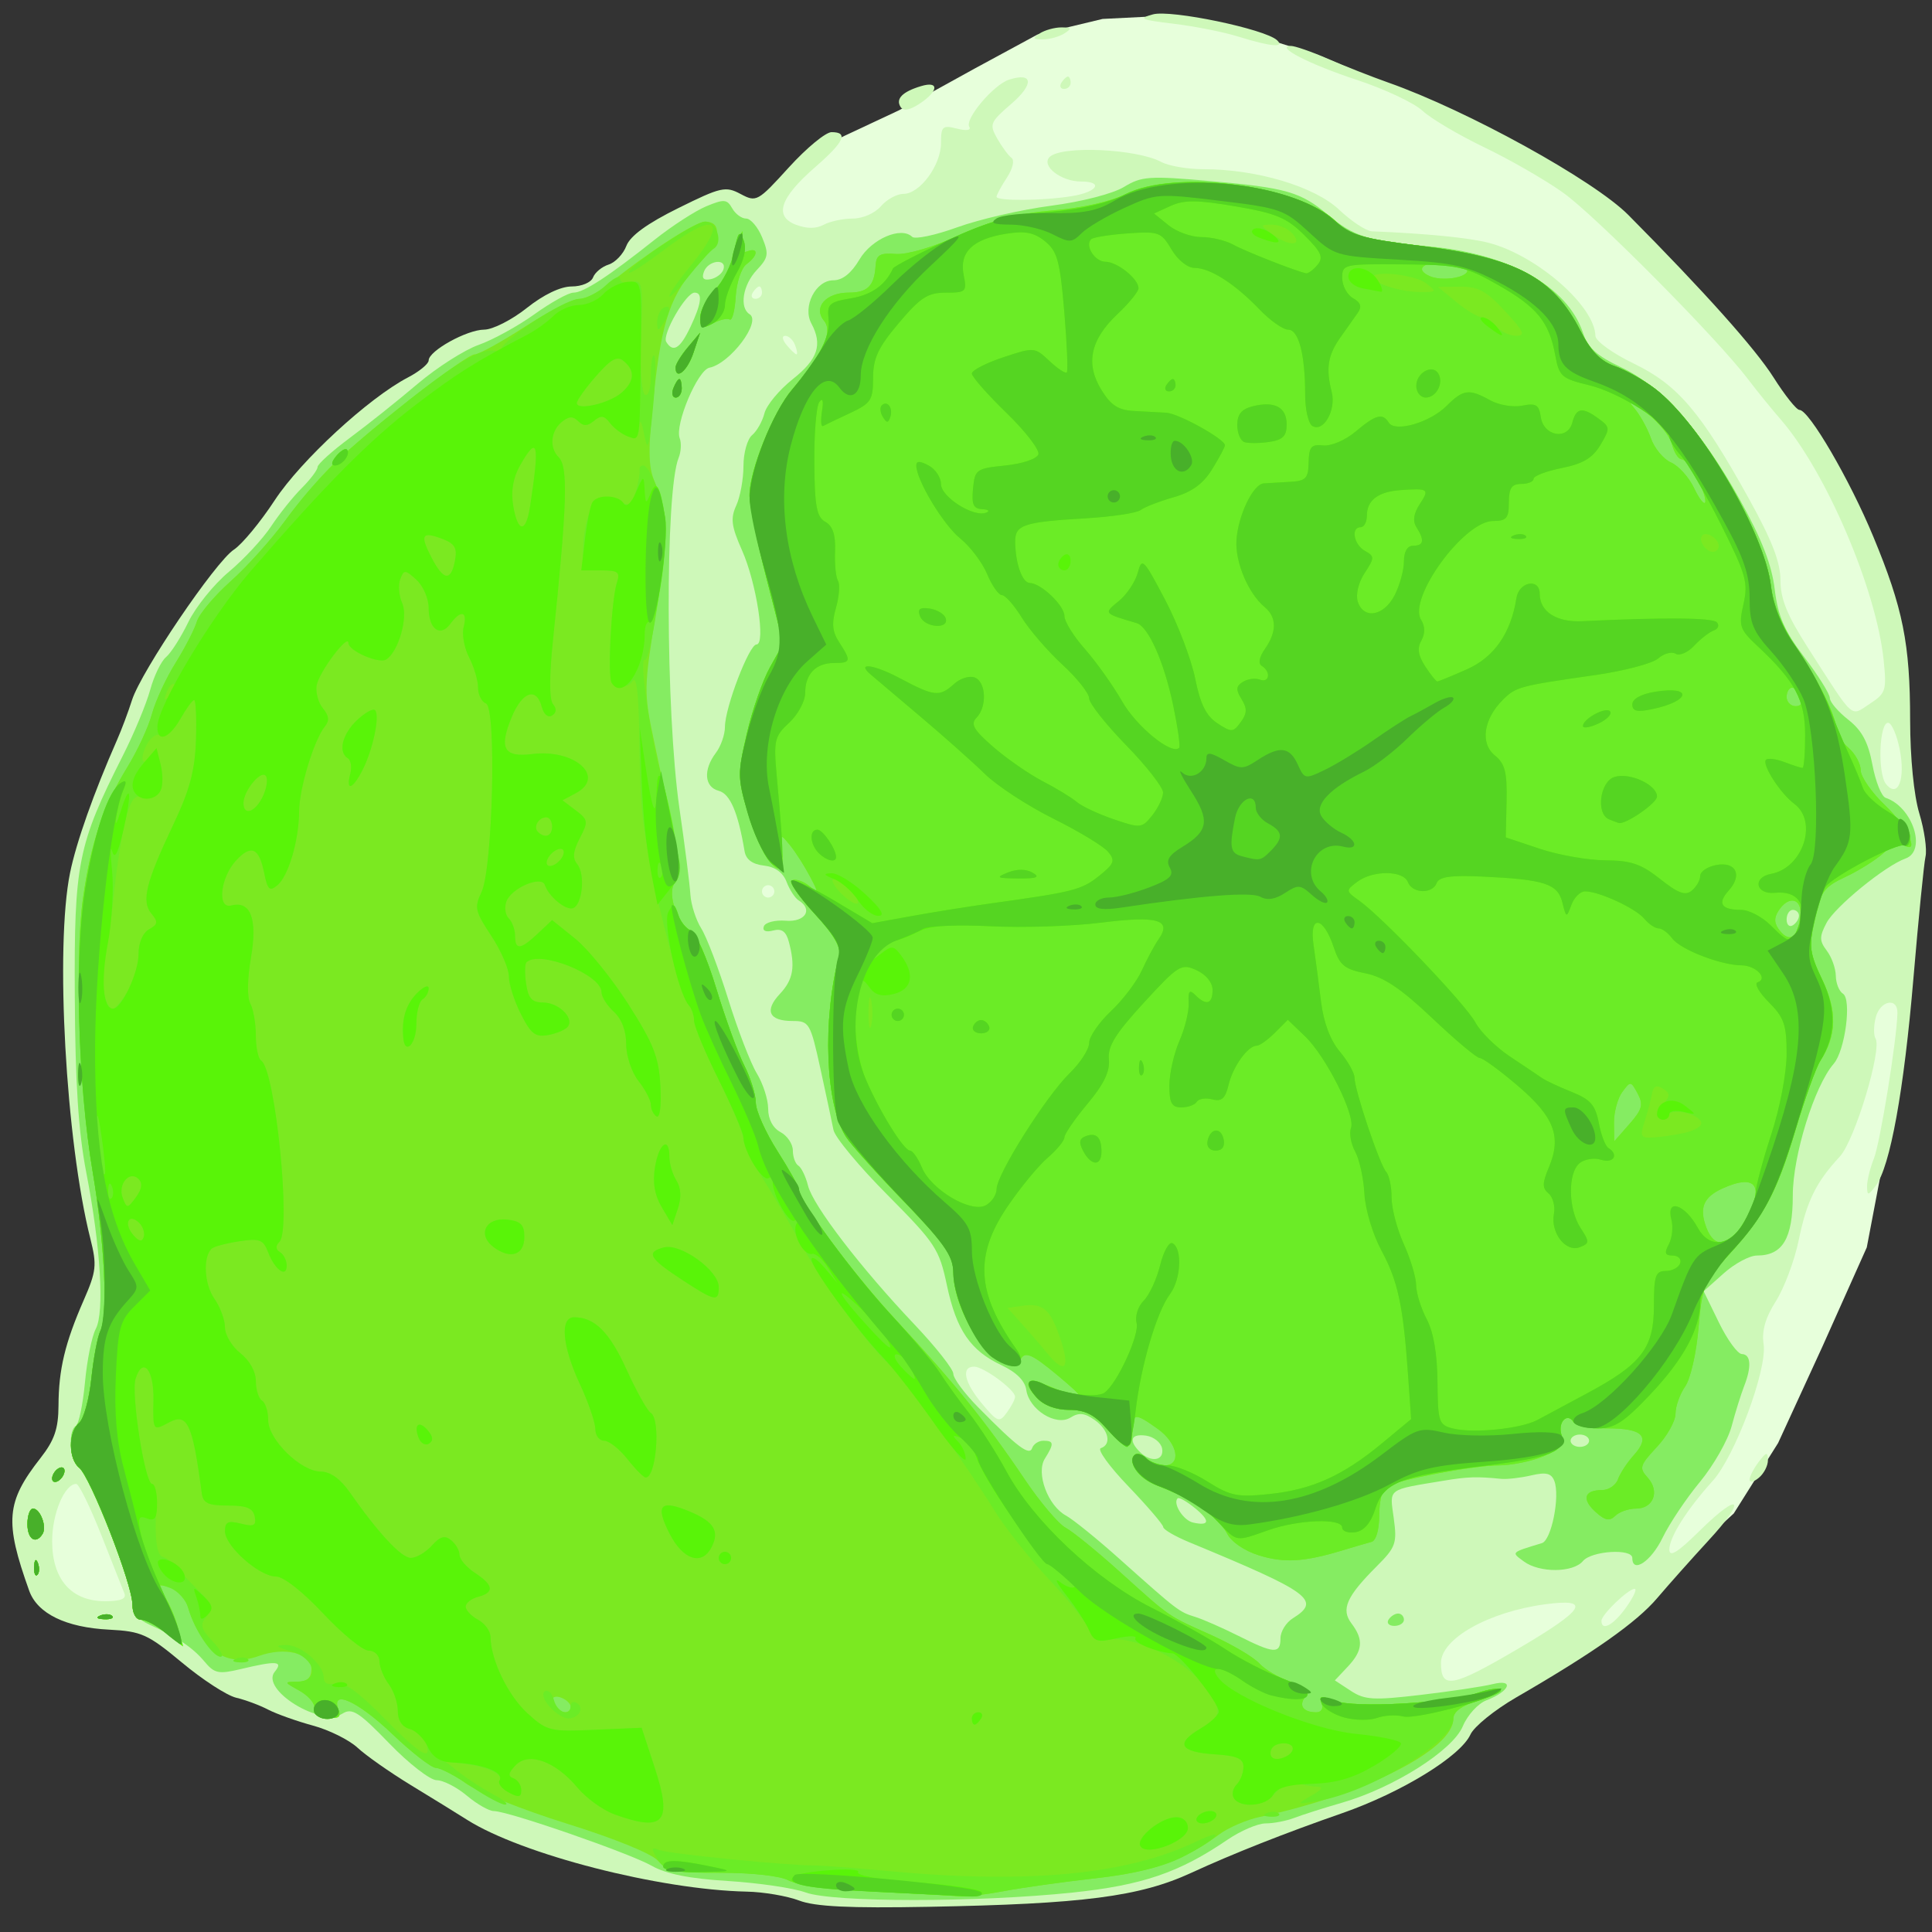
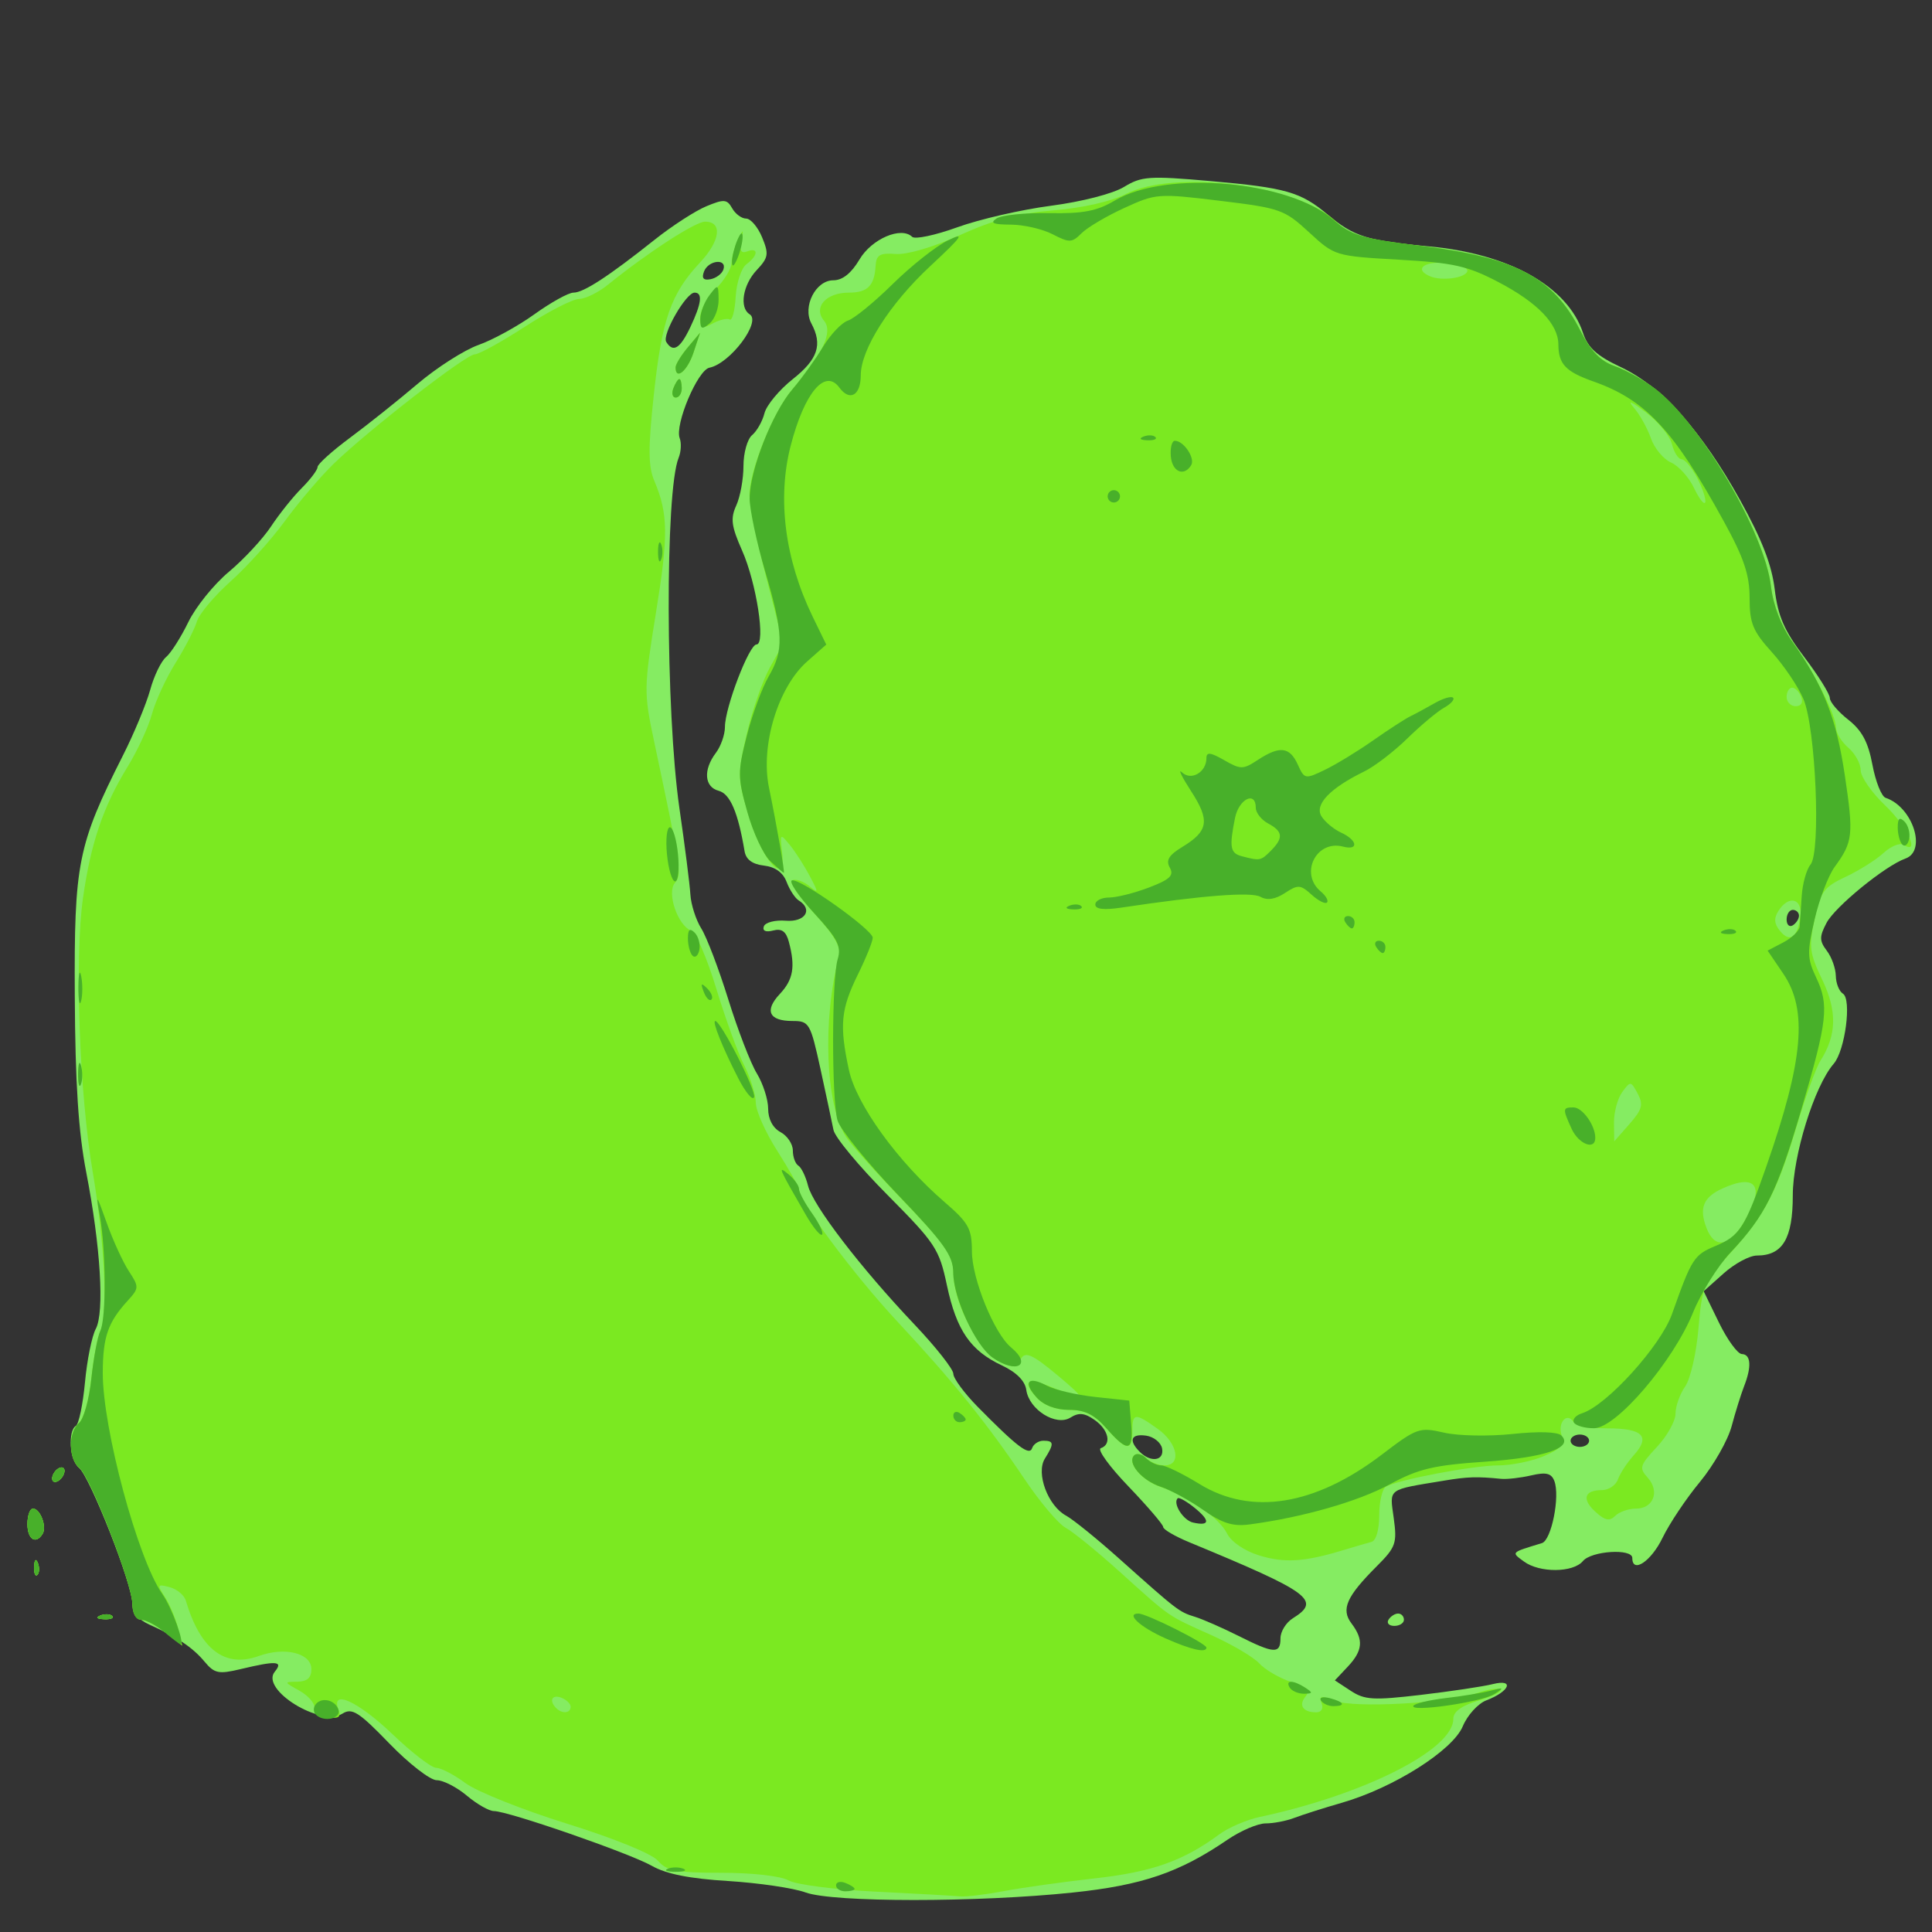
<svg xmlns="http://www.w3.org/2000/svg" xmlns:ns1="http://sodipodi.sourceforge.net/DTD/sodipodi-0.dtd" xmlns:ns2="http://www.inkscape.org/namespaces/inkscape" id="svg2" viewBox="0 0 313 313" version="1.0" ns1:docname="lime-remix.svg" width="313" height="313" ns2:version="0.92.2 5c3e80d, 2017-08-06">
  <rect x="0" y="0" width="313" height="313" fill="#333333" stroke="none" />
  <title id="title1659">lime</title>
  <defs id="defs1098" />
  <ns1:namedview pagecolor="#ffffff" bordercolor="#666666" borderopacity="1" objecttolerance="10" gridtolerance="10" guidetolerance="10" ns2:pageopacity="0" ns2:pageshadow="2" ns2:window-width="1436" ns2:window-height="856" id="namedview1096" showgrid="false" showguides="false" ns2:snap-global="false" fit-margin-top="0" fit-margin-left="0" fit-margin-right="0" fit-margin-bottom="0" ns2:zoom="2.3665809" ns2:cx="98.145144" ns2:cy="111.54487" ns2:window-x="4" ns2:window-y="0" ns2:window-maximized="1" ns2:current-layer="svg2" />
  <g id="g1657" transform="translate(2.003,2.193)">
    <g transform="translate(900.97,128.96)" id="layer1">
      <g transform="translate(13.315,-5.825)" id="g2837">
-         <path ns2:connector-curvature="0" id="path1645" d="m -899.073,91.127 -9.719,23.24 -3.803,7.183 4.648,12.254 3.803,2.958 103.525,5.916 117.046,12.677 10.564,-8.874 16.057,-6.338 6.761,-6.761 14.789,-13.522 7.183,-11.409 7.183,-15.634 7.183,-16.057 3.38,-17.747 2.958,-17.325 2.958,-30.424 -2.535,-8.451 v -6.761 l -2.113,-18.592 -12.254,-27.888 -10.141,-15.634 -19.015,-19.437 -20.282,-15.212 -18.592,-10.141 -13.099,-5.493 -14.789,-4.648 -11.831,-1.69 -8.451,0.423 -10.564,2.535 -10.141,5.493 -12.254,6.761 -13.522,6.338 -11.831,12.254 -19.437,17.747 -57.044,49.438 -21.55,62.537 z" style="fill:#e7ffdb;fill-opacity:1;stroke:none;stroke-width:1px;stroke-linecap:butt;stroke-linejoin:miter;stroke-opacity:1" />
-         <path style="fill:#cef8b9;fill-opacity:1" d="m -786.84,182.57 c -1.92,-0.73 -5.75,-1.39 -8.5,-1.44 -14.15,-0.31 -36.41,-6.03 -45.27,-11.63 -1.67,-1.06 -5.79,-3.6 -9.16,-5.65 -3.37,-2.06 -7.24,-4.77 -8.6,-6.04 -1.36,-1.26 -4.62,-2.88 -7.22,-3.58 -2.61,-0.71 -5.87,-1.87 -7.25,-2.58 -1.37,-0.72 -3.72,-1.59 -5.21,-1.94 -1.49,-0.36 -5.43,-2.91 -8.76,-5.69 -5.53,-4.6 -6.56,-5.06 -11.79,-5.33 -7.02,-0.35 -11.63,-2.6 -12.96,-6.31 -4.02,-11.23 -3.75,-14.36 1.83,-21.49 2.26,-2.89 2.9,-4.74 2.92,-8.5 0.02,-5.835 1.05,-10.141 4.07,-17.045 2.07,-4.729 2.17,-5.697 1.09,-10 -3.98,-15.777 -5.73,-47.275 -3.29,-59.264 1,-4.927 3.86,-13.001 7.6,-21.5 0.73,-1.65 1.83,-4.575 2.44,-6.5 1.5,-4.67 13.51,-22.408 16.52,-24.377 1.31,-0.859 4.29,-4.461 6.61,-8.004 4.25,-6.461 15.2,-16.551 21.57,-19.877 1.85,-0.966 3.36,-2.211 3.36,-2.764 0,-1.543 6.19,-4.969 9,-4.984 1.38,-0.007 4.48,-1.584 6.89,-3.503 2.73,-2.17 5.49,-3.491 7.28,-3.491 1.62,0 3.14,-0.646 3.46,-1.462 0.3,-0.804 1.44,-1.742 2.52,-2.085 1.08,-0.343 2.38,-1.708 2.88,-3.033 0.62,-1.62 3.37,-3.622 8.4,-6.11 6.91,-3.422 7.67,-3.594 10.1,-2.293 2.56,1.366 2.78,1.241 7.82,-4.305 2.86,-3.143 5.97,-5.713 6.92,-5.713 2.78,0 2.04,1.58 -2.66,5.673 -5.71,4.973 -6.7,7.961 -3.11,9.328 1.76,0.667 3.26,0.667 4.5,0 1.03,-0.55 3.15,-1 4.71,-1 1.61,0 3.59,-0.87 4.56,-2 0.94,-1.1 2.58,-2 3.65,-2 2.66,0 6.08,-4.637 6.08,-8.241 0,-2.7 0.24,-2.92 2.59,-2.33 1.54,0.39 2.34,0.27 1.99,-0.3 -0.77,-1.25 3.96,-6.85 6.46,-7.64 3.88,-1.23 4.07,0.7 0.38,3.9 -3.48,3 -3.62,3.34 -2.31,5.65 0.77,1.35 1.81,2.76 2.31,3.126 0.53,0.378 0.2,1.763 -0.75,3.215 -0.92,1.402 -1.67,2.791 -1.67,3.085 0,0.725 7.62,0.658 12.25,-0.107 4.11,-0.678 5.13,-2.358 1.44,-2.358 -3.24,0 -6.51,-2.54 -5.1,-3.968 1.86,-1.893 14.08,-1.353 18.1,0.8 1.2,0.643 4.26,1.168 6.8,1.168 8.65,0 18.01,2.794 22.01,6.564 2,1.89 4.4,3.466 5.32,3.503 8.79,0.347 15.93,1.058 19.05,1.897 7.77,2.094 17.06,10.234 17.15,15.036 0.02,0.835 2.78,2.83 6.23,4.5 7.14,3.456 10.85,7.822 18.72,22.031 3.68,6.652 5.03,10.157 5.03,13.076 0,3.014 1.09,5.685 4.46,10.94 7.63,11.899 6.81,11.161 10.02,9.057 2.6,-1.698 2.74,-2.164 2.24,-7.048 -1.19,-11.526 -9.37,-30.624 -16.72,-39.056 -1.44,-1.65 -3.81,-4.575 -5.27,-6.5 -4.99,-6.59 -24.71,-26.474 -29.97,-30.217 -2.89,-2.058 -8.63,-5.359 -12.76,-7.334 -4.12,-1.98 -8.62,-4.64 -10,-5.92 -1.37,-1.28 -6.17,-3.53 -10.67,-5.01 -7.65,-2.51 -13.29,-5.42 -10.66,-5.49 0.64,-0.01 3.34,0.92 6,2.08 2.66,1.16 7.08,2.9 9.83,3.87 12.77,4.5 33.29,15.822 38.86,21.443 12.4,12.508 20.57,21.656 23.53,26.328 1.83,2.888 3.71,5.25 4.19,5.25 1.55,0 8.14,11.301 11.95,20.5 4.83,11.644 5.97,17.336 5.98,29.8 0.01,6.104 0.61,12.157 1.49,15.072 0.81,2.679 1.27,5.829 1,6.999 -0.26,1.171 -1.13,10.004 -1.95,19.629 -1.54,18.285 -3.78,30.614 -6.11,33.688 -1.24,1.636 -1.38,1.648 -1.41,0.127 -0.01,-0.926 0.48,-2.951 1.1,-4.5 1.01,-2.513 3.7,-19.079 3.82,-23.565 0.08,-2.66 -2.82,-2.089 -3.52,0.693 -0.34,1.344 -0.35,2.868 -0.03,3.386 1.09,1.775 -3.36,16.52 -5.78,19.129 -3.86,4.162 -5.36,7.211 -6.66,13.542 -0.68,3.3 -2.34,7.743 -3.69,9.873 -1.72,2.714 -2.32,4.809 -2,7 0.61,4.079 -4.63,18.126 -8.24,22.126 -4.19,4.64 -7.03,9.13 -7.03,11.12 0,1.33 1.32,0.51 4.98,-3.1 6.56,-6.45 7.62,-5.13 1.34,1.67 -2.69,2.92 -6.42,7.11 -8.29,9.31 -3.34,3.93 -10.31,8.84 -22.86,16.1 -3.48,2.02 -6.81,4.71 -7.39,5.99 -1.62,3.54 -11.15,9.39 -20.78,12.75 -9.26,3.22 -17.71,6.56 -24.44,9.66 -8.4,3.87 -17.52,5.05 -42.56,5.51 -12.89,0.24 -18.42,-0.03 -21,-1.02 z m 116.43,-40.75 c 10.94,-6.42 12.07,-8.26 4.44,-7.24 -9.18,1.24 -16.87,5.57 -16.87,9.51 0,4.3 1.79,3.97 12.43,-2.27 z m 17.57,-6.74 c 1.18,-1.65 1.8,-3 1.38,-3 -1.04,0 -5.38,4.17 -5.38,5.18 0,1.75 1.96,0.69 4,-2.18 z m -243.29,-2.25 c -0.28,-0.69 -1.97,-4.96 -3.76,-9.5 -1.8,-4.54 -3.61,-8.25 -4.05,-8.25 -1.88,0 -3.9,4.79 -3.9,9.27 0,6.2 3.11,9.73 8.56,9.73 2.53,0 3.5,-0.38 3.15,-1.25 z m 144.29,-31.87 c 0,-1.129 -5.09,-4.879 -6.63,-4.879 -2.16,0 -1.6,2.569 1.31,6.039 2.51,2.98 2.77,3.07 4,1.38 0.73,-0.99 1.32,-2.13 1.32,-2.54 z m -39,-81.879 c 0,-0.55 -0.45,-1 -1,-1 -0.55,0 -1,0.45 -1,1 0,0.55 0.45,1 1,1 0.55,0 1,-0.45 1,-1 z m 182.31,-23.063 c -0.45,-2.221 -1.26,-4.128 -1.81,-4.238 -1.49,-0.297 -1.82,8.207 -0.38,9.938 1.94,2.345 3.16,-0.825 2.19,-5.7 z m -178.95,-65.437 c -0.31,-0.825 -1.03,-1.5 -1.59,-1.5 -0.58,0 -0.49,0.636 0.23,1.5 0.69,0.825 1.4,1.5 1.59,1.5 0.19,0 0.09,-0.675 -0.23,-1.5 z m -5.36,-8.5 c 0,-0.55 -0.2,-1 -0.44,-1 -0.24,0 -0.72,0.45 -1.06,1 -0.34,0.55 -0.14,1 0.44,1 0.59,0 1.06,-0.45 1.06,-1 z m 160,192.31 c 0,-0.51 0.66,-1.8 1.47,-2.87 1.23,-1.63 1.47,-1.68 1.5,-0.31 0.02,0.89 -0.64,2.19 -1.47,2.87 -0.82,0.69 -1.5,0.83 -1.5,0.31 z m -137.56,-222.41 c -0.81,-1.31 0.32,-2.45 3.31,-3.35 2.99,-0.91 2.87,0.81 -0.2,2.83 -1.65,1.08 -2.66,1.25 -3.11,0.52 z m 26.06,-3.9 c 0.34,-0.55 0.82,-1 1.06,-1 0.24,0 0.44,0.45 0.44,1 0,0.55 -0.47,1 -1.06,1 -0.58,0 -0.78,-0.45 -0.44,-1 z m 28.71,-7.47 c -2.36,-0.74 -7.08,-1.68 -10.5,-2.09 -5.35,-0.64 -5.82,-0.85 -3.38,-1.52 2.89,-0.81 18.21,2.38 20.12,4.19 1.33,1.25 -1.09,1.03 -6.24,-0.58 z m -32.21,-0.53 c 0.83,-0.53 2.4,-0.97 3.5,-0.97 1.66,0 1.74,0.17 0.5,0.97 -0.82,0.53 -2.4,0.97 -3.5,0.97 -1.65,0 -1.74,-0.17 -0.5,-0.97 z" id="path2851" ns2:connector-curvature="0" />
        <path style="fill:#85ec62;fill-opacity:1" d="m -785.76,181.27 c -1.97,-0.72 -7.63,-1.55 -12.58,-1.86 -6.18,-0.37 -10.03,-1.14 -12.31,-2.44 -3.57,-2.04 -23.31,-8.89 -25.63,-8.89 -0.77,0 -2.74,-1.12 -4.38,-2.5 -1.63,-1.37 -3.83,-2.5 -4.88,-2.5 -1.05,0 -4.51,-2.68 -7.68,-5.96 -4.93,-5.1 -6.03,-5.8 -7.58,-4.83 -3.52,2.2 -13.37,-3.9 -10.97,-6.79 1.43,-1.73 0.28,-1.81 -5.57,-0.41 -3.53,0.84 -4.21,0.7 -5.81,-1.22 -1.92,-2.3 -4.44,-3.98 -8.94,-6 -1.83,-0.82 -2.75,-1.99 -2.75,-3.5 0,-3 -6.9,-20.47 -8.64,-21.9 -1.5,-1.22 -1.85,-5.97 -0.51,-6.8 0.47,-0.29 1.13,-3.46 1.47,-7.051 0.33,-3.59 1.12,-7.486 1.75,-8.659 1.43,-2.685 0.78,-13.377 -1.55,-25.379 -1.26,-6.507 -1.78,-14.401 -1.85,-28.5 -0.12,-21.563 0.47,-24.511 7.79,-39 1.81,-3.575 3.79,-8.359 4.42,-10.631 0.62,-2.272 1.78,-4.671 2.58,-5.331 0.79,-0.66 2.41,-3.207 3.6,-5.66 1.19,-2.454 4.14,-6.119 6.57,-8.145 2.42,-2.026 5.5,-5.34 6.84,-7.366 1.34,-2.025 3.58,-4.828 4.99,-6.229 1.4,-1.401 2.54,-2.925 2.54,-3.387 0,-0.462 2.36,-2.592 5.25,-4.734 2.89,-2.142 7.82,-6.072 10.95,-8.733 3.14,-2.662 7.59,-5.503 9.89,-6.315 2.3,-0.811 6.37,-3.049 9.05,-4.972 2.68,-1.923 5.52,-3.497 6.32,-3.497 1.64,0 5.67,-2.626 13.16,-8.579 2.81,-2.237 6.58,-4.673 8.36,-5.413 2.87,-1.189 3.36,-1.152 4.19,0.323 0.51,0.918 1.53,1.669 2.26,1.669 0.73,0 1.9,1.368 2.59,3.039 1.12,2.712 1.03,3.285 -0.88,5.315 -2.25,2.391 -2.84,6.097 -1.14,7.148 1.94,1.199 -3.16,7.984 -6.51,8.657 -1.92,0.387 -5.65,9.243 -4.82,11.427 0.3,0.778 0.22,2.202 -0.17,3.164 -2.21,5.364 -2.13,41.152 0.12,56.75 0.88,6.05 1.68,12.35 1.78,14 0.1,1.65 0.9,4.125 1.76,5.5 0.87,1.375 2.84,6.55 4.38,11.5 1.54,4.95 3.62,10.35 4.63,12 1,1.65 1.83,4.222 1.83,5.715 0,1.689 0.76,3.12 2,3.785 1.1,0.589 2,1.928 2,2.976 0,1.049 0.4,2.154 0.89,2.456 0.49,0.302 1.2,1.766 1.57,3.252 0.81,3.23 8.52,13.287 17.23,22.469 3.47,3.659 6.31,7.259 6.31,8.001 0,0.741 1.78,3.145 3.94,5.345 6.42,6.52 8.39,8.01 8.83,6.69 0.22,-0.65 1.04,-1.19 1.82,-1.19 1.72,0 1.76,0.48 0.24,2.9 -1.48,2.37 0.5,7.67 3.46,9.25 1.1,0.6 4.98,3.73 8.61,6.98 9.43,8.42 9.66,8.6 12.25,9.4 1.3,0.4 4.47,1.8 7.07,3.1 5.74,2.89 6.78,2.95 6.78,0.38 0,-1.1 0.9,-2.55 2,-3.24 4.65,-2.9 2.91,-4.18 -16.75,-12.31 -2.34,-0.97 -4.25,-2.08 -4.25,-2.48 0,-0.39 -2.53,-3.34 -5.61,-6.56 -3.09,-3.21 -5.12,-6.01 -4.5,-6.21 1.8,-0.61 1.28,-2.98 -1.01,-4.58 -1.62,-1.14 -2.55,-1.23 -3.9,-0.38 -2.34,1.46 -6.7,-1.27 -7.16,-4.47 -0.2,-1.469 -1.6,-2.875 -3.96,-3.983 -5.09,-2.39 -7.35,-5.684 -8.9,-12.972 -1.25,-5.9 -1.84,-6.793 -9.65,-14.662 -4.58,-4.609 -8.51,-9.343 -8.73,-10.52 -0.23,-1.178 -1.18,-5.629 -2.11,-9.892 -1.63,-7.436 -1.82,-7.75 -4.53,-7.75 -3.81,0 -4.59,-1.678 -2.04,-4.388 2.17,-2.311 2.53,-4.412 1.45,-8.442 -0.45,-1.689 -1.15,-2.193 -2.54,-1.829 -1.2,0.313 -1.77,0.06 -1.51,-0.669 0.23,-0.645 1.83,-1.057 3.56,-0.918 3.15,0.255 4.46,-1.82 2.08,-3.292 -0.58,-0.361 -1.46,-1.705 -1.95,-2.987 -0.58,-1.528 -1.85,-2.443 -3.68,-2.653 -1.87,-0.216 -2.9,-0.981 -3.13,-2.322 -1.05,-6.279 -2.34,-9.309 -4.19,-9.791 -2.33,-0.61 -2.54,-3.396 -0.46,-6.149 0.81,-1.068 1.47,-2.963 1.47,-4.213 0,-3.108 3.92,-13.347 5.11,-13.347 1.53,0 0,-9.971 -2.34,-15.238 -1.74,-3.933 -1.9,-5.175 -0.93,-7.297 0.64,-1.408 1.16,-4.283 1.16,-6.389 0,-2.107 0.63,-4.354 1.4,-4.994 0.77,-0.64 1.67,-2.232 2,-3.537 0.33,-1.305 2.4,-3.799 4.6,-5.543 4.06,-3.217 4.84,-5.564 3,-9.01 -1.47,-2.736 0.7,-6.992 3.56,-6.992 1.49,0 2.91,-1.136 4.23,-3.361 1.97,-3.35 6.76,-5.409 8.54,-3.68 0.46,0.442 3.75,-0.255 7.32,-1.549 3.57,-1.295 10.4,-2.863 15.17,-3.486 4.97,-0.648 10.02,-1.949 11.82,-3.042 2.87,-1.745 4.08,-1.827 14.03,-0.954 12.21,1.071 14.62,1.762 19,5.446 4.19,3.529 6.52,4.265 16.22,5.119 13.08,1.154 22.63,6.483 25.12,14.026 0.79,2.405 2.26,3.732 6.11,5.539 6.6,3.087 13.14,10.376 19.33,21.528 3.53,6.345 5.14,10.515 5.62,14.47 0.53,4.375 1.54,6.712 4.8,11 2.27,2.994 4.13,5.974 4.13,6.622 0,0.647 1.35,2.229 2.99,3.514 2.21,1.734 3.22,3.615 3.91,7.293 0.51,2.726 1.47,5.138 2.14,5.36 4.38,1.461 6.71,8.596 3.21,9.838 -3.27,1.162 -11.42,7.807 -12.79,10.434 -1.17,2.229 -1.16,2.897 0.05,4.5 0.79,1.035 1.44,2.868 1.46,4.073 0.02,1.205 0.54,2.502 1.15,2.882 1.45,0.897 0.36,9.221 -1.49,11.354 -3.13,3.606 -6.63,14.874 -6.63,21.339 0,6.982 -1.64,9.734 -5.81,9.734 -1.19,0 -3.61,1.301 -5.39,2.892 l -3.24,2.891 2.47,5.07 c 1.36,2.788 3.03,5.087 3.72,5.108 1.47,0.046 1.61,2.038 0.35,5.242 -0.49,1.266 -1.4,4.166 -2.01,6.456 -0.61,2.28 -2.92,6.33 -5.12,9 -2.21,2.66 -4.95,6.75 -6.08,9.09 -1.85,3.81 -4.89,5.83 -4.89,3.25 0,-1.58 -6.62,-1.16 -8,0.5 -1.58,1.9 -7.02,1.94 -9.56,0.07 -2.08,-1.53 -2.19,-1.42 2.92,-2.98 1.54,-0.47 2.96,-7.58 2.01,-10.06 -0.48,-1.26 -1.33,-1.47 -3.74,-0.91 -1.72,0.4 -3.92,0.65 -4.88,0.56 -3.89,-0.39 -5.42,-0.35 -9.25,0.29 -9.32,1.54 -8.82,1.17 -8.15,6.07 0.56,4.08 0.34,4.71 -2.75,7.8 -4.91,4.91 -5.83,6.98 -4.09,9.27 1.99,2.63 1.83,4.4 -0.6,6.99 l -2.1,2.23 2.58,1.69 c 2.25,1.48 3.67,1.56 11.34,0.66 4.83,-0.57 10.08,-1.35 11.67,-1.75 3.57,-0.88 2.74,1.19 -1.04,2.63 -1.35,0.51 -3.07,2.4 -3.82,4.2 -1.64,3.92 -11.17,9.95 -19.54,12.38 -3.02,0.87 -6.53,1.99 -7.8,2.48 -1.26,0.48 -3.33,0.88 -4.61,0.88 -1.27,0 -4.06,1.2 -6.2,2.66 -7.78,5.31 -13.79,7.36 -25.04,8.54 -15.45,1.62 -38.84,1.61 -43.27,-0.01 z m 63.03,-62.3 c -1.32,-1.07 -2.56,-1.77 -2.77,-1.56 -0.83,0.83 0.92,3.58 2.5,3.93 2.71,0.61 2.82,-0.3 0.27,-2.37 z m -5.29,-9.64 c -0.19,-0.96 -1.35,-1.89 -2.58,-2.07 -2.46,-0.35 -2.9,0.76 -1.04,2.62 1.79,1.79 4,1.46 3.62,-0.55 z m 69.18,-1.25 c 0,-0.55 -0.67,-1 -1.5,-1 -0.82,0 -1.5,0.45 -1.5,1 0,0.55 0.68,1 1.5,1 0.83,0 1.5,-0.45 1.5,-1 z m 34,-85.058 c 0,-0.517 -0.45,-0.941 -1,-0.941 -0.55,0 -1,0.702 -1,1.559 0,0.858 0.45,1.281 1,0.941 0.55,-0.34 1,-1.041 1,-1.559 z M -804.45,-72.32 c 1.82,-3.841 2.04,-5.599 0.69,-5.599 -1.39,0 -5.31,6.817 -4.59,7.982 1.11,1.796 2.24,1.102 3.9,-2.383 z m 5.36,-9.349 c 0.61,-1.838 -2.43,-1.526 -3.14,0.323 -0.42,1.097 -0.1,1.475 1.06,1.25 0.92,-0.178 1.85,-0.885 2.08,-1.573 z m 107.75,218.75 c 0.34,-0.55 1.04,-1 1.56,-1 0.52,0 0.94,0.45 0.94,1 0,0.55 -0.7,1 -1.56,1 -0.85,0 -1.28,-0.45 -0.94,-1 z m -208.69,-0.68 c 0.73,-0.29 1.59,-0.26 1.92,0.08 0.33,0.33 -0.26,0.57 -1.31,0.52 -1.17,-0.05 -1.4,-0.28 -0.61,-0.6 z m -10.73,-7.9 c 0.05,-1.17 0.29,-1.4 0.61,-0.61 0.28,0.73 0.25,1.59 -0.08,1.92 -0.34,0.33 -0.57,-0.26 -0.53,-1.31 z m -1.08,-6.92 c 0,-1.37 0.4,-2.5 0.9,-2.5 1.16,0 2.27,2.92 1.55,4.09 -1.09,1.76 -2.45,0.88 -2.45,-1.59 z m 4,-7.38 c 0,-0.55 0.45,-1.28 1,-1.62 0.55,-0.34 1,-0.17 1,0.38 0,0.55 -0.45,1.28 -1,1.62 -0.55,0.34 -1,0.17 -1,-0.38 z" id="path2849" ns2:connector-curvature="0" />
        <path style="fill:#7be921;fill-opacity:1" d="m -774.34,181.14 c -6.6,-0.32 -12.98,-1.14 -14.18,-1.82 -1.27,-0.72 -5.8,-1.24 -10.84,-1.24 -7.33,0 -8.91,-0.3 -10.32,-1.94 -0.98,-1.14 -7.03,-3.61 -14.73,-6.01 -7.19,-2.24 -14.59,-5.19 -16.44,-6.56 -1.86,-1.37 -4,-2.49 -4.76,-2.49 -0.76,0 -3.97,-2.47 -7.14,-5.5 -5.58,-5.32 -10,-7.32 -8.7,-3.93 0.45,1.18 0.05,1.49 -1.64,1.25 -1.24,-0.18 -2.25,-0.92 -2.25,-1.65 0,-0.73 -1.12,-1.95 -2.5,-2.71 -2.46,-1.37 -2.47,-1.39 -0.25,-1.42 1.57,-0.03 2.25,-0.64 2.25,-2.02 0,-2.61 -4.28,-3.68 -8.53,-2.14 -5.48,1.98 -9.46,-1.04 -11.82,-8.99 -0.26,-0.89 -1.45,-1.86 -2.63,-2.17 -1.99,-0.53 -2.05,-0.41 -0.74,1.61 0.77,1.19 1.72,3.46 2.11,5.03 l 0.7,2.86 -2.68,-2.11 c -1.47,-1.16 -3.29,-2.11 -4.04,-2.11 -0.79,0 -1.37,-1.05 -1.37,-2.51 0,-3.23 -6.78,-20.65 -8.6,-22.1 -1.79,-1.42 -1.81,-5.8 -0.04,-7.27 0.75,-0.62 1.64,-3.85 1.99,-7.169 0.35,-3.323 1.01,-6.809 1.47,-7.746 1.25,-2.54 0.68,-14.4 -1.24,-25.704 -2.18,-12.867 -2.96,-34.764 -1.58,-44.436 1.27,-8.934 3.28,-14.822 7.25,-21.298 1.6,-2.605 3.36,-6.43 3.92,-8.501 0.56,-2.071 2.27,-5.79 3.82,-8.265 1.54,-2.475 3.1,-5.501 3.46,-6.724 0.37,-1.223 2.83,-4.148 5.46,-6.5 2.64,-2.352 6.59,-6.751 8.8,-9.776 2.21,-3.025 5.76,-7.197 7.9,-9.271 5.67,-5.497 21.44,-17.729 22.85,-17.729 0.67,0 4.33,-2.015 8.13,-4.478 3.8,-2.464 7.75,-4.489 8.77,-4.5 1.02,-0.012 3.11,-1.034 4.64,-2.272 6.44,-5.21 14.2,-10.25 15.78,-10.25 2.87,0 2.48,3.098 -0.83,6.633 -4.7,5.016 -6.17,9.213 -7.47,21.367 -0.94,8.731 -0.92,11.619 0.08,14 2.26,5.373 2.3,8.811 0.24,21.494 -1.94,12.015 -1.95,12.802 -0.32,20.5 4.46,21.064 4.56,21.759 3.4,23.147 -1.34,1.619 0.48,6.898 2.67,7.738 0.74,0.287 2.56,4.482 4.03,9.322 1.47,4.84 3.51,10.469 4.55,12.509 1.03,2.041 1.87,4.762 1.87,6.047 0,1.285 1.57,4.79 3.48,7.79 1.91,2.999 3.48,5.815 3.5,6.258 0.06,1.949 8.96,13.883 15.92,21.354 9.12,9.784 14.58,16.55 20.65,25.58 2.49,3.7 5.48,7.24 6.64,7.86 1.16,0.62 5.08,3.81 8.71,7.08 8.42,7.59 7.66,7.06 14.85,10.29 3.38,1.52 6.9,3.59 7.82,4.61 0.92,1.01 3.21,2.35 5.1,2.98 2.57,0.84 3.16,1.44 2.39,2.38 -1.18,1.42 -0.41,2.56 1.72,2.56 0.85,0 1.21,-0.6 0.88,-1.46 -0.47,-1.2 -0.09,-1.27 2.14,-0.4 3.13,1.23 18.43,0.38 23.19,-1.29 1.71,-0.59 3.36,-0.83 3.66,-0.53 0.3,0.3 -1.3,1.1 -3.55,1.77 -2.77,0.83 -4.1,1.8 -4.1,2.98 0,4.97 -14.37,12.25 -31.34,15.88 -2.12,0.45 -5.06,1.71 -6.54,2.8 -5.84,4.32 -10.91,6.12 -20.18,7.15 -5.19,0.58 -11.86,1.52 -14.82,2.08 -2.97,0.56 -6.12,0.94 -7,0.84 -0.89,-0.09 -7.02,-0.44 -13.62,-0.76 z m -49.5,-29.95 c 0,-0.49 -0.67,-1.15 -1.5,-1.47 -1.52,-0.59 -2.05,0.48 -0.83,1.69 0.95,0.96 2.33,0.83 2.33,-0.22 z m -76.19,-14.79 c 0.73,-0.29 1.59,-0.26 1.92,0.08 0.33,0.33 -0.26,0.57 -1.31,0.52 -1.17,-0.05 -1.4,-0.28 -0.61,-0.6 z m -10.73,-7.9 c 0.05,-1.17 0.29,-1.4 0.61,-0.61 0.28,0.73 0.25,1.59 -0.08,1.92 -0.34,0.33 -0.57,-0.26 -0.53,-1.31 z m 198.42,-1.85 c -2.35,-0.73 -4.48,-2.19 -5.16,-3.55 -1.29,-2.54 -6.16,-5.97 -10.71,-7.52 -3.13,-1.06 -5.54,-3.92 -4.33,-5.13 0.41,-0.41 1.27,-0.2 1.92,0.45 0.65,0.65 1.99,1.18 2.98,1.18 2.83,0 2.16,-3.61 -1.1,-5.93 -3.71,-2.64 -4.1,-2.6 -4.1,0.43 0,3.27 -0.98,3.16 -4.19,-0.5 -1.96,-2.24 -3.5,-3 -6.06,-3 -2.17,0 -4.11,-0.74 -5.25,-2 -2.5,-2.765 -1.48,-3.309 2.82,-1.512 5.25,2.192 5.35,1.912 0.68,-1.987 -4.54,-3.793 -5.59,-4.169 -6.28,-2.25 -0.36,0.969 -1.09,0.912 -3.26,-0.25 -3.44,-1.841 -7.39,-9.275 -7.43,-14 -0.03,-2.998 -1.18,-4.68 -8,-11.734 -4.38,-4.529 -8.62,-9.254 -9.42,-10.5 -3.33,-5.158 -3.86,-18.987 -1.12,-29.266 0.38,-1.422 -0.79,-3.439 -4.05,-6.977 -2.51,-2.738 -4.08,-5.143 -3.47,-5.345 0.6,-0.202 1.83,0.238 2.72,0.978 1.49,1.237 1.5,1.105 0.04,-1.656 -0.87,-1.65 -2.31,-3.9 -3.21,-5 -1.58,-1.936 -1.62,-1.9 -1.27,1.141 0.67,5.637 -3.09,1.626 -5.32,-5.682 -1.91,-6.243 -1.92,-6.858 -0.38,-13.5 0.88,-3.827 2.58,-8.68 3.76,-10.783 l 2.14,-3.824 -2.74,-10.676 c -1.52,-5.872 -2.74,-11.896 -2.73,-13.388 0.03,-4.091 3.88,-13.544 6.96,-17.12 4.94,-5.73 6.59,-9.321 5.12,-11.102 -1.81,-2.176 0.29,-4.566 4.01,-4.566 3.05,0 4.15,-1.103 4.34,-4.386 0.11,-1.73 0.7,-2.07 3.26,-1.874 1.85,0.142 6.13,-1.123 10.48,-3.095 5.38,-2.441 9.43,-3.508 15.12,-3.979 4.67,-0.387 9.34,-1.445 11.71,-2.654 7.87,-4.014 27.85,-1.42 33.93,4.404 2.39,2.286 4.24,2.824 13.74,3.998 15.51,1.915 21.55,5.116 25.92,13.725 1.69,3.323 3.26,4.954 5.55,5.754 1.76,0.613 4.71,2.266 6.56,3.673 7.41,5.651 17.76,23.309 18.79,32.055 0.36,3.046 1.65,6.382 3.42,8.879 3.61,5.076 7.11,11.96 7.11,13.97 0,0.853 0.9,2.321 2,3.262 1.1,0.942 2,2.582 2,3.645 0,1.063 1.8,3.645 4,5.738 3.55,3.379 5.72,8.063 2.93,6.34 -0.59,-0.366 -2.06,0.238 -3.25,1.341 -1.2,1.102 -3.96,2.837 -6.13,3.854 -3.51,1.644 -4.07,2.409 -5.02,6.85 -0.96,4.466 -0.82,5.52 1.26,9.86 2.43,5.089 2.33,8.941 -0.34,13.126 -0.7,1.108 -2.49,6.064 -3.97,11.014 -3.09,10.311 -5.15,14.17 -10.99,20.533 -3.87,4.214 -4.2,5.04 -4.77,11.748 -0.33,3.981 -1.3,8.212 -2.16,9.439 -0.86,1.229 -1.56,3.199 -1.56,4.399 0,1.19 -1.36,3.63 -3.03,5.41 -2.77,2.97 -2.9,3.39 -1.47,4.96 1.99,2.21 0.93,5.01 -1.9,5.01 -1.21,0 -2.73,0.53 -3.37,1.18 -0.91,0.9 -1.65,0.75 -3.18,-0.64 -2.28,-2.06 -1.85,-3.54 1.04,-3.54 1.09,0 2.25,-0.79 2.59,-1.75 0.34,-0.96 1.5,-2.73 2.58,-3.92 2.72,-3.03 1.45,-4.33 -4.26,-4.33 -2.68,0 -5.16,-0.46 -5.51,-1.02 -1.04,-1.67 -2.62,0.04 -1.95,2.13 0.48,1.52 -0.14,2.24 -2.93,3.41 -1.95,0.82 -5.25,1.48 -7.33,1.48 -4.03,0 -16.42,2.35 -18.21,3.46 -0.59,0.36 -1.07,2.45 -1.07,4.63 0,2.34 -0.51,4.11 -1.25,4.3 -0.69,0.18 -2.82,0.81 -4.75,1.39 -6.18,1.87 -9.41,2.06 -13.5,0.79 z m 78.51,-53.819 c 3.59,-5.884 2.2,-8.17 -3.41,-5.614 -3.1,1.413 -3.81,3.168 -2.59,6.373 1.29,3.418 3.64,3.122 6,-0.759 z m -17.14,-20.99 c -1.1,-2.053 -1.17,-2.061 -2.5,-0.249 -0.75,1.029 -1.35,3.248 -1.34,4.93 l 0.04,3.059 2.47,-2.809 c 2.07,-2.354 2.28,-3.154 1.33,-4.931 z m 26.35,-28.781 c 0.33,-2.881 -1.92,-3.395 -3.55,-0.813 -0.77,1.214 -0.69,2.108 0.3,3.293 1.6,1.925 2.87,0.957 3.25,-2.48 z m 0.14,-35.479 c -0.31,-0.825 -0.97,-1.5 -1.46,-1.5 -0.5,0 -0.9,0.675 -0.9,1.5 0,0.825 0.66,1.5 1.47,1.5 0.9,0 1.24,-0.586 0.89,-1.5 z m -16.82,-35.432 c -0.88,-1.687 -2.02,-3.068 -2.54,-3.068 -0.53,0 -1.24,-1.105 -1.58,-2.455 -0.34,-1.351 -2.26,-3.684 -4.27,-5.185 -2.35,-1.761 -3.03,-2.02 -1.91,-0.73 0.96,1.1 2.2,3.33 2.77,4.956 0.56,1.625 2.03,3.396 3.26,3.935 1.23,0.539 2.91,2.401 3.73,4.138 0.83,1.737 1.64,2.78 1.81,2.318 0.17,-0.463 -0.4,-2.222 -1.27,-3.909 z m -37.26,-33.568 c 0.12,-0.55 -1.47,-1.139 -3.53,-1.31 -3.58,-0.296 -5.14,1.058 -2.5,2.17 1.93,0.81 5.79,0.259 6.03,-0.86 z m -233.28,203 c 0,-1.37 0.4,-2.5 0.9,-2.5 1.16,0 2.27,2.92 1.55,4.09 -1.09,1.76 -2.45,0.88 -2.45,-1.59 z m 4,-7.38 c 0,-0.55 0.45,-1.28 1,-1.62 0.55,-0.34 1,-0.17 1,0.38 0,0.55 -0.45,1.28 -1,1.62 -0.55,0.34 -1,0.17 -1,-0.38 z m 100.64,-176.62 c 0.32,-0.825 0.75,-1.5 0.97,-1.5 0.22,0 0.39,0.675 0.39,1.5 0,0.825 -0.43,1.5 -0.97,1.5 -0.53,0 -0.71,-0.675 -0.39,-1.5 z m 0.36,-3.389 c 0,-0.489 0.9,-1.951 1.99,-3.25 l 1.98,-2.361 -1.08,3.25 c -0.99,2.96 -2.89,4.514 -2.89,2.361 z m 4,-8.121 c 0,-1.144 1.13,-3.206 2.5,-4.581 1.38,-1.375 2.53,-3.267 2.57,-4.204 0.04,-0.938 0.5,-2.605 1.02,-3.705 0.91,-1.902 0.93,-1.893 0.55,0.175 -0.29,1.542 -0.01,2.021 0.98,1.643 1.85,-0.71 1.77,0.679 -0.13,2.072 -0.83,0.614 -1.61,2.965 -1.75,5.258 -0.13,2.282 -0.57,3.949 -0.97,3.704 -0.4,-0.244 -1.64,0.042 -2.75,0.637 -1.72,0.924 -2.02,0.779 -2.02,-0.999 z" id="path2847" ns2:connector-curvature="0" />
-         <path style="fill:#6bec26;fill-opacity:1" d="m -774.34,181.14 c -6.6,-0.32 -12.98,-1.14 -14.18,-1.82 -1.28,-0.73 -5.84,-1.24 -11.01,-1.24 -7.94,0 -8.96,-0.21 -10.17,-2.14 -1.17,-1.89 -1.14,-2.07 0.28,-1.53 1.56,0.6 21.05,2.53 25.08,2.48 1.1,-0.01 6.5,0.4 12,0.91 22.6,2.12 38.64,0.59 49.76,-4.74 5.41,-2.6 3.5,-0.4 -2.15,2.47 -3.17,1.6 -7.87,2.75 -14.18,3.45 -5.18,0.58 -11.85,1.52 -14.81,2.08 -2.97,0.56 -6.12,0.94 -7,0.84 -0.89,-0.09 -7.02,-0.44 -13.62,-0.76 z m 42.82,-7.36 c -0.82,-1.32 3.34,-4.7 5.79,-4.7 1.14,0 1.89,0.7 1.89,1.76 0,2.07 -6.65,4.62 -7.68,2.94 z m -85.22,-5.17 c -1.87,-0.67 -4.57,-2.63 -6,-4.34 -3.56,-4.26 -7.91,-5.83 -10.02,-3.61 -1.19,1.25 -1.27,1.78 -0.33,2.12 0.69,0.26 1.25,1.12 1.25,1.92 0,1.15 -0.42,1.23 -2.03,0.37 -1.11,-0.6 -1.79,-1.47 -1.5,-1.93 0.64,-1.05 -2.03,-2.29 -5.85,-2.73 l -2.88,-0.33 2.38,1.86 c 1.31,1.02 3.73,2.57 5.38,3.46 1.65,0.88 2.51,1.62 1.9,1.64 -0.6,0.02 -3.08,-1.3 -5.5,-2.94 -2.42,-1.64 -4.99,-2.99 -5.72,-3 -0.73,-0.01 -3.92,-2.49 -7.09,-5.52 -5.58,-5.32 -10,-7.32 -8.7,-3.93 0.45,1.18 0.05,1.49 -1.64,1.25 -1.24,-0.18 -2.25,-0.92 -2.25,-1.65 0,-0.73 -1.12,-1.95 -2.5,-2.71 -2.46,-1.37 -2.47,-1.39 -0.25,-1.42 3.69,-0.06 2.94,-3.78 -1,-4.92 -2.5,-0.72 -2.73,-0.96 -1,-1.03 2.48,-0.1 6.25,3.11 6.25,5.32 0,0.88 0.7,1.22 1.89,0.91 1.35,-0.35 3.64,1.29 8.02,5.75 5.83,5.94 7.85,7.07 6.55,3.67 -0.33,-0.85 -1.47,-1.77 -2.53,-2.05 -1.23,-0.32 -1.93,-1.37 -1.93,-2.9 0,-1.33 -0.66,-3.28 -1.47,-4.35 -0.8,-1.07 -1.48,-2.73 -1.5,-3.69 -0.01,-0.98 -0.79,-1.75 -1.76,-1.75 -0.95,0 -4.25,-2.7 -7.35,-6 -3.32,-3.55 -6.45,-6 -7.66,-6 -2.7,0 -8.26,-4.93 -8.26,-7.33 0,-1.53 0.49,-1.76 2.58,-1.24 2.12,0.53 2.52,0.33 2.24,-1.14 -0.27,-1.36 -1.3,-1.79 -4.33,-1.79 -3.23,0 -4.03,-0.38 -4.25,-2 -1.48,-11.25 -2.32,-13.06 -5.28,-11.48 -2.64,1.42 -2.64,1.42 -2.55,-3.68 0.1,-4.89 -1.73,-7.038 -2.89,-3.398 -0.76,2.398 1.51,17.058 2.65,17.058 0.42,0 0.7,2.56 0.62,5.69 -0.1,3.75 0.27,5.83 1.09,6.1 0.68,0.23 1.77,1.07 2.43,1.86 0.65,0.79 2.28,2.52 3.62,3.84 2.06,2.03 2.22,2.63 1.1,3.98 -1.12,1.35 -0.97,1.97 1,4.06 1.28,1.36 1.84,2.47 1.26,2.47 -1.32,0 -4.33,-4.5 -5.21,-7.81 -0.37,-1.37 -1.72,-2.88 -3,-3.35 -2.22,-0.83 -2.26,-0.77 -0.86,1.4 0.81,1.24 1.78,3.55 2.17,5.12 l 0.7,2.86 -2.68,-2.11 c -1.47,-1.16 -3.29,-2.11 -4.04,-2.11 -0.79,0 -1.37,-1.05 -1.37,-2.51 0,-3.23 -6.78,-20.65 -8.6,-22.1 -1.79,-1.42 -1.81,-5.8 -0.04,-7.27 0.75,-0.62 1.64,-3.85 1.99,-7.169 0.35,-3.323 1.01,-6.809 1.47,-7.746 1.25,-2.54 0.68,-14.4 -1.24,-25.704 -2.18,-12.867 -2.96,-34.764 -1.58,-44.436 1.27,-8.934 3.28,-14.822 7.25,-21.298 1.6,-2.605 3.36,-6.43 3.92,-8.501 0.56,-2.071 2.27,-5.79 3.82,-8.265 1.54,-2.475 3.1,-5.501 3.46,-6.724 0.37,-1.223 2.83,-4.148 5.46,-6.5 2.64,-2.352 6.59,-6.751 8.8,-9.776 4.94,-6.775 9.41,-11.134 20.02,-19.524 8.56,-6.776 12.63,-8.954 14.61,-7.823 0.64,0.368 0.82,0.294 0.41,-0.163 -0.97,-1.065 10.12,-8.482 12.69,-8.487 1.06,-0.001 2.97,-0.981 4.25,-2.177 1.27,-1.196 2.31,-1.688 2.31,-1.094 0,0.595 0.85,0.86 1.88,0.59 1.75,-0.458 1.85,0.114 1.53,8.554 -0.2,5.162 0.07,9.301 0.62,9.643 0.56,0.346 0.97,-0.975 0.97,-3.126 0,-2.049 0.25,-3.478 0.55,-3.174 0.31,0.304 0.21,4.091 -0.21,8.417 -0.64,6.613 -0.87,7.308 -1.42,4.364 -0.4,-2.146 -0.71,-2.642 -0.79,-1.281 -0.1,1.675 -0.56,2.058 -1.88,1.562 -0.96,-0.361 -2.26,-1.343 -2.89,-2.181 -0.9,-1.197 -1.45,-1.269 -2.57,-0.336 -1.07,0.886 -1.72,0.9 -2.57,0.055 -0.84,-0.845 -1.53,-0.808 -2.68,0.146 -1.77,1.473 -2.01,4.163 -0.5,5.671 1.59,1.595 1.41,7.437 -0.92,29.864 -0.59,5.689 -0.58,9.427 0.02,10.161 0.62,0.751 0.57,1.405 -0.16,1.851 -0.64,0.4 -1.34,-0.192 -1.66,-1.411 -0.85,-3.244 -3.13,-2.492 -4.84,1.596 -2.14,5.135 -1.33,6.629 3.28,6.053 6.91,-0.863 12.01,3.7 7.08,6.338 l -2.16,1.158 2.15,1.627 c 2.01,1.522 2.05,1.815 0.65,4.512 -1.09,2.103 -1.21,3.239 -0.42,4.19 1.34,1.611 0.85,6.637 -0.69,7.143 -1.18,0.386 -3.92,-1.883 -4.55,-3.762 -0.53,-1.582 -5.39,0.479 -6.21,2.635 -0.37,0.959 -0.21,2.208 0.36,2.777 0.57,0.568 1.03,1.842 1.03,2.832 0,2.36 0.87,2.271 3.69,-0.374 l 2.31,-2.175 3.75,3.019 c 2.06,1.661 5.94,6.451 8.62,10.646 4.07,6.379 4.91,8.533 5.17,13.167 0.18,3.209 -0.08,5.3 -0.62,4.97 -0.5,-0.314 -0.92,-1.158 -0.92,-1.877 0,-0.718 -0.9,-2.45 -2,-3.849 -1.12,-1.422 -2,-4.056 -2,-5.979 0,-2.168 -0.74,-4.106 -2,-5.248 -1.1,-0.995 -2,-2.422 -2,-3.169 0,-2.865 -10.11,-6.886 -12.16,-4.836 -0.27,0.271 -0.29,1.846 -0.05,3.5 0.34,2.326 0.95,3.005 2.7,3.005 2.48,0 5.02,2.369 4.11,3.837 -0.31,0.509 -1.72,1.145 -3.13,1.414 -2.17,0.415 -2.86,-0.097 -4.51,-3.341 -1.08,-2.106 -1.96,-4.86 -1.96,-6.12 0,-1.259 -1.3,-4.241 -2.88,-6.625 -2.6,-3.913 -2.75,-4.596 -1.58,-7 1.85,-3.808 2.48,-29.944 0.74,-30.612 -0.7,-0.269 -1.28,-1.426 -1.28,-2.571 0,-1.145 -0.65,-3.34 -1.44,-4.878 -0.8,-1.539 -1.2,-3.766 -0.89,-4.95 0.67,-2.558 -0.46,-2.82 -2.16,-0.501 -1.63,2.232 -3.51,0.863 -3.51,-2.557 0,-1.532 -0.89,-3.592 -1.98,-4.577 -1.84,-1.671 -2.02,-1.677 -2.63,-0.091 -0.36,0.935 -0.21,2.684 0.32,3.886 1.01,2.246 -0.61,7.888 -2.6,9.122 -1.19,0.732 -6.11,-1.423 -6.11,-2.673 0,-1.647 -4.79,4.73 -5.15,6.858 -0.19,1.14 0.27,2.816 1.02,3.726 0.98,1.17 1.07,2.021 0.33,2.911 -1.75,2.112 -4.17,10.038 -4.19,13.742 -0.03,4.746 -1.72,10.517 -3.53,12.015 -1.24,1.034 -1.58,0.727 -2.11,-1.913 -0.83,-4.177 -2.1,-4.771 -4.55,-2.138 -2.58,2.771 -3.14,7.934 -0.8,7.32 3.14,-0.821 4.27,2.176 3.19,8.443 -0.6,3.452 -0.64,6.45 -0.1,7.458 0.49,0.926 0.89,3.262 0.89,5.191 0,1.928 0.39,3.745 0.86,4.036 2.28,1.412 4.91,27.425 2.96,29.372 -0.66,0.654 -0.62,1.219 0.09,1.662 0.6,0.37 1.09,1.347 1.09,2.172 0,2.074 -1.93,0.69 -3.01,-2.159 -0.79,-2.057 -1.37,-2.277 -4.69,-1.773 -2.09,0.316 -4.1,0.854 -4.46,1.195 -1.44,1.341 -1.2,5.766 0.44,8.102 0.95,1.354 1.72,3.455 1.72,4.667 0,1.213 1.13,3.09 2.5,4.172 1.5,1.178 2.5,2.987 2.5,4.513 0,1.401 0.45,2.824 1,3.164 0.55,0.34 1,1.76 1,3.16 0,3.16 5.31,8.34 8.54,8.34 1.49,0 3.14,1.17 4.6,3.25 4.66,6.67 8.41,10.72 9.96,10.73 0.87,0.01 2.41,-0.88 3.4,-1.98 1.38,-1.52 2.13,-1.73 3.15,-0.87 0.75,0.61 1.35,1.68 1.35,2.38 0,0.69 1.13,2 2.5,2.9 3.02,1.98 3.18,3.18 0.5,3.88 -1.1,0.29 -2,1 -2,1.58 0,0.58 0.9,1.54 2,2.13 1.1,0.59 2.01,1.84 2.02,2.79 0.03,3.7 2.82,9.47 5.97,12.35 3.17,2.89 3.64,3.01 10.91,2.69 l 7.6,-0.33 2.13,6.5 c 2.89,8.86 1.52,10.44 -6.53,7.53 z m -76.97,-95.8 c -1.66,-1.664 -2.61,-0.01 -1.06,1.857 0.94,1.129 1.48,1.264 1.76,0.436 0.22,-0.658 -0.1,-1.69 -0.7,-2.293 z m -0.12,-7.125 c -1.48,-1.476 -3.43,0.863 -2.57,3.079 0.67,1.732 0.77,1.726 2.14,-0.129 0.96,-1.302 1.1,-2.278 0.43,-2.95 z m -1.72,-30.508 c 0.94,-1.597 1.71,-4.275 1.71,-5.95 0,-1.829 0.68,-3.427 1.7,-3.999 1.43,-0.8 1.5,-1.207 0.39,-2.537 -1.66,-2.009 -0.93,-5.004 3.54,-14.43 2.69,-5.677 3.51,-8.764 3.67,-13.751 0.11,-3.537 -0.02,-6.428 -0.3,-6.424 -0.27,0.004 -1.29,1.401 -2.26,3.104 -1.05,1.841 -2.32,2.884 -3.13,2.573 -0.79,-0.305 -1.82,0.486 -2.46,1.898 -0.61,1.331 -0.7,2.421 -0.21,2.421 0.49,0 1.1,-0.562 1.36,-1.25 0.25,-0.688 0.78,-0.013 1.19,1.498 1.01,3.792 -0.04,6.101 -2.49,5.463 -1.62,-0.423 -2.17,0.214 -3.06,3.525 -0.6,2.223 -1.47,7.691 -1.93,12.154 -0.46,4.461 -1.15,9.349 -1.53,10.861 -0.75,2.959 0.07,7.75 1.33,7.75 0.42,0 1.53,-1.307 2.48,-2.904 z m 70.52,-22.033 c 0.25,-0.75 -0.12,-1.125 -0.87,-0.875 -0.72,0.24 -1.51,1.028 -1.75,1.75 -0.25,0.75 0.12,1.125 0.87,0.875 0.73,-0.241 1.51,-1.028 1.75,-1.75 z m -1.81,-4.563 c 0,-0.825 -0.42,-1.5 -0.94,-1.5 -1.26,0 -2.16,1.562 -1.36,2.361 1.12,1.126 2.3,0.686 2.3,-0.861 z m -46.81,-5.004 c 0.62,-1.377 0.8,-2.839 0.39,-3.248 -0.86,-0.863 -3.58,2.51 -3.58,4.444 0,2.199 1.98,1.458 3.19,-1.195 z m -14.38,-18.022 c -0.31,-0.308 -0.87,0.247 -1.24,1.233 -0.55,1.425 -0.43,1.54 0.56,0.56 0.68,-0.678 0.99,-1.485 0.68,-1.793 z m 45.45,-20.046 c 0.39,-2.057 -0.01,-2.763 -2.02,-3.528 -3.35,-1.272 -3.7,-0.684 -1.79,3.007 1.95,3.768 3.16,3.933 3.81,0.521 z m 12.15,-8.678 c 1.61,-10.434 1.28,-11.831 -1.6,-6.766 -1.13,1.992 -1.5,4.133 -1.12,6.494 0.72,4.412 2.06,4.546 2.72,0.272 z m 14.84,-18.535 c 2.11,-1.835 2.23,-3.57 0.37,-5.113 -1.08,-0.903 -2.03,-0.395 -4.5,2.412 -1.71,1.956 -3.12,3.928 -3.12,4.382 0,1.264 5.28,0.04 7.25,-1.681 z m 93.25,230.78 c 0.34,-0.55 1.3,-1 2.12,-1 0.83,0 1.22,0.45 0.88,1 -0.34,0.55 -1.29,1 -2.12,1 -0.82,0 -1.22,-0.45 -0.88,-1 z m 11.31,-0.68 c 0.73,-0.29 1.59,-0.26 1.92,0.08 0.33,0.33 -0.26,0.57 -1.31,0.52 -1.17,-0.05 -1.4,-0.28 -0.61,-0.6 z m -5.36,-2.41 c -0.37,-0.59 -0.17,-1.58 0.44,-2.2 0.61,-0.61 1.11,-1.89 1.11,-2.85 0,-1.37 -1.01,-1.82 -4.67,-2.05 -5.62,-0.37 -6.4,-1.75 -2.34,-4.14 3.73,-2.21 3.74,-2.96 0.11,-7.54 -3.14,-3.97 -11.58,-7.76 -15.18,-6.82 -1.45,0.38 -2.27,-0.09 -2.87,-1.64 -0.47,-1.19 -3.4,-4.87 -6.52,-8.17 -3.11,-3.3 -7.1,-8.32 -8.85,-11.16 -4.56,-7.41 -14.7,-21.576 -16.7,-23.339 -3.57,-3.143 -10.95,-13.136 -14.54,-19.682 -2.06,-3.75 -5.02,-8.807 -6.59,-11.239 -1.57,-2.432 -2.86,-5.132 -2.87,-6 -0.02,-0.868 -1.82,-5.174 -4,-9.568 -2.19,-4.394 -3.98,-8.691 -3.98,-9.55 0,-0.858 -0.4,-1.988 -0.89,-2.511 -1.02,-1.075 -4.82,-15.15 -6.33,-23.45 -1.32,-7.19 -1.52,-9.65 -1.68,-21 -0.08,-5.935 -0.46,-8.976 -1.01,-8.104 -0.49,0.768 -1.59,1.125 -2.46,0.793 -1.28,-0.492 -1.49,-1.94 -1.17,-7.896 0.23,-4.011 0.71,-8.08 1.08,-9.043 0.55,-1.436 0.12,-1.75 -2.43,-1.75 -2.6,0 -3.11,-0.384 -3.11,-2.375 0,-7.535 2.43,-11.088 6.04,-8.834 1.5,0.935 1.89,0.687 2.53,-1.592 0.42,-1.484 0.69,-3.036 0.6,-3.449 -0.09,-0.412 0.17,-0.75 0.59,-0.75 0.95,0 2.89,4.604 3.53,8.418 0.58,3.398 -2.3,23.691 -3.28,23.09 -0.92,-0.572 0.79,11.996 2.46,17.992 2.66,9.573 3.6,16.708 2.4,18.154 -1.33,1.605 0.5,6.89 2.68,7.725 0.74,0.287 2.56,4.482 4.03,9.322 1.47,4.84 3.51,10.469 4.55,12.509 1.03,2.041 1.87,4.762 1.87,6.047 0,1.285 1.57,4.79 3.48,7.79 1.91,2.999 3.48,5.815 3.5,6.258 0.06,1.949 8.96,13.883 15.92,21.354 9.12,9.784 14.58,16.55 20.65,25.58 2.49,3.7 5.48,7.24 6.64,7.86 1.16,0.62 5.08,3.81 8.71,7.08 8.42,7.59 7.66,7.06 14.85,10.29 3.38,1.52 6.9,3.59 7.82,4.61 0.92,1.01 3.21,2.35 5.1,2.98 2.57,0.84 3.16,1.44 2.39,2.38 -1.18,1.42 -0.41,2.56 1.72,2.56 0.85,0 1.21,-0.6 0.88,-1.46 -0.47,-1.2 -0.09,-1.27 2.14,-0.4 3.13,1.23 18.43,0.38 23.19,-1.29 1.71,-0.59 3.36,-0.83 3.66,-0.53 0.3,0.3 -1.3,1.1 -3.55,1.77 -2.77,0.83 -4.1,1.8 -4.1,2.98 0,3.7 -13.56,11.9 -22,13.3 -3.46,0.58 -3.47,0.57 -1,-0.86 1.79,-1.03 2.03,-1.45 0.83,-1.47 -0.91,-0.02 -2.35,-0.3 -3.18,-0.62 -0.87,-0.34 -2.29,0.31 -3.31,1.5 -1.91,2.23 -5.78,2.79 -6.89,0.99 z m 9.55,-8.02 c 0,-1.14 -2.71,-1.16 -3.41,-0.03 -0.29,0.48 -0.28,1.12 0.04,1.43 0.78,0.78 3.37,-0.29 3.37,-1.4 z m -52,-4.89 c 0,-0.55 0.48,-1 1.06,-1 0.58,0 0.78,0.45 0.44,1 -0.34,0.55 -0.81,1 -1.06,1 -0.24,0 -0.44,-0.45 -0.44,-1 z m -68.41,-1.9 c -0.97,-1.07 -1.3,-2.16 -0.77,-2.49 0.53,-0.32 1.19,0.31 1.47,1.4 0.54,2.06 2.71,2.8 2.71,0.93 0,-0.58 0.46,-0.77 1.02,-0.43 1.27,0.79 0.3,2.49 -1.42,2.49 -0.71,0 -2.06,-0.85 -3.01,-1.9 z m -50.78,-7.78 c 0.73,-0.29 1.59,-0.26 1.92,0.08 0.33,0.33 -0.26,0.57 -1.31,0.52 -1.17,-0.05 -1.4,-0.28 -0.61,-0.6 z m -22,-7 c 0.73,-0.29 1.59,-0.26 1.92,0.08 0.33,0.33 -0.26,0.57 -1.31,0.52 -1.17,-0.05 -1.4,-0.28 -0.61,-0.6 z m -10.73,-7.9 c 0.05,-1.17 0.29,-1.4 0.61,-0.61 0.28,0.73 0.25,1.59 -0.08,1.92 -0.34,0.33 -0.57,-0.26 -0.53,-1.31 z m 110.92,-1.42 c 0,-0.55 0.45,-1 1,-1 0.55,0 1,0.45 1,1 0,0.55 -0.45,1 -1,1 -0.55,0 -1,-0.45 -1,-1 z m 87.5,-0.43 c -2.35,-0.73 -4.48,-2.19 -5.16,-3.55 -1.29,-2.54 -6.16,-5.97 -10.71,-7.52 -3.13,-1.06 -5.54,-3.92 -4.33,-5.13 0.41,-0.41 1.27,-0.2 1.92,0.45 0.65,0.65 1.99,1.18 2.98,1.18 2.83,0 2.16,-3.61 -1.1,-5.93 -3.71,-2.64 -4.1,-2.6 -4.1,0.43 0,3.27 -0.98,3.16 -4.19,-0.5 -1.96,-2.24 -3.5,-3 -6.06,-3 -2.17,0 -4.11,-0.74 -5.25,-2 -2.5,-2.765 -1.48,-3.309 2.82,-1.512 5.25,2.192 5.35,1.912 0.68,-1.987 -4.54,-3.793 -5.59,-4.169 -6.28,-2.25 -0.36,0.969 -1.09,0.912 -3.26,-0.25 -3.44,-1.841 -7.39,-9.275 -7.43,-14 -0.03,-2.998 -1.18,-4.68 -8,-11.734 -4.38,-4.529 -8.62,-9.254 -9.42,-10.5 -3.33,-5.158 -3.86,-18.987 -1.12,-29.266 0.38,-1.422 -0.79,-3.439 -4.05,-6.977 -2.51,-2.738 -4.08,-5.143 -3.47,-5.345 0.6,-0.202 1.83,0.238 2.72,0.978 1.49,1.237 1.5,1.105 0.04,-1.656 -0.87,-1.65 -2.31,-3.9 -3.21,-5 -1.58,-1.936 -1.62,-1.9 -1.27,1.141 0.67,5.637 -3.09,1.626 -5.32,-5.682 -1.91,-6.243 -1.92,-6.858 -0.38,-13.5 0.88,-3.827 2.58,-8.68 3.76,-10.783 l 2.14,-3.824 -2.74,-10.676 c -1.52,-5.872 -2.74,-11.896 -2.73,-13.388 0.03,-4.091 3.88,-13.544 6.96,-17.12 4.94,-5.73 6.59,-9.321 5.12,-11.102 -1.81,-2.176 0.29,-4.566 4.01,-4.566 3.05,0 4.15,-1.103 4.34,-4.386 0.11,-1.73 0.7,-2.07 3.26,-1.874 1.85,0.142 6.13,-1.123 10.48,-3.095 5.38,-2.441 9.43,-3.508 15.12,-3.979 4.67,-0.387 9.34,-1.445 11.71,-2.654 7.87,-4.014 27.85,-1.42 33.93,4.404 2.39,2.286 4.24,2.824 13.74,3.998 15.51,1.915 21.55,5.116 25.92,13.725 1.69,3.323 3.26,4.954 5.55,5.754 1.76,0.613 4.71,2.266 6.56,3.673 7.41,5.651 17.76,23.309 18.79,32.055 0.36,3.046 1.65,6.382 3.42,8.879 3.61,5.076 7.11,11.96 7.11,13.97 0,0.853 0.9,2.321 2,3.262 1.1,0.942 2,2.582 2,3.645 0,1.063 1.8,3.645 4,5.738 3.55,3.379 5.72,8.063 2.93,6.34 -0.59,-0.366 -2.06,0.238 -3.25,1.341 -1.2,1.102 -3.96,2.837 -6.13,3.854 -3.51,1.644 -4.07,2.409 -5.02,6.85 -0.96,4.466 -0.82,5.52 1.26,9.86 2.43,5.089 2.33,8.941 -0.34,13.126 -0.7,1.108 -2.49,6.064 -3.97,11.014 -3.09,10.311 -5.15,14.17 -10.99,20.533 -3.87,4.214 -4.2,5.04 -4.77,11.748 -0.33,3.981 -1.3,8.212 -2.16,9.439 -0.86,1.229 -1.56,3.199 -1.56,4.399 0,1.19 -1.36,3.63 -3.03,5.41 -2.77,2.97 -2.9,3.39 -1.47,4.96 1.99,2.21 0.93,5.01 -1.9,5.01 -1.21,0 -2.73,0.53 -3.37,1.18 -0.91,0.9 -1.65,0.75 -3.18,-0.64 -2.28,-2.06 -1.85,-3.54 1.04,-3.54 1.09,0 2.25,-0.79 2.59,-1.75 0.34,-0.96 1.5,-2.73 2.58,-3.92 2.72,-3.03 1.45,-4.33 -4.26,-4.33 -2.68,0 -5.16,-0.46 -5.51,-1.02 -1.04,-1.67 -2.62,0.04 -1.95,2.13 0.48,1.52 -0.14,2.24 -2.93,3.41 -1.95,0.82 -5.25,1.48 -7.33,1.48 -4.03,0 -16.42,2.35 -18.21,3.46 -0.59,0.36 -1.07,2.45 -1.07,4.63 0,2.34 -0.51,4.11 -1.25,4.3 -0.69,0.18 -2.82,0.81 -4.75,1.39 -6.18,1.87 -9.41,2.06 -13.5,0.79 z m -32.18,-35.146 c -1.64,-4.829 -2.8,-5.788 -6.35,-5.252 l -2.18,0.329 2.36,2.621 c 1.29,1.441 3.14,3.579 4.09,4.75 2.85,3.486 3.74,2.435 2.08,-2.448 z m 110.69,-18.673 c 3.59,-5.884 2.2,-8.17 -3.41,-5.614 -3.1,1.413 -3.81,3.168 -2.59,6.373 1.29,3.418 3.64,3.122 6,-0.759 z m -17.14,-20.99 c -1.1,-2.053 -1.17,-2.061 -2.5,-0.249 -0.75,1.029 -1.35,3.248 -1.34,4.93 l 0.04,3.059 2.47,-2.809 c 2.07,-2.354 2.28,-3.154 1.33,-4.931 z m 7.58,6.372 c 1.61,-0.347 2.84,-1.082 2.73,-1.632 -0.33,-1.52 -5.01,-2.5 -5.49,-1.15 -0.23,0.633 -0.76,0.824 -1.19,0.424 -0.43,-0.399 -0.19,-1.446 0.55,-2.326 1.11,-1.337 1.09,-1.748 -0.11,-2.498 -1.02,-0.637 -1.53,-0.398 -1.75,0.827 -0.17,0.948 -0.7,2.961 -1.19,4.473 -0.8,2.451 -0.65,2.737 1.3,2.632 1.21,-0.065 3.53,-0.403 5.15,-0.75 z m -131.74,-21.37 c -0.24,-1.244 -0.44,-0.462 -0.46,1.738 -0.01,2.2 0.19,3.218 0.44,2.262 0.25,-0.956 0.26,-2.756 0.02,-4 z m 150.51,-13.783 c 0.33,-2.881 -1.92,-3.395 -3.55,-0.813 -0.77,1.214 -0.69,2.108 0.3,3.293 1.6,1.925 2.87,0.957 3.25,-2.48 z m -153.72,-3.979 c -0.99,-1.1 -2.26,-2 -2.81,-2 -0.55,0 -0.18,0.9 0.81,2 1,1.1 2.26,2 2.81,2 0.55,0 0.19,-0.9 -0.81,-2 z m 153.86,-31.5 c -0.31,-0.825 -0.97,-1.5 -1.46,-1.5 -0.5,0 -0.9,0.675 -0.9,1.5 0,0.825 0.66,1.5 1.47,1.5 0.9,0 1.24,-0.586 0.89,-1.5 z m -13.36,-24.441 c 0,-1.18 -1.95,-2.442 -2.66,-1.725 -0.72,0.716 0.54,2.666 1.72,2.666 0.52,0 0.94,-0.423 0.94,-0.941 z m -3.46,-10.991 c -0.88,-1.687 -2.02,-3.068 -2.54,-3.068 -0.53,0 -1.24,-1.105 -1.58,-2.455 -0.34,-1.351 -2.26,-3.684 -4.27,-5.185 -2.35,-1.761 -3.03,-2.02 -1.91,-0.73 0.96,1.1 2.2,3.33 2.77,4.956 0.56,1.625 2.03,3.396 3.26,3.935 1.23,0.539 2.91,2.401 3.73,4.138 0.83,1.737 1.64,2.78 1.81,2.318 0.17,-0.463 -0.4,-2.222 -1.27,-3.909 z m -31.16,-27.068 c -3.02,-3.262 -4.36,-3.993 -7.29,-3.964 l -3.59,0.036 3,2.459 c 1.65,1.353 3.51,2.462 4.13,2.464 0.62,0.003 1.69,0.68 2.37,1.505 0.69,0.825 2.11,1.5 3.16,1.5 1.6,0 1.3,-0.677 -1.78,-4 z m -12.82,-4.532 c -1.81,-1.372 -8.56,-2.11 -8.56,-0.935 0,0.944 4.42,2.34 7.5,2.372 2.85,0.03 2.91,-0.041 1.06,-1.437 z m 6.72,-1.968 c 0.12,-0.55 -1.47,-1.139 -3.53,-1.31 -3.58,-0.296 -5.14,1.058 -2.5,2.17 1.93,0.81 5.79,0.259 6.03,-0.86 z m -28.28,-6 c -0.68,-0.825 -2.17,-1.5 -3.31,-1.5 -2.04,0 -2.04,0.025 -0.13,1.468 2.71,2.046 5.13,2.068 3.44,0.032 z m -100.97,210.56 c -2.37,-4.66 -1.53,-5.58 3.27,-3.58 3.93,1.64 4.87,3.18 3.53,5.77 -1.57,3.06 -4.62,2.07 -6.8,-2.19 z m -104.03,-1.56 c 0,-1.37 0.4,-2.5 0.9,-2.5 1.16,0 2.27,2.92 1.55,4.09 -1.09,1.76 -2.45,0.88 -2.45,-1.59 z m 4,-7.38 c 0,-0.55 0.45,-1.28 1,-1.62 0.55,-0.34 1,-0.17 1,0.38 0,0.55 -0.45,1.28 -1,1.62 -0.55,0.34 -1,0.17 -1,-0.38 z m 93.18,-3.17 c -1.28,-1.62 -2.97,-2.95 -3.75,-2.95 -0.79,0 -1.43,-0.85 -1.43,-1.9 0,-1.04 -1.12,-4.31 -2.49,-7.249 -2.89,-6.208 -3.29,-10.85 -0.94,-10.85 3.33,0 5.75,2.421 8.51,8.518 1.58,3.481 3.34,6.621 3.9,6.971 1.66,1.02 0.89,10.61 -0.84,10.46 -0.35,-0.03 -1.68,-1.38 -2.96,-3 z m -33.81,-3.43 c -0.84,-2.2 0.09,-2.88 1.54,-1.13 0.82,0.98 0.86,1.64 0.13,2.09 -0.58,0.35 -1.33,-0.07 -1.67,-0.96 z m 42.63,-25.624 c -5.3,-3.477 -5.84,-4.441 -2.9,-5.211 2.73,-0.714 8.9,3.745 8.9,6.435 0,2.438 -0.6,2.315 -6,-1.224 z m -30.43,-5.221 c -2.75,-2.014 -1.36,-4.897 2.18,-4.491 2.18,0.252 2.75,0.833 2.75,2.804 0,2.917 -2.21,3.674 -4.93,1.687 z m 27.21,-6.478 c -1.18,-1.988 -1.52,-4.01 -1.11,-6.537 0.63,-3.864 2.33,-5.067 2.33,-1.645 0,1.107 0.51,2.833 1.14,3.836 0.75,1.203 0.83,2.74 0.24,4.523 l -0.9,2.702 z m -41.89,-27.446 c -0.29,-3.09 0.41,-5.397 2.19,-7.222 1.06,-1.085 1.92,-1.449 1.92,-0.809 0,0.64 -0.45,1.441 -1,1.781 -0.55,0.34 -1,2.167 -1,4.059 0,3.156 -1.85,5.072 -2.11,2.191 z m -8.6,-42.749 c 0.29,-1.099 0.12,-2.251 -0.38,-2.559 -1.62,-1 -0.93,-3.89 1.47,-6.164 1.29,-1.222 2.61,-1.957 2.93,-1.632 0.82,0.815 -0.31,6.285 -1.98,9.603 -1.61,3.205 -2.79,3.641 -2.04,0.751 z m 52.35,-62.501 c 0.32,-0.825 0.75,-1.5 0.97,-1.5 0.22,0 0.39,0.675 0.39,1.5 0,0.825 -0.43,1.5 -0.97,1.5 -0.53,0 -0.71,-0.675 -0.39,-1.5 z m 0.36,-3.389 c 0,-0.489 0.9,-1.951 1.99,-3.25 l 1.98,-2.361 -1.08,3.25 c -0.99,2.96 -2.89,4.514 -2.89,2.361 z m -2.98,-7.302 c -0.01,-0.93 0.43,-1.969 0.98,-2.309 1.27,-0.782 1.27,0.542 0,2.5 -0.83,1.293 -0.97,1.267 -0.98,-0.191 z m 6.98,-0.819 c 0,-1.144 1.13,-3.206 2.5,-4.581 1.38,-1.375 2.53,-3.267 2.57,-4.204 0.04,-0.938 0.5,-2.605 1.02,-3.705 0.91,-1.902 0.93,-1.893 0.55,0.175 -0.29,1.542 -0.01,2.021 0.98,1.643 1.85,-0.71 1.77,0.679 -0.13,2.072 -0.83,0.614 -1.61,2.965 -1.75,5.258 -0.13,2.282 -0.57,3.949 -0.97,3.704 -0.4,-0.244 -1.64,0.042 -2.75,0.637 -1.72,0.924 -2.02,0.779 -2.02,-0.999 z m -5,-3.434 c 0,-0.395 1.58,-2.641 3.5,-4.99 6.2,-7.567 4,-8.83 -4.35,-2.498 -2.95,2.232 -5.51,3.906 -5.69,3.719 -0.67,-0.667 10.66,-8.287 12.32,-8.287 1.89,0 2.98,3.411 1.4,4.388 -0.55,0.345 -2.4,2.373 -4.09,4.507 -1.7,2.134 -3.09,3.557 -3.09,3.161 z" id="path2845" ns2:connector-curvature="0" />
-         <path style="fill:#59f408;fill-opacity:1" d="m -774.51,181.15 c -10.73,-0.5 -14.63,-1.22 -13.24,-2.43 1.05,-0.93 11.04,-1.65 10.49,-0.77 -0.36,0.58 3.41,1.25 9.43,1.68 5.52,0.39 10.28,1.1 10.57,1.58 0.3,0.48 -0.72,0.79 -2.27,0.69 -1.54,-0.09 -8.28,-0.43 -14.98,-0.75 z m -34.33,-4.07 c 0,-1.18 2.01,-1.19 7.5,-0.06 3.96,0.82 3.94,0.83 -1.75,0.95 -3.24,0.06 -5.75,-0.32 -5.75,-0.89 z m 77.32,-3.3 c -0.82,-1.32 3.34,-4.7 5.79,-4.7 1.14,0 1.89,0.7 1.89,1.76 0,2.07 -6.65,4.62 -7.68,2.94 z m -85.22,-5.17 c -1.87,-0.67 -4.57,-2.63 -6,-4.34 -3.56,-4.26 -7.91,-5.83 -10.02,-3.61 -1.19,1.25 -1.27,1.78 -0.33,2.12 0.69,0.26 1.25,1.12 1.25,1.92 0,1.15 -0.42,1.23 -2.03,0.37 -1.11,-0.6 -1.79,-1.47 -1.5,-1.93 0.84,-1.37 -2.74,-2.74 -7.74,-2.94 -1.89,-0.08 -3.12,-0.88 -3.87,-2.53 -0.61,-1.33 -1.95,-2.64 -2.98,-2.91 -1.18,-0.31 -1.88,-1.38 -1.88,-2.89 0,-1.33 -0.66,-3.28 -1.47,-4.35 -0.8,-1.07 -1.48,-2.73 -1.5,-3.69 -0.01,-0.98 -0.79,-1.75 -1.76,-1.75 -0.95,0 -4.25,-2.7 -7.35,-6 -3.32,-3.55 -6.45,-6 -7.66,-6 -2.7,0 -8.26,-4.93 -8.26,-7.33 0,-1.53 0.49,-1.76 2.58,-1.24 2.12,0.53 2.52,0.33 2.24,-1.14 -0.27,-1.36 -1.3,-1.79 -4.33,-1.79 -3.23,0 -4.03,-0.38 -4.25,-2 -1.48,-11.25 -2.32,-13.06 -5.28,-11.48 -2.64,1.42 -2.64,1.42 -2.55,-3.68 0.1,-4.89 -1.73,-7.038 -2.89,-3.398 -0.77,2.438 1.52,17.058 2.68,17.058 0.44,0 0.8,1.4 0.8,3.11 0,2.46 -0.34,2.98 -1.63,2.48 -1.35,-0.52 -1.52,-0.11 -1.02,2.41 0.34,1.67 1.7,5.39 3.03,8.27 1.33,2.88 2.75,6.32 3.14,7.65 l 0.72,2.42 -2.75,-2.17 c -1.52,-1.19 -3.37,-2.17 -4.12,-2.17 -0.79,0 -1.37,-1.05 -1.37,-2.51 0,-3.23 -6.78,-20.65 -8.6,-22.1 -1.79,-1.42 -1.81,-5.8 -0.04,-7.27 0.75,-0.62 1.64,-3.85 1.99,-7.169 0.35,-3.323 1.01,-6.809 1.47,-7.746 1.25,-2.541 0.68,-14.402 -1.24,-25.704 -2.45,-14.444 -2.98,-35.078 -1.19,-46.045 1.52,-9.283 3.72,-15.785 5.77,-17.05 0.84,-0.522 0.95,-0.182 0.38,1.181 -0.44,1.053 -0.96,3.039 -1.16,4.414 -0.22,1.496 0.06,1.151 0.69,-0.86 1.6,-5.138 1.92,-3.32 0.49,2.86 -0.89,3.867 -1.43,4.907 -1.83,3.5 -0.31,-1.1 -0.32,0.341 -0.02,3.202 0.29,2.861 -0.01,8.107 -0.68,11.659 -1.15,6.075 -0.79,10.639 0.82,10.639 1.41,0 4.15,-5.858 4.15,-8.854 0,-1.829 0.68,-3.427 1.7,-3.999 1.43,-0.8 1.5,-1.207 0.39,-2.537 -1.66,-2.009 -0.93,-5.004 3.54,-14.43 2.69,-5.677 3.51,-8.764 3.67,-13.751 0.11,-3.537 -0.02,-6.428 -0.3,-6.424 -0.27,0.004 -1.26,1.355 -2.2,3.002 -1.89,3.312 -3.83,3.956 -3.75,1.244 0.1,-3.363 8.78,-17.811 15.09,-25.112 12.12,-14.026 19.4,-21.354 26.78,-26.983 6.66,-5.076 9.68,-6.974 18.07,-11.355 1.37,-0.715 3.28,-2.087 4.25,-3.05 0.97,-0.962 2.82,-1.75 4.11,-1.75 1.29,0 3.07,-0.8 3.95,-1.778 0.89,-0.978 2.65,-1.864 3.92,-1.969 2.28,-0.189 2.3,-0.11 2.16,11.028 -0.19,15.391 -0.09,14.763 -2.13,14 -0.96,-0.361 -2.26,-1.343 -2.89,-2.181 -0.9,-1.197 -1.45,-1.269 -2.57,-0.336 -1.07,0.886 -1.72,0.9 -2.57,0.055 -0.84,-0.845 -1.53,-0.808 -2.68,0.146 -1.77,1.473 -2.01,4.163 -0.5,5.671 1.59,1.595 1.41,7.437 -0.92,29.864 -0.59,5.689 -0.58,9.427 0.02,10.161 0.62,0.751 0.57,1.405 -0.16,1.851 -0.64,0.4 -1.34,-0.192 -1.66,-1.411 -0.85,-3.244 -3.13,-2.492 -4.84,1.596 -2.14,5.135 -1.33,6.629 3.28,6.053 6.91,-0.863 12.01,3.7 7.08,6.338 l -2.16,1.158 2.15,1.627 c 2.01,1.522 2.05,1.815 0.65,4.512 -1.09,2.103 -1.21,3.239 -0.42,4.19 1.34,1.611 0.85,6.637 -0.69,7.143 -1.18,0.386 -3.92,-1.883 -4.55,-3.762 -0.53,-1.582 -5.39,0.479 -6.21,2.635 -0.37,0.959 -0.21,2.208 0.36,2.777 0.57,0.568 1.03,1.842 1.03,2.832 0,2.36 0.87,2.271 3.69,-0.374 l 2.31,-2.175 3.75,3.019 c 2.06,1.661 5.94,6.451 8.62,10.646 4.07,6.379 4.91,8.533 5.17,13.167 0.18,3.209 -0.08,5.3 -0.62,4.97 -0.5,-0.314 -0.92,-1.158 -0.92,-1.877 0,-0.718 -0.9,-2.45 -2,-3.849 -1.12,-1.422 -2,-4.056 -2,-5.979 0,-2.168 -0.74,-4.106 -2,-5.248 -1.1,-0.995 -2,-2.422 -2,-3.169 0,-2.865 -10.11,-6.886 -12.16,-4.836 -0.27,0.271 -0.29,1.846 -0.05,3.5 0.34,2.326 0.95,3.005 2.7,3.005 2.48,0 5.02,2.369 4.11,3.837 -0.31,0.509 -1.72,1.145 -3.13,1.414 -2.17,0.415 -2.86,-0.097 -4.51,-3.341 -1.08,-2.106 -1.96,-4.86 -1.96,-6.12 0,-1.259 -1.3,-4.241 -2.88,-6.625 -2.6,-3.913 -2.75,-4.596 -1.58,-7 1.85,-3.808 2.48,-29.944 0.74,-30.612 -0.7,-0.269 -1.28,-1.426 -1.28,-2.571 0,-1.145 -0.65,-3.34 -1.44,-4.878 -0.8,-1.539 -1.2,-3.766 -0.89,-4.95 0.67,-2.558 -0.46,-2.82 -2.16,-0.501 -1.63,2.232 -3.51,0.863 -3.51,-2.557 0,-1.532 -0.89,-3.592 -1.98,-4.577 -1.84,-1.671 -2.02,-1.677 -2.63,-0.091 -0.36,0.935 -0.21,2.684 0.32,3.886 1.01,2.246 -0.61,7.888 -2.6,9.122 -1.19,0.732 -6.11,-1.423 -6.11,-2.673 0,-1.647 -4.79,4.73 -5.15,6.858 -0.19,1.14 0.27,2.816 1.02,3.726 0.98,1.17 1.07,2.021 0.33,2.911 -1.75,2.112 -4.17,10.038 -4.19,13.742 -0.03,4.746 -1.72,10.517 -3.53,12.015 -1.24,1.034 -1.58,0.727 -2.11,-1.913 -0.83,-4.177 -2.1,-4.771 -4.55,-2.138 -2.58,2.771 -3.14,7.934 -0.8,7.32 3.14,-0.821 4.27,2.176 3.19,8.443 -0.6,3.452 -0.64,6.45 -0.1,7.458 0.49,0.926 0.89,3.262 0.89,5.191 0,1.928 0.39,3.745 0.86,4.036 2.28,1.412 4.91,27.425 2.96,29.372 -0.66,0.654 -0.62,1.219 0.09,1.662 0.6,0.37 1.09,1.347 1.09,2.172 0,2.074 -1.93,0.69 -3.01,-2.159 -0.79,-2.057 -1.37,-2.277 -4.69,-1.773 -2.09,0.316 -4.1,0.854 -4.46,1.195 -1.44,1.341 -1.2,5.766 0.44,8.102 0.95,1.354 1.72,3.455 1.72,4.667 0,1.213 1.13,3.09 2.5,4.172 1.5,1.178 2.5,2.987 2.5,4.513 0,1.401 0.45,2.824 1,3.164 0.55,0.34 1,1.76 1,3.16 0,3.16 5.31,8.34 8.54,8.34 1.49,0 3.14,1.17 4.6,3.25 4.66,6.67 8.41,10.72 9.96,10.73 0.87,0.01 2.41,-0.88 3.4,-1.98 1.38,-1.52 2.13,-1.73 3.15,-0.87 0.75,0.61 1.35,1.68 1.35,2.38 0,0.69 1.13,2 2.5,2.9 3.02,1.98 3.18,3.18 0.5,3.88 -1.1,0.29 -2,1 -2,1.58 0,0.58 0.9,1.54 2,2.13 1.1,0.59 2.01,1.84 2.02,2.79 0.03,3.7 2.82,9.47 5.97,12.35 3.17,2.89 3.64,3.01 10.91,2.69 l 7.6,-0.33 2.13,6.5 c 2.89,8.86 1.52,10.44 -6.53,7.53 z m -76.97,-95.8 c -1.66,-1.664 -2.61,-0.01 -1.06,1.857 0.94,1.129 1.48,1.264 1.76,0.436 0.22,-0.658 -0.1,-1.69 -0.7,-2.293 z m -0.12,-7.125 c -1.48,-1.476 -3.43,0.863 -2.57,3.079 0.67,1.732 0.77,1.726 2.14,-0.129 0.96,-1.302 1.1,-2.278 0.43,-2.95 z m -4.32,1.209 c -0.32,-0.798 -0.56,-0.561 -0.61,0.604 -0.04,1.054 0.19,1.645 0.53,1.312 0.33,-0.332 0.36,-1.194 0.08,-1.916 z m -1.64,-7.817 c -0.61,-4.196 -0.82,-4.668 -0.91,-1.996 -0.11,3.368 0.8,8.393 1.41,7.786 0.16,-0.162 -0.06,-2.767 -0.5,-5.79 z m -1.36,-11.183 c -0.32,-0.798 -0.56,-0.561 -0.61,0.604 -0.04,1.054 0.19,1.645 0.53,1.312 0.33,-0.332 0.36,-1.194 0.08,-1.916 z m 76.12,-34.75 c 0.25,-0.75 -0.12,-1.125 -0.87,-0.875 -0.72,0.24 -1.51,1.028 -1.75,1.75 -0.25,0.75 0.12,1.125 0.87,0.875 0.73,-0.241 1.51,-1.028 1.75,-1.75 z m -1.81,-4.563 c 0,-0.825 -0.42,-1.5 -0.94,-1.5 -1.26,0 -2.16,1.562 -1.36,2.361 1.12,1.126 2.3,0.686 2.3,-0.861 z m -46.81,-5.004 c 0.62,-1.377 0.8,-2.839 0.39,-3.248 -0.86,-0.863 -3.58,2.51 -3.58,4.444 0,2.199 1.98,1.458 3.19,-1.195 z m 31.07,-38.068 c 0.39,-2.057 -0.01,-2.763 -2.02,-3.528 -3.35,-1.272 -3.7,-0.684 -1.79,3.007 1.95,3.768 3.16,3.933 3.81,0.521 z m 12.15,-8.678 c 1.61,-10.434 1.28,-11.831 -1.6,-6.766 -1.13,1.992 -1.5,4.133 -1.12,6.494 0.72,4.412 2.06,4.546 2.72,0.272 z m 14.84,-18.535 c 2.11,-1.835 2.23,-3.57 0.37,-5.113 -1.08,-0.903 -2.03,-0.395 -4.5,2.412 -1.71,1.956 -3.12,3.928 -3.12,4.382 0,1.264 5.28,0.04 7.25,-1.681 z m 93.25,230.78 c 0.34,-0.55 1.3,-1 2.12,-1 0.83,0 1.22,0.45 0.88,1 -0.34,0.55 -1.29,1 -2.12,1 -0.82,0 -1.22,-0.45 -0.88,-1 z m 5.95,-3.09 c -0.37,-0.59 -0.17,-1.58 0.44,-2.2 0.61,-0.61 1.11,-1.89 1.11,-2.85 0,-1.37 -1.01,-1.82 -4.67,-2.05 -5.62,-0.37 -6.4,-1.75 -2.34,-4.14 1.66,-0.98 3.01,-2.23 3.01,-2.79 0,-1.43 -6.3,-9.37 -7.5,-9.43 -2.52,-0.15 -6.44,-1.74 -6,-2.45 0.27,-0.43 -1.11,-0.42 -3.06,0.02 -3.1,0.69 -3.68,0.52 -4.48,-1.36 -0.51,-1.19 -2.17,-3.73 -3.69,-5.66 -1.52,-1.92 -1.97,-2.87 -0.99,-2.11 0.97,0.77 2.05,1.12 2.38,0.79 0.34,-0.34 -0.78,-1.41 -2.48,-2.39 -2.98,-1.71 -12.18,-14.55 -13.57,-18.95 -0.38,-1.18 -1.45,-2.45 -2.4,-2.81 -1.37,-0.52 -1.46,-0.4 -0.46,0.61 0.69,0.69 1.25,1.95 1.25,2.78 0,0.84 -2.36,-1.83 -5.25,-5.95 -2.89,-4.11 -6.55,-8.819 -8.15,-10.469 -4.14,-4.3 -11.6,-14.516 -11.58,-15.86 0.02,-0.627 0.97,-0.015 2.13,1.36 l 2.1,2.5 -1.54,-2.5 c -0.85,-1.375 -2.02,-2.392 -2.6,-2.26 -1.42,0.326 -3.37,-3.503 -2.5,-4.915 0.4,-0.65 0.26,-0.86 -0.34,-0.492 -1.02,0.632 -3.99,-5.05 -3.48,-6.657 0.14,-0.453 -0.18,-0.551 -0.72,-0.217 -1.01,0.622 -4.05,-4.325 -4.09,-6.659 -0.02,-0.715 -1.82,-4.895 -4,-9.289 -2.19,-4.394 -3.98,-8.691 -3.98,-9.55 0,-0.858 -0.38,-1.988 -0.85,-2.511 -1.75,-1.954 -4.27,-13.414 -3.32,-15.11 0.83,-1.488 1,-1.445 1.59,0.405 0.36,1.139 1.29,2.315 2.07,2.613 0.78,0.299 2.62,4.503 4.09,9.343 1.47,4.84 3.51,10.469 4.55,12.509 1.03,2.041 1.87,4.762 1.87,6.047 0,1.285 1.57,4.79 3.48,7.79 1.91,2.999 3.48,5.815 3.5,6.258 0.05,1.763 8.74,13.591 14.83,20.195 3.55,3.85 7.16,8.125 8.01,9.5 0.86,1.375 2.97,4.299 4.7,6.499 1.73,2.2 4.45,6.45 6.06,9.43 4.33,8.05 14.44,17.55 23.52,22.12 4.2,2.11 9.61,5.15 12.02,6.75 2.41,1.61 6.51,3.71 9.11,4.69 2.6,0.97 4.46,2.2 4.14,2.73 -0.85,1.38 -7.31,-0.04 -10.49,-2.3 -3.37,-2.41 -5.71,-2.63 -3.84,-0.37 2.64,3.18 15.29,8.28 22.2,8.95 3.71,0.36 6.97,1.03 7.25,1.48 0.28,0.46 -1.63,2.1 -4.24,3.64 -3.45,2.05 -6.22,2.85 -10.13,2.97 -3.83,0.1 -5.66,0.62 -6.3,1.78 -1.03,1.84 -5.34,2.21 -6.37,0.54 z m 9.55,-8.02 c 0,-1.14 -2.71,-1.16 -3.41,-0.03 -0.29,0.48 -0.28,1.12 0.04,1.43 0.78,0.78 3.37,-0.29 3.37,-1.4 z m -62,-61.889 c -0.59,-1.1 -1.57,-2 -2.19,-2 -0.61,0 -0.3,0.9 0.69,2 1,1.1 1.98,2 2.19,2 0.21,0 -0.1,-0.9 -0.69,-2 z m -3.88,-4.75 c -0.52,-0.962 -2.66,-3.325 -4.74,-5.25 -4.07,-3.758 -2.89,-1.571 2.02,3.75 3.37,3.654 4.12,4.068 2.72,1.5 z m 13.88,61.749 c 0,-0.55 0.48,-1 1.06,-1 0.58,0 0.78,0.45 0.44,1 -0.34,0.55 -0.81,1 -1.06,1 -0.24,0 -0.44,-0.45 -0.44,-1 z m 60.36,-0.15 c -1.73,-0.47 -3.4,-1.51 -3.7,-2.31 -0.47,-1.2 -0.09,-1.27 2.14,-0.4 3.13,1.23 18.43,0.38 23.19,-1.29 1.71,-0.59 3.36,-0.83 3.67,-0.53 0.93,0.94 -13.58,4.93 -15.8,4.35 -1.14,-0.29 -3.04,-0.19 -4.22,0.24 -1.17,0.43 -3.55,0.4 -5.28,-0.06 z m -166.66,-0.49 c -0.36,-0.35 -0.4,-1.02 -0.11,-1.5 0.85,-1.38 3.15,-0.99 3.77,0.64 0.58,1.52 -2.33,2.2 -3.66,0.86 z m 3.11,-5.04 c 0.73,-0.29 1.59,-0.26 1.92,0.08 0.33,0.33 -0.26,0.57 -1.31,0.52 -1.17,-0.05 -1.4,-0.28 -0.61,-0.6 z m -38,-11 c 0.73,-0.29 1.59,-0.26 1.92,0.08 0.33,0.33 -0.26,0.57 -1.31,0.52 -1.17,-0.05 -1.4,-0.28 -0.61,-0.6 z m 16.19,-0.04 c 0,-0.61 -0.29,-1.94 -0.64,-2.95 -0.61,-1.74 -0.55,-1.75 1.21,-0.09 1.44,1.37 1.58,2.01 0.64,2.95 -0.84,0.84 -1.21,0.87 -1.21,0.09 z m -6.02,-6.8 c -0.69,-0.84 -1.04,-1.75 -0.76,-2.03 0.81,-0.81 3.59,0.6 4.17,2.13 0.73,1.9 -1.81,1.83 -3.41,-0.1 z m -20.9,-1.06 c 0.05,-1.17 0.29,-1.4 0.61,-0.61 0.28,0.73 0.25,1.59 -0.08,1.92 -0.34,0.33 -0.57,-0.26 -0.53,-1.31 z m 110.92,-1.42 c 0,-0.55 0.45,-1 1,-1 0.55,0 1,0.45 1,1 0,0.55 -0.45,1 -1,1 -0.55,0 -1,-0.45 -1,-1 z m -7.97,-3.94 c -2.37,-4.66 -1.53,-5.58 3.27,-3.58 3.93,1.64 4.87,3.18 3.53,5.77 -1.57,3.06 -4.62,2.07 -6.8,-2.19 z m -104.03,-1.56 c 0,-1.37 0.4,-2.5 0.9,-2.5 1.16,0 2.27,2.92 1.55,4.09 -1.09,1.76 -2.45,0.88 -2.45,-1.59 z m 192.93,-0.3 c -2.5,-2.61 -4.35,-3.71 -10.21,-6.07 -2.78,-1.11 -4.52,-3.66 -3.32,-4.86 0.35,-0.35 1.17,-0.1 1.82,0.55 0.65,0.65 2.23,1.18 3.5,1.18 1.28,0 4.19,1.18 6.48,2.63 3.68,2.32 4.83,2.55 10,2.01 6.95,-0.73 11.9,-2.96 18.27,-8.24 l 4.7,-3.9 -0.49,-6.999 c -0.79,-11.364 -1.63,-15.313 -4.31,-20.291 -1.42,-2.627 -2.64,-6.698 -2.77,-9.209 -0.13,-2.475 -0.8,-5.547 -1.49,-6.828 -0.7,-1.28 -1,-3 -0.69,-3.821 0.78,-2.018 -4.02,-11.599 -7.46,-14.887 l -2.77,-2.655 -2.09,2.096 c -1.16,1.152 -2.48,2.095 -2.94,2.095 -1.44,0 -3.86,3.36 -4.57,6.355 -0.52,2.208 -1.12,2.739 -2.63,2.344 -1.08,-0.281 -2.21,-0.103 -2.52,0.395 -0.3,0.499 -1.43,0.906 -2.5,0.906 -1.55,0 -1.94,-0.702 -1.94,-3.532 0,-1.942 0.74,-5.205 1.63,-7.25 0.9,-2.045 1.57,-4.823 1.5,-6.174 -0.11,-1.916 0.13,-2.191 1.07,-1.25 1.77,1.774 2.8,1.474 2.8,-0.815 0,-1.208 -1.05,-2.5 -2.6,-3.209 -2.47,-1.125 -2.92,-0.849 -8.54,5.272 -4.62,5.039 -5.87,7.056 -5.66,9.179 0.2,1.929 -0.81,4.022 -3.46,7.19 -2.06,2.459 -3.74,4.907 -3.74,5.441 0,0.534 -1.24,2.036 -2.75,3.339 -1.51,1.302 -4.44,4.863 -6.5,7.912 -5.37,7.936 -4.98,13.971 1.48,23.099 1.75,2.476 0.07,3.479 -2.96,1.772 -3.3,-1.859 -7.2,-9.384 -7.24,-13.974 -0.03,-2.998 -1.18,-4.68 -8,-11.734 -4.38,-4.529 -8.62,-9.254 -9.42,-10.5 -3.33,-5.158 -3.86,-18.987 -1.12,-29.266 0.38,-1.422 -0.79,-3.439 -4.05,-6.977 -2.51,-2.738 -4.15,-5.117 -3.64,-5.288 0.51,-0.171 3.66,1.317 7,3.306 l 6.07,3.617 6.32,-1.148 c 3.47,-0.632 9.24,-1.554 12.81,-2.049 13.44,-1.863 14.77,-2.197 17.57,-4.433 2.5,-1.994 2.7,-2.504 1.51,-3.933 -0.75,-0.903 -4.74,-3.318 -8.86,-5.368 -4.13,-2.05 -9.13,-5.312 -11.11,-7.249 -1.98,-1.937 -6.76,-6.183 -10.61,-9.435 -3.85,-3.252 -7.42,-6.272 -7.93,-6.711 -2.34,-2.003 0.56,-1.604 4.82,0.662 5.55,2.95 6.37,3.033 8.75,0.885 0.98,-0.892 2.48,-1.356 3.32,-1.031 1.86,0.71 2.03,4.75 0.29,6.53 -1,1.028 -0.47,1.956 2.75,4.745 2.2,1.907 5.8,4.399 8,5.539 2.2,1.139 4.68,2.648 5.5,3.353 0.83,0.704 3.53,1.969 6,2.81 4.34,1.475 4.56,1.453 6.23,-0.647 0.95,-1.197 1.74,-2.857 1.75,-3.689 0.01,-0.832 -2.68,-4.28 -5.98,-7.663 -3.3,-3.383 -6,-6.807 -6,-7.61 0,-0.802 -1.95,-3.259 -4.34,-5.459 -2.39,-2.201 -5.35,-5.633 -6.58,-7.628 -1.23,-1.995 -2.68,-3.627 -3.21,-3.627 -0.53,0 -1.61,-1.533 -2.39,-3.408 -0.79,-1.874 -2.74,-4.461 -4.34,-5.75 -2.75,-2.208 -7.14,-9.486 -7.14,-11.837 0,-0.765 0.58,-0.767 2,-0.005 1.1,0.589 2,1.943 2,3.01 0,2.093 5.31,5.45 7.32,4.63 0.65,-0.265 0.37,-0.517 -0.63,-0.561 -1.43,-0.062 -1.75,-0.763 -1.5,-3.329 0.3,-3.104 0.53,-3.272 5.23,-3.75 2.78,-0.282 5.11,-1.068 5.36,-1.803 0.23,-0.716 -2.1,-3.744 -5.18,-6.727 -3.08,-2.984 -5.6,-5.849 -5.6,-6.367 0,-0.518 2.29,-1.7 5.08,-2.627 5.01,-1.666 5.1,-1.659 7.49,0.59 1.33,1.252 2.6,2.086 2.81,1.855 0.22,-0.231 0.03,-4.684 -0.41,-9.894 -0.69,-8.15 -1.12,-9.735 -3.11,-11.342 -1.78,-1.442 -3.22,-1.723 -6.31,-1.229 -5.42,0.867 -7.61,2.988 -6.88,6.656 0.55,2.74 0.4,2.888 -2.89,2.888 -2.92,0 -4.11,0.77 -7.62,4.93 -3.35,3.966 -4.16,5.702 -4.16,8.886 0,3.595 -0.34,4.116 -3.75,5.703 -2.06,0.961 -4.02,1.898 -4.35,2.084 -0.34,0.185 -0.41,-0.887 -0.18,-2.383 0.28,-1.726 0.12,-2.271 -0.44,-1.492 -0.48,0.676 -0.84,5.1 -0.8,9.833 0.05,7.051 0.38,8.778 1.78,9.566 1.21,0.675 1.68,2.098 1.58,4.758 -0.09,2.088 0.13,4.254 0.48,4.813 0.34,0.56 0.19,2.52 -0.33,4.356 -0.73,2.537 -0.6,3.883 0.53,5.607 1.97,3.01 1.89,3.339 -0.82,3.339 -2.97,0 -4.7,1.778 -4.7,4.836 0,1.339 -1.16,3.514 -2.59,4.833 -2.39,2.221 -2.54,2.855 -2.02,8.615 1.32,14.635 1.28,15.526 -0.68,14.319 -0.98,-0.606 -2.68,-4.045 -3.78,-7.643 -1.91,-6.243 -1.92,-6.858 -0.38,-13.5 0.88,-3.827 2.58,-8.68 3.76,-10.783 l 2.14,-3.824 -2.74,-10.676 c -1.52,-5.872 -2.74,-11.896 -2.73,-13.388 0.03,-4.05 3.86,-13.519 6.92,-17.12 4.49,-5.285 6.19,-8.571 5.89,-11.397 -0.26,-2.424 0.1,-2.76 3.63,-3.352 3.34,-0.562 5.58,-2.154 6.8,-4.834 0.15,-0.348 4.11,-2.396 8.78,-4.551 6.68,-3.08 10.22,-4.063 16.53,-4.593 5.09,-0.428 9.56,-1.457 12.21,-2.808 8.11,-4.134 27.99,-1.642 34.17,4.283 2.39,2.286 4.24,2.824 13.74,3.998 15.51,1.915 21.55,5.116 25.92,13.725 1.69,3.323 3.26,4.954 5.55,5.754 1.76,0.613 4.71,2.266 6.56,3.673 7.36,5.616 17.75,23.285 18.79,31.962 0.39,3.2 1.83,6.664 4.36,10.451 2.08,3.115 4.35,7.207 5.04,9.093 0.69,1.885 2.08,5.228 3.09,7.428 1.01,2.2 2.09,4.796 2.41,5.77 0.32,0.973 2.17,2.705 4.11,3.849 2.12,1.255 3.52,2.857 3.52,4.039 0,1.078 -0.39,1.719 -0.86,1.425 -1.01,-0.624 -11.74,4.986 -12.87,6.732 -0.42,0.652 -1.23,3.21 -1.79,5.685 -0.89,3.906 -0.72,5.122 1.23,9.21 2.37,4.942 2.28,9.213 -0.29,13.29 -0.69,1.1 -2.46,6.05 -3.94,11 -3.11,10.376 -5.15,14.166 -11.16,20.707 -2.75,3.005 -4.32,5.639 -4.32,7.283 0,4.335 -2.66,9.273 -8.1,15.019 -4.24,4.49 -5.79,5.49 -8.48,5.49 -1.82,0 -3.58,-0.46 -3.93,-1.02 -1.01,-1.64 -2.62,0.02 -1.98,2.04 0.85,2.68 -1.78,3.73 -12.61,5.05 -13.48,1.64 -16.16,2.7 -17.52,6.93 -0.75,2.34 -1.84,3.61 -3.25,3.82 -1.17,0.18 -2.13,-0.16 -2.13,-0.75 0,-1.56 -7.07,-1.31 -12,0.43 -5.32,1.88 -5,1.93 -8.07,-1.3 z m 51.69,-16.56 c 1.16,-0.63 4.76,-2.56 8,-4.29 8.9,-4.76 10.88,-7.35 10.88,-14.186 0,-4.914 0.26,-5.663 1.92,-5.667 1.06,-0.002 2.11,-0.565 2.33,-1.25 0.23,-0.685 -0.31,-1.246 -1.2,-1.246 -1.26,0 -1.4,-0.406 -0.63,-1.838 0.54,-1.011 0.72,-2.811 0.41,-4 -0.91,-3.477 2.15,-2.52 4.27,1.338 1.86,3.366 5.09,3.067 7.37,-0.683 1.11,-1.824 2.03,-4.09 2.03,-5.036 0,-0.945 1.13,-5.165 2.5,-9.377 1.43,-4.362 2.5,-10.005 2.5,-13.108 0,-4.671 -0.41,-5.861 -2.88,-8.329 -1.58,-1.584 -2.4,-3.039 -1.82,-3.232 1.77,-0.589 -0.27,-2.734 -2.61,-2.75 -3.37,-0.023 -9.91,-2.564 -11.23,-4.367 -0.65,-0.89 -1.64,-1.618 -2.2,-1.618 -0.56,0 -1.59,-0.701 -2.31,-1.557 -1.4,-1.697 -7.34,-4.443 -9.6,-4.443 -0.78,0 -1.78,0.987 -2.22,2.193 -0.8,2.148 -0.83,2.139 -1.47,-0.421 -0.76,-3.017 -2.92,-3.708 -13.1,-4.174 -4.96,-0.228 -6.87,0.047 -7.25,1.047 -0.7,1.826 -3.95,1.725 -4.67,-0.145 -0.74,-1.919 -5.66,-1.948 -8.2,-0.049 -1.9,1.423 -1.9,1.481 0.34,3.074 3.85,2.751 17.27,16.817 18.81,19.731 0.81,1.515 3.32,3.99 5.59,5.5 2.27,1.509 4.62,3.087 5.22,3.505 0.61,0.418 2.77,1.428 4.81,2.244 3.01,1.209 3.82,2.133 4.36,5 0.36,1.935 1.06,3.764 1.55,4.065 1.74,1.08 0.85,2.554 -1.17,1.915 -1.12,-0.357 -2.7,-0.108 -3.5,0.555 -1.93,1.605 -1.84,7.428 0.16,10.485 1.49,2.279 1.48,2.503 -0.14,3.128 -2.26,0.865 -4.74,-2.346 -4.17,-5.396 0.23,-1.234 -0.16,-2.724 -0.86,-3.31 -1.05,-0.867 -1.04,-1.662 0.05,-4.256 2.08,-4.977 0.87,-8.139 -5.01,-13.165 -2.91,-2.489 -5.7,-4.526 -6.19,-4.526 -0.49,0 -3.96,-2.909 -7.71,-6.466 -5.08,-4.809 -7.85,-6.668 -10.82,-7.256 -3.38,-0.668 -4.17,-1.317 -5.13,-4.209 -1.67,-5.066 -4,-5.377 -3.28,-0.438 0.31,2.128 0.86,6.251 1.21,9.161 0.42,3.426 1.49,6.297 3.04,8.144 1.32,1.569 2.4,3.488 2.4,4.264 0,1.979 4.08,14.099 5.13,15.25 0.48,0.523 0.87,2.386 0.87,4.141 0,1.755 0.89,5.153 1.98,7.55 1.09,2.398 1.99,5.394 2,6.659 0.01,1.265 0.78,3.74 1.71,5.5 1.1,2.071 1.71,5.655 1.75,10.155 0.06,6.564 0.2,6.994 2.56,7.574 3.3,0.81 10.96,0.03 13.62,-1.39 z m 19.38,-49.516 c 0,-2.139 2.54,-2.935 4.5,-1.415 1.97,1.517 1.97,1.534 -0.25,1.011 -1.24,-0.292 -2.25,-0.124 -2.25,0.375 0,0.498 -0.45,0.906 -1,0.906 -0.55,0 -1,-0.395 -1,-0.877 z m -106.99,12.092 c 0.01,-2.357 8.01,-15.035 11.85,-18.77 1.73,-1.681 3.14,-3.877 3.14,-4.882 0,-1.005 1.59,-3.328 3.54,-5.163 1.95,-1.835 4.2,-4.814 5.01,-6.618 0.82,-1.805 2.03,-4.057 2.69,-5.004 2.24,-3.175 -0.12,-3.862 -9.29,-2.71 -4.64,0.584 -12.64,0.85 -17.76,0.589 -6.82,-0.346 -10.03,-0.097 -12,0.929 -1.48,0.771 -3.2,1.405 -3.82,1.408 -0.62,0.004 -1.74,0.794 -2.5,1.756 -1.26,1.609 -1.22,1.632 0.49,0.288 1.66,-1.304 2.01,-1.256 3.25,0.441 2.2,3.008 1.71,5.404 -1.26,6.15 -1.9,0.476 -3.01,0.187 -3.89,-1.011 -1.11,-1.527 -1.28,-1.532 -1.84,-0.065 -1.16,3.013 -0.51,10.934 1.22,14.947 2.23,5.201 6.15,11.5 7.14,11.5 0.43,0 1.3,1.238 1.93,2.75 1.49,3.593 7.93,7.399 10.34,6.114 0.96,-0.514 1.76,-1.706 1.76,-2.649 z m -3.82,-26.29 c 0.2,-0.591 0.79,-1.075 1.31,-1.075 0.52,0 1.11,0.484 1.31,1.075 0.2,0.592 -0.39,1.075 -1.31,1.075 -0.91,0 -1.5,-0.483 -1.31,-1.075 z m -13.19,-1.925 c 0,-0.55 0.45,-1 1,-1 0.55,0 1,0.45 1,1 0,0.55 -0.45,1 -1,1 -0.55,0 -1,-0.45 -1,-1 z m 147.05,-14.621 c 1.28,-3.363 -0.36,-5.509 -3.93,-5.145 -3.15,0.32 -3.71,-2.505 -0.62,-3.073 5.15,-0.945 7.63,-8.477 3.73,-11.354 -2.25,-1.668 -5.29,-6.407 -4.57,-7.128 0.3,-0.303 1.66,-0.13 3.01,0.385 1.35,0.515 2.66,0.936 2.9,0.936 0.24,0 0.43,-2.388 0.43,-5.306 0,-5.706 -1.62,-8.732 -7.7,-14.419 -2.92,-2.724 -3.09,-3.247 -2.29,-6.825 0.79,-3.487 0.42,-4.781 -3.66,-12.913 -2.5,-4.971 -5.4,-9.967 -6.45,-11.102 -1.04,-1.136 -1.9,-2.559 -1.9,-3.164 0,-1.959 -8.05,-7.085 -12.99,-8.27 -4.46,-1.07 -4.86,-1.424 -5.49,-4.828 -0.99,-5.431 -2.94,-7.827 -9.3,-11.431 -5.33,-3.02 -6.39,-3.248 -15.47,-3.321 -9.5,-0.075 -9.75,-0.02 -9.75,2.201 0,1.253 0.79,2.726 1.75,3.274 1.27,0.724 1.48,1.383 0.75,2.41 -0.55,0.777 -1.81,2.56 -2.8,3.962 -2.03,2.859 -2.37,5.026 -1.4,8.82 0.75,2.948 -1.35,6.618 -3.15,5.505 -0.63,-0.391 -1.15,-2.654 -1.15,-5.028 0,-6.538 -1.05,-10.566 -2.75,-10.566 -0.83,0 -2.91,-1.465 -4.63,-3.255 -3.99,-4.167 -8.01,-6.745 -10.53,-6.745 -1.13,0 -2.73,-1.272 -3.74,-2.987 -1.67,-2.82 -2.06,-2.965 -7.12,-2.605 -2.94,0.209 -5.6,0.634 -5.91,0.943 -1.05,1.047 0.61,3.649 2.32,3.649 1.9,0 5.36,2.771 5.36,4.287 0,0.538 -1.52,2.412 -3.38,4.166 -4.42,4.166 -5.25,8.049 -2.64,12.297 1.53,2.502 2.74,3.29 5.26,3.421 1.79,0.094 4.16,0.224 5.26,0.289 2.01,0.119 9.5,4.274 9.5,5.271 0,0.293 -0.93,2.04 -2.07,3.882 -1.47,2.375 -3.28,3.696 -6.25,4.543 -2.3,0.657 -4.71,1.592 -5.35,2.078 -0.65,0.486 -4.7,1.089 -9,1.341 -9.91,0.579 -11.33,1.05 -11.31,3.743 0.02,3.515 1.13,6.68 2.35,6.716 1.85,0.054 5.63,3.662 5.63,5.374 0,0.872 1.49,3.275 3.32,5.339 1.82,2.064 4.54,5.888 6.04,8.498 2.34,4.086 8.02,8.71 9.22,7.51 0.22,-0.216 -0.22,-3.308 -0.96,-6.872 -1.47,-7.038 -4.02,-12.779 -5.92,-13.338 -5.42,-1.596 -5.38,-1.544 -2.87,-3.594 1.28,-1.045 2.65,-3.105 3.05,-4.578 0.67,-2.521 0.93,-2.262 4.44,4.41 2.05,3.898 4.23,9.627 4.86,12.73 0.83,4.145 1.78,6.072 3.6,7.259 2.29,1.505 2.56,1.492 3.78,-0.187 1.04,-1.415 1.07,-2.217 0.13,-3.725 -0.95,-1.531 -0.9,-2.099 0.22,-2.798 0.78,-0.482 2.01,-0.645 2.75,-0.362 1.55,0.596 1.83,-1.277 0.33,-2.206 -0.64,-0.396 -0.45,-1.417 0.5,-2.782 1.94,-2.767 1.92,-5.128 -0.05,-6.766 -2.65,-2.198 -4.8,-7.275 -4.57,-10.822 0.25,-4.006 2.68,-9.086 4.41,-9.216 0.67,-0.05 2.57,-0.163 4.22,-0.25 2.62,-0.137 3.01,-0.541 3.06,-3.158 0.06,-2.518 0.43,-2.959 2.35,-2.744 1.29,0.144 3.6,-0.843 5.27,-2.25 3.26,-2.749 4.37,-3.047 5.36,-1.447 1,1.626 6.64,0.007 9.35,-2.686 2.73,-2.719 3.65,-2.837 7.11,-0.915 1.38,0.763 3.7,1.148 5.17,0.856 2.23,-0.443 2.72,-0.142 3,1.828 0.44,3.124 4.35,3.821 5.11,0.911 0.63,-2.423 1.64,-2.569 4.28,-0.619 1.85,1.363 1.86,1.575 0.27,4.25 -1.25,2.105 -2.83,3.048 -6.25,3.734 -2.52,0.505 -4.58,1.292 -4.58,1.75 0,0.458 -0.9,0.832 -2,0.832 -1.55,0 -2,0.667 -2,3 0,2.551 -0.38,3 -2.55,3 -4.71,0 -13.85,12.531 -11.67,16.01 0.66,1.06 0.67,2.222 0.04,3.359 -0.7,1.238 -0.52,2.443 0.63,4.185 0.88,1.345 1.76,2.446 1.95,2.446 0.19,0 2.36,-0.888 4.81,-1.974 4.41,-1.949 7.13,-5.866 8.01,-11.514 0.41,-2.69 3.78,-3.319 3.78,-0.707 0,2.875 2.71,4.628 6.85,4.43 13.26,-0.635 21.14,-0.572 21.84,0.175 0.45,0.475 0.22,1.073 -0.49,1.329 -0.72,0.256 -2.15,1.367 -3.18,2.47 -1.02,1.102 -2.38,1.687 -3,1.3 -0.63,-0.388 -1.9,-0.043 -2.83,0.766 -0.93,0.808 -5.51,2.018 -10.19,2.687 -12.38,1.775 -12.86,1.904 -15,4.038 -3.11,3.114 -3.67,7.039 -1.27,8.981 1.65,1.337 2,2.726 1.9,7.461 l -0.13,5.817 5.5,1.843 c 3.03,1.013 7.8,1.855 10.61,1.87 4.16,0.023 5.83,0.593 8.9,3.032 2.92,2.32 4.09,2.748 5.13,1.878 0.75,-0.62 1.36,-1.694 1.36,-2.388 0,-0.693 1.16,-1.482 2.58,-1.754 3.21,-0.613 4.31,1.617 2.04,4.129 -1.89,2.086 -1.22,3.131 2,3.131 1.26,0 3.42,1.125 4.79,2.5 3.12,3.117 3.41,3.109 4.64,-0.121 z m -30.8,-17.041 c -2.18,-0.879 -1.51,-6.118 0.87,-6.875 2.46,-0.779 6.88,1.267 6.88,3.181 0,1.058 -5.09,4.57 -6.2,4.278 -0.16,-0.043 -0.86,-0.306 -1.55,-0.583 z m -4.25,-15.119 c 0,-1.203 3.86,-3.251 4.42,-2.344 0.29,0.458 -0.59,1.339 -1.95,1.958 -1.36,0.619 -2.47,0.793 -2.47,0.387 z m 8,-3.508 c 0,-0.896 1.41,-1.678 3.7,-2.049 6.15,-0.998 5.75,1.506 -0.45,2.812 -2.48,0.524 -3.25,0.345 -3.25,-0.763 z m -93,-22.652 c 0,-0.517 0.45,-1.219 1,-1.559 0.55,-0.34 1,0.084 1,0.941 0,0.858 -0.45,1.559 -1,1.559 -0.55,0 -1,-0.423 -1,-0.941 z m 73.81,-4.742 c 0.73,-0.289 1.59,-0.253 1.92,0.079 0.33,0.332 -0.26,0.569 -1.31,0.525 -1.17,-0.048 -1.4,-0.285 -0.61,-0.604 z m -43.65,-15.097 c -0.64,-0.212 -1.16,-1.465 -1.16,-2.784 0,-1.723 0.7,-2.574 2.5,-3.024 3.56,-0.893 5.5,0.148 5.5,2.943 0,1.892 -0.62,2.509 -2.84,2.835 -1.56,0.229 -3.36,0.243 -4,0.03 z m 27.84,-9.113 c 0,-2.111 2.59,-3.579 3.56,-2.015 0.94,1.522 -0.3,3.908 -2.03,3.908 -0.84,0 -1.53,-0.852 -1.53,-1.893 z m -40.5,-0.107 c 0.34,-0.55 0.82,-1 1.06,-1 0.24,0 0.44,0.45 0.44,1 0,0.55 -0.47,1 -1.06,1 -0.58,0 -0.78,-0.45 -0.44,-1 z m 52.06,-9.532 c -1.07,-0.807 -1.46,-1.468 -0.87,-1.468 0.59,0 1.63,0.675 2.31,1.5 1.56,1.877 1.07,1.866 -1.44,-0.032 z m -20.31,-6.173 c -1.24,-0.239 -2.25,-1.078 -2.25,-1.864 0,-2.128 3.33,-1.73 4.77,0.569 0.69,1.1 0.91,1.939 0.49,1.864 -0.42,-0.075 -1.77,-0.331 -3.01,-0.569 z m 5.23,49.755 c 0.84,-1.623 1.52,-4.098 1.52,-5.5 0,-1.6 0.56,-2.55 1.5,-2.55 1.72,0 1.87,-0.863 0.53,-2.99 -0.64,-1.004 -0.46,-2.227 0.54,-3.75 1.6,-2.447 1.43,-2.572 -3.07,-2.27 -3.65,0.245 -5.5,1.634 -5.5,4.133 0,1.032 -0.45,1.877 -1,1.877 -1.64,0 -1.13,2.826 0.69,3.844 1.57,0.882 1.57,1.115 -0.06,3.595 -1,1.529 -1.47,3.48 -1.11,4.607 0.93,2.935 4.21,2.387 5.96,-0.996 z m -12.49,-53.537 c 1.02,-1.228 0.65,-2.072 -2.13,-4.828 -2.84,-2.82 -4.57,-3.545 -11.14,-4.659 -6.22,-1.055 -8.32,-1.071 -10.5,-0.081 l -2.71,1.237 2.36,1.909 c 1.29,1.05 3.68,1.909 5.31,1.909 1.62,0 3.94,0.547 5.14,1.215 1.91,1.066 10.09,4.285 11.81,4.652 0.34,0.073 1.18,-0.536 1.86,-1.354 z m -9.42,-4.41 c -1.12,-0.437 -1.5,-1.029 -0.9,-1.398 0.57,-0.352 1.89,0.006 2.93,0.796 2.05,1.545 1.09,1.826 -2.03,0.602 z m -195.57,201.02 c 0,-0.55 0.45,-1.28 1,-1.62 0.55,-0.34 1,-0.17 1,0.38 0,0.55 -0.45,1.28 -1,1.62 -0.55,0.34 -1,0.17 -1,-0.38 z m 93.18,-3.17 c -1.28,-1.62 -2.97,-2.95 -3.75,-2.95 -0.79,0 -1.43,-0.85 -1.43,-1.9 0,-1.04 -1.12,-4.31 -2.49,-7.249 -2.89,-6.208 -3.29,-10.85 -0.94,-10.85 3.33,0 5.75,2.421 8.51,8.518 1.58,3.481 3.34,6.621 3.9,6.971 1.66,1.02 0.89,10.61 -0.84,10.46 -0.35,-0.03 -1.68,-1.38 -2.96,-3 z m -33.81,-3.43 c -0.84,-2.2 0.09,-2.88 1.54,-1.13 0.82,0.98 0.86,1.64 0.13,2.09 -0.58,0.35 -1.33,-0.07 -1.67,-0.96 z m 111.44,-1.52 c -1.96,-2.24 -3.5,-3 -6.06,-3 -2.17,0 -4.11,-0.74 -5.25,-2 -2.22,-2.456 -1.43,-3.567 1.44,-2.031 2.7,1.441 8.27,2.171 9.56,1.241 2.03,-1.444 5.69,-9.399 5.19,-11.29 -0.28,-1.09 0.22,-2.685 1.15,-3.608 0.91,-0.91 2.11,-3.489 2.66,-5.732 0.55,-2.243 1.45,-3.854 2,-3.579 1.64,0.824 1.39,5.868 -0.41,8.263 -2.15,2.872 -4.73,11.64 -5.57,18.986 -0.36,3.16 -0.98,5.75 -1.37,5.75 -0.39,0 -1.89,-1.35 -3.34,-3 z m -68.81,-24.104 c -5.3,-3.477 -5.84,-4.441 -2.9,-5.211 2.73,-0.714 8.9,3.745 8.9,6.435 0,2.438 -0.6,2.315 -6,-1.224 z m -30.43,-5.221 c -2.75,-2.014 -1.36,-4.897 2.18,-4.491 2.18,0.252 2.75,0.833 2.75,2.804 0,2.917 -2.21,3.674 -4.93,1.687 z m 27.21,-6.478 c -1.18,-1.988 -1.52,-4.01 -1.11,-6.537 0.63,-3.864 2.33,-5.067 2.33,-1.645 0,1.107 0.51,2.833 1.14,3.836 0.75,1.203 0.83,2.74 0.24,4.523 l -0.9,2.702 z m 68.28,-9.096 c -0.76,-1.415 -0.67,-2.035 0.36,-2.431 1.74,-0.667 2.58,0.146 2.58,2.498 0,2.388 -1.65,2.351 -2.94,-0.067 z m 20.12,-1.653 c 0.45,-2.172 2.23,-2.305 2.63,-0.197 0.21,1.095 -0.28,1.75 -1.31,1.75 -0.96,0 -1.51,-0.647 -1.32,-1.553 z m -11.1,-12.03 c 0.05,-1.165 0.29,-1.402 0.61,-0.604 0.28,0.722 0.25,1.584 -0.08,1.916 -0.34,0.333 -0.57,-0.258 -0.53,-1.312 z m -119.19,-4.667 c -0.29,-3.09 0.41,-5.397 2.19,-7.222 1.06,-1.085 1.92,-1.449 1.92,-0.809 0,0.64 -0.45,1.441 -1,1.781 -0.55,0.34 -1,2.167 -1,4.059 0,3.156 -1.85,5.072 -2.11,2.191 z m 73.67,-22.303 c -0.92,-1.405 -2.66,-2.952 -3.87,-3.437 -1.74,-0.701 -1.82,-0.896 -0.42,-0.946 0.97,-0.035 3.44,1.499 5.5,3.409 2.56,2.387 3.22,3.482 2.1,3.5 -0.9,0.015 -2.39,-1.122 -3.31,-2.526 z m -32.95,-1.613 c -1.33,-6.493 -1.85,-11.046 -2.12,-18.334 l -0.3,-8 0.9,5.977 c 1.12,7.485 1.73,9.011 1.83,4.606 0.12,-5.033 0.94,-3.348 2.6,5.362 1.42,7.388 1.39,7.851 -0.48,10.231 l -1.96,2.492 -0.47,-2.334 z m 1.08,-4.021 c -0.32,-0.798 -0.56,-0.561 -0.61,0.604 -0.04,1.054 0.19,1.645 0.53,1.312 0.33,-0.332 0.36,-1.194 0.08,-1.916 z m 56.15,1.124 c 1.47,-0.591 2.95,-0.579 4,0.033 1.27,0.739 0.71,0.962 -2.34,0.937 -3.5,-0.029 -3.7,-0.151 -1.66,-0.97 z m -30.64,-3.137 c -1.44,-1.439 -1.58,-3.8 -0.23,-3.8 0.89,0 3.03,3.133 3.03,4.435 0,0.97 -1.54,0.62 -2.8,-0.635 z M -894.17,3.414 c -1.17,-1.164 -0.73,-2.959 1.29,-5.282 l 1.95,-2.255 0.66,2.599 c 0.35,1.43 0.39,3.275 0.07,4.102 -0.59,1.549 -2.8,2.012 -3.97,0.836 z m 34.62,-3.332 c 0.29,-1.099 0.12,-2.251 -0.38,-2.559 -1.62,-1 -0.93,-3.89 1.47,-6.164 1.29,-1.222 2.61,-1.957 2.93,-1.632 0.82,0.815 -0.31,6.285 -1.98,9.603 -1.61,3.205 -2.79,3.641 -2.04,0.751 z m 42.34,-14.798 c -0.66,-1.068 -0.03,-13.374 0.83,-16.066 0.59,-1.879 0.29,-2.137 -2.53,-2.137 h -3.21 l 0.6,-5.024 c 0.33,-2.763 0.86,-5.463 1.2,-6 0.82,-1.338 4.21,-1.231 5.07,0.162 0.43,0.704 1.19,0.037 1.97,-1.75 1.28,-2.887 1.28,-2.887 1.43,-0.388 0.14,2.292 0.22,2.334 0.97,0.5 0.93,-2.243 1.51,-1.28 2.34,3.865 0.63,3.835 -1.37,17.709 -2.45,17.044 -0.46,-0.29 -0.85,0.558 -0.85,1.883 0,5.67 -3.54,10.88 -5.37,7.911 z m 49.98,-10.772 c -0.45,-1.174 -0.05,-1.488 1.57,-1.25 1.19,0.176 2.35,0.882 2.58,1.569 0.61,1.849 -3.43,1.538 -4.15,-0.319 z m -94.59,-25.955 c 0.7,-0.838 1.47,-1.318 1.72,-1.066 0.7,0.693 -0.71,2.59 -1.92,2.59 -0.66,0 -0.59,-0.573 0.2,-1.524 z m 88.56,-6.341 c -0.43,-0.697 -0.51,-1.538 -0.18,-1.868 0.9,-0.895 1.87,0.421 1.39,1.872 -0.34,1.016 -0.58,1.015 -1.21,-0.004 z m -33.94,-4.635 c 0.32,-0.825 0.75,-1.5 0.97,-1.5 0.22,0 0.39,0.675 0.39,1.5 0,0.825 -0.43,1.5 -0.97,1.5 -0.53,0 -0.71,-0.675 -0.39,-1.5 z m 0.36,-3.389 c 0,-0.489 0.9,-1.951 1.99,-3.25 l 1.98,-2.361 -1.08,3.25 c -0.99,2.96 -2.89,4.514 -2.89,2.361 z m 4,-8.121 c 0,-1.144 1.07,-3.149 2.38,-4.454 1.3,-1.306 2.7,-4.098 3.12,-6.205 0.62,-3.191 0.87,-3.497 1.52,-1.831 0.51,1.32 0.13,3.125 -1.12,5.307 -1.04,1.819 -1.9,4.166 -1.9,5.215 0,1.049 -0.9,2.39 -2,2.978 -1.7,0.911 -2,0.761 -2,-1.01 z" id="path2843" ns2:connector-curvature="0" />
-         <path style="fill:#55d522;fill-opacity:1" d="m -774.51,181.15 c -11.42,-0.53 -14.55,-1.18 -13.02,-2.71 0.87,-0.88 28.95,1.72 30.14,2.79 0.55,0.49 -0.31,0.78 -2,0.67 -1.62,-0.09 -8.42,-0.43 -15.12,-0.75 z m -34.33,-4.07 c 0,-1.18 2.01,-1.19 7.5,-0.06 3.96,0.82 3.94,0.83 -1.75,0.95 -3.24,0.06 -5.75,-0.32 -5.75,-0.89 z m 110.36,-24.15 c -1.73,-0.47 -3.4,-1.51 -3.7,-2.31 -0.47,-1.2 -0.09,-1.27 2.14,-0.4 3.13,1.23 18.43,0.38 23.19,-1.29 1.71,-0.59 3.36,-0.83 3.67,-0.53 0.93,0.94 -13.58,4.93 -15.8,4.35 -1.14,-0.29 -3.04,-0.19 -4.22,0.24 -1.17,0.43 -3.55,0.4 -5.28,-0.06 z m -166.66,-0.49 c -0.36,-0.35 -0.4,-1.02 -0.11,-1.5 0.85,-1.38 3.15,-0.99 3.77,0.64 0.58,1.52 -2.33,2.2 -3.66,0.86 z m 154.8,-3.09 c -1.1,-0.28 -3.19,-1.35 -4.65,-2.39 -1.46,-1.03 -3.18,-1.88 -3.81,-1.88 -3.18,0 -18.38,-8.45 -22.49,-12.5 -2.51,-2.47 -4.92,-4.5 -5.35,-4.5 -0.96,0 -11.2,-15.51 -11.2,-16.96 0,-0.56 -1.35,-2.23 -3,-3.7 -1.65,-1.47 -4.2,-4.74 -5.65,-7.26 -1.46,-2.517 -3.24,-5.254 -3.96,-6.079 -12.96,-14.824 -21.49,-27.342 -23.01,-33.787 -0.35,-1.492 -2.3,-6.088 -4.33,-10.213 -2.04,-4.125 -4.27,-9.075 -4.97,-11 -2.03,-5.591 -5.11,-17.302 -4.67,-17.745 0.23,-0.223 0.69,0.487 1.04,1.578 0.34,1.09 1.26,2.227 2.04,2.525 0.78,0.299 2.62,4.503 4.09,9.343 1.47,4.84 3.51,10.469 4.55,12.509 1.03,2.041 1.87,4.762 1.87,6.047 0,1.285 1.57,4.79 3.48,7.79 1.91,2.999 3.48,5.815 3.5,6.258 0.05,1.763 8.74,13.591 14.83,20.195 3.55,3.85 7.16,8.125 8.01,9.5 0.86,1.375 2.97,4.299 4.7,6.499 1.73,2.2 4.45,6.45 6.06,9.43 4.33,8.05 14.44,17.55 23.52,22.12 4.2,2.11 9.61,5.15 12.02,6.75 2.41,1.61 6.51,3.71 9.11,4.69 6.35,2.37 5.04,4.47 -1.73,2.78 z m -179.36,-10.3 c -1.3,-1.08 -2.98,-1.97 -3.75,-1.97 -0.81,0 -1.39,-1.03 -1.39,-2.51 0,-3.23 -6.78,-20.65 -8.6,-22.1 -1.79,-1.42 -1.81,-5.8 -0.04,-7.27 0.75,-0.62 1.64,-3.85 1.99,-7.169 0.35,-3.323 1.01,-6.809 1.47,-7.746 1.25,-2.541 0.68,-14.402 -1.24,-25.704 -2.45,-14.444 -2.98,-35.078 -1.19,-46.045 1.52,-9.283 3.72,-15.785 5.77,-17.05 0.85,-0.525 0.95,-0.19 0.35,1.181 -2.04,4.729 -4.47,26.819 -4.55,41.414 -0.09,17.155 1.8,27.495 6.49,35.494 l 2.44,4.167 -2.59,2.59 c -2.31,2.307 -2.64,3.538 -2.98,11.25 -0.27,5.958 0.12,10.588 1.25,14.828 0.9,3.4 2.06,7.92 2.57,10.06 0.51,2.14 2,6.19 3.3,9 2.38,5.15 3.97,9.64 3.38,9.58 -0.18,-0.02 -1.38,-0.92 -2.68,-2 z m -10.33,-2.65 c 0.73,-0.29 1.59,-0.26 1.92,0.08 0.33,0.33 -0.26,0.57 -1.31,0.52 -1.17,-0.05 -1.4,-0.28 -0.61,-0.6 z m -10.73,-7.9 c 0.05,-1.17 0.29,-1.4 0.61,-0.61 0.28,0.73 0.25,1.59 -0.08,1.92 -0.34,0.33 -0.57,-0.26 -0.53,-1.31 z m -1.08,-6.92 c 0,-1.37 0.4,-2.5 0.9,-2.5 1.16,0 2.27,2.92 1.55,4.09 -1.09,1.76 -2.45,0.88 -2.45,-1.59 z m 192.93,-0.3 c -2.5,-2.61 -4.35,-3.71 -10.21,-6.07 -2.78,-1.11 -4.52,-3.66 -3.32,-4.86 0.35,-0.35 1.17,-0.1 1.82,0.55 0.65,0.65 2.23,1.18 3.5,1.18 1.28,0 4.19,1.18 6.48,2.63 3.68,2.32 4.83,2.55 10,2.01 6.95,-0.73 11.9,-2.96 18.27,-8.24 l 4.7,-3.9 -0.49,-6.999 c -0.79,-11.364 -1.63,-15.313 -4.31,-20.291 -1.42,-2.627 -2.64,-6.698 -2.77,-9.209 -0.13,-2.475 -0.8,-5.547 -1.49,-6.828 -0.7,-1.28 -1,-3 -0.69,-3.821 0.78,-2.018 -4.02,-11.599 -7.46,-14.887 l -2.77,-2.655 -2.09,2.096 c -1.16,1.152 -2.48,2.095 -2.94,2.095 -1.44,0 -3.86,3.36 -4.57,6.355 -0.52,2.208 -1.12,2.739 -2.63,2.344 -1.08,-0.281 -2.21,-0.103 -2.52,0.395 -0.3,0.499 -1.43,0.906 -2.5,0.906 -1.55,0 -1.94,-0.702 -1.94,-3.532 0,-1.942 0.74,-5.205 1.63,-7.25 0.9,-2.045 1.57,-4.823 1.5,-6.174 -0.11,-1.916 0.13,-2.191 1.07,-1.25 1.77,1.774 2.8,1.474 2.8,-0.815 0,-1.208 -1.05,-2.5 -2.6,-3.209 -2.47,-1.125 -2.92,-0.849 -8.54,5.272 -4.62,5.039 -5.87,7.056 -5.66,9.179 0.2,1.929 -0.81,4.022 -3.46,7.19 -2.06,2.459 -3.74,4.907 -3.74,5.441 0,0.534 -1.24,2.036 -2.75,3.339 -1.51,1.302 -4.44,4.863 -6.5,7.912 -5.37,7.936 -4.98,13.971 1.48,23.099 1.75,2.476 0.07,3.479 -2.96,1.772 -3.3,-1.859 -7.2,-9.384 -7.24,-13.974 -0.03,-2.998 -1.18,-4.68 -8,-11.734 -4.38,-4.529 -8.62,-9.254 -9.42,-10.5 -3.33,-5.158 -3.86,-18.987 -1.12,-29.266 0.38,-1.422 -0.79,-3.439 -4.05,-6.977 -2.51,-2.738 -4.15,-5.117 -3.64,-5.288 0.51,-0.171 3.66,1.317 7,3.306 l 6.07,3.617 6.32,-1.148 c 3.47,-0.632 9.24,-1.554 12.81,-2.049 13.44,-1.863 14.77,-2.197 17.57,-4.433 2.5,-1.994 2.7,-2.504 1.51,-3.933 -0.75,-0.903 -4.74,-3.318 -8.86,-5.368 -4.13,-2.05 -9.13,-5.312 -11.11,-7.249 -1.98,-1.937 -6.76,-6.183 -10.61,-9.435 -3.85,-3.252 -7.42,-6.272 -7.93,-6.711 -2.34,-2.003 0.56,-1.604 4.82,0.662 5.55,2.95 6.37,3.033 8.75,0.885 0.98,-0.892 2.48,-1.356 3.32,-1.031 1.86,0.71 2.03,4.75 0.29,6.53 -1,1.028 -0.47,1.956 2.75,4.745 2.2,1.907 5.8,4.399 8,5.539 2.2,1.139 4.68,2.648 5.5,3.353 0.83,0.704 3.53,1.969 6,2.81 4.34,1.475 4.56,1.453 6.23,-0.647 0.95,-1.197 1.74,-2.857 1.75,-3.689 0.01,-0.832 -2.68,-4.28 -5.98,-7.663 -3.3,-3.383 -6,-6.807 -6,-7.61 0,-0.802 -1.95,-3.259 -4.34,-5.459 -2.39,-2.201 -5.35,-5.633 -6.58,-7.628 -1.23,-1.995 -2.68,-3.627 -3.21,-3.627 -0.53,0 -1.61,-1.533 -2.39,-3.408 -0.79,-1.874 -2.74,-4.461 -4.34,-5.75 -2.75,-2.208 -7.14,-9.486 -7.14,-11.837 0,-0.765 0.58,-0.767 2,-0.005 1.1,0.589 2,1.943 2,3.01 0,2.093 5.31,5.45 7.32,4.63 0.65,-0.265 0.37,-0.517 -0.63,-0.561 -1.43,-0.062 -1.75,-0.763 -1.5,-3.329 0.3,-3.104 0.53,-3.272 5.23,-3.75 2.78,-0.282 5.11,-1.068 5.36,-1.803 0.23,-0.716 -2.1,-3.744 -5.18,-6.727 -3.08,-2.984 -5.6,-5.849 -5.6,-6.367 0,-0.518 2.29,-1.7 5.08,-2.627 5.01,-1.666 5.1,-1.659 7.49,0.59 1.33,1.252 2.6,2.086 2.81,1.855 0.22,-0.231 0.03,-4.684 -0.41,-9.894 -0.69,-8.15 -1.12,-9.735 -3.11,-11.342 -1.78,-1.442 -3.22,-1.723 -6.31,-1.229 -5.42,0.867 -7.61,2.988 -6.88,6.656 0.55,2.74 0.4,2.888 -2.89,2.888 -2.92,0 -4.11,0.77 -7.62,4.93 -3.35,3.966 -4.16,5.702 -4.16,8.886 0,3.595 -0.34,4.116 -3.75,5.703 -2.06,0.961 -4.02,1.898 -4.35,2.084 -0.34,0.185 -0.41,-0.887 -0.18,-2.383 0.28,-1.726 0.12,-2.271 -0.44,-1.492 -0.48,0.676 -0.84,5.1 -0.8,9.833 0.05,7.051 0.38,8.778 1.78,9.566 1.21,0.675 1.68,2.098 1.58,4.758 -0.09,2.088 0.13,4.254 0.48,4.813 0.34,0.56 0.19,2.52 -0.33,4.356 -0.73,2.537 -0.6,3.883 0.53,5.607 1.97,3.01 1.89,3.339 -0.82,3.339 -2.97,0 -4.7,1.778 -4.7,4.836 0,1.339 -1.16,3.514 -2.59,4.833 -2.39,2.221 -2.54,2.855 -2.02,8.615 1.32,14.635 1.28,15.526 -0.68,14.319 -0.98,-0.606 -2.68,-4.045 -3.78,-7.643 -1.91,-6.243 -1.92,-6.858 -0.38,-13.5 0.88,-3.827 2.58,-8.68 3.76,-10.783 l 2.14,-3.824 -2.74,-10.676 c -1.52,-5.872 -2.74,-11.896 -2.73,-13.388 0.03,-4.05 3.86,-13.519 6.92,-17.12 4.49,-5.285 6.19,-8.571 5.89,-11.397 -0.26,-2.424 0.1,-2.76 3.63,-3.352 3.34,-0.562 5.58,-2.154 6.8,-4.834 0.15,-0.348 4.11,-2.396 8.78,-4.551 6.68,-3.08 10.22,-4.063 16.53,-4.593 5.09,-0.428 9.56,-1.457 12.21,-2.808 8.11,-4.134 27.99,-1.642 34.17,4.283 2.39,2.286 4.24,2.824 13.74,3.998 15.51,1.915 21.55,5.116 25.92,13.725 1.69,3.323 3.26,4.954 5.55,5.754 1.76,0.613 4.71,2.266 6.56,3.673 7.36,5.616 17.75,23.285 18.79,31.962 0.39,3.2 1.83,6.664 4.36,10.451 2.08,3.115 4.35,7.207 5.04,9.093 0.69,1.885 2.08,5.228 3.09,7.428 1.01,2.2 2.09,4.796 2.41,5.77 0.32,0.973 2.17,2.705 4.11,3.849 2.12,1.255 3.52,2.857 3.52,4.039 0,1.078 -0.39,1.719 -0.86,1.425 -1.01,-0.624 -11.74,4.986 -12.87,6.732 -0.42,0.652 -1.23,3.21 -1.79,5.685 -0.89,3.906 -0.72,5.122 1.23,9.21 2.37,4.942 2.28,9.213 -0.29,13.29 -0.69,1.1 -2.46,6.05 -3.94,11 -3.11,10.376 -5.15,14.166 -11.16,20.707 -2.75,3.005 -4.32,5.639 -4.32,7.283 0,4.335 -2.66,9.273 -8.1,15.019 -4.24,4.49 -5.79,5.49 -8.48,5.49 -1.82,0 -3.58,-0.46 -3.93,-1.02 -1.01,-1.64 -2.62,0.02 -1.98,2.04 0.85,2.68 -1.78,3.73 -12.61,5.05 -13.48,1.64 -16.16,2.7 -17.52,6.93 -0.75,2.34 -1.84,3.61 -3.25,3.82 -1.17,0.18 -2.13,-0.16 -2.13,-0.75 0,-1.56 -7.07,-1.31 -12,0.43 -5.32,1.88 -5,1.93 -8.07,-1.3 z m 51.69,-16.56 c 1.16,-0.63 4.76,-2.56 8,-4.29 8.9,-4.76 10.88,-7.35 10.88,-14.186 0,-4.914 0.26,-5.663 1.92,-5.667 1.06,-0.002 2.11,-0.565 2.33,-1.25 0.23,-0.685 -0.31,-1.246 -1.2,-1.246 -1.26,0 -1.4,-0.406 -0.63,-1.838 0.54,-1.011 0.72,-2.811 0.41,-4 -0.91,-3.477 2.15,-2.52 4.27,1.338 1.86,3.366 5.09,3.067 7.37,-0.683 1.11,-1.824 2.03,-4.09 2.03,-5.036 0,-0.945 1.13,-5.165 2.5,-9.377 1.43,-4.362 2.5,-10.005 2.5,-13.108 0,-4.671 -0.41,-5.861 -2.88,-8.329 -1.58,-1.584 -2.4,-3.039 -1.82,-3.232 1.77,-0.589 -0.27,-2.734 -2.61,-2.75 -3.37,-0.023 -9.91,-2.564 -11.23,-4.367 -0.65,-0.89 -1.64,-1.618 -2.2,-1.618 -0.56,0 -1.59,-0.701 -2.31,-1.557 -1.4,-1.697 -7.34,-4.443 -9.6,-4.443 -0.78,0 -1.78,0.987 -2.22,2.193 -0.8,2.148 -0.83,2.139 -1.47,-0.421 -0.76,-3.017 -2.92,-3.708 -13.1,-4.174 -4.96,-0.228 -6.87,0.047 -7.25,1.047 -0.7,1.826 -3.95,1.725 -4.67,-0.145 -0.74,-1.919 -5.66,-1.948 -8.2,-0.049 -1.9,1.423 -1.9,1.481 0.34,3.074 3.85,2.751 17.27,16.817 18.81,19.731 0.81,1.515 3.32,3.99 5.59,5.5 2.27,1.509 4.62,3.087 5.22,3.505 0.61,0.418 2.77,1.428 4.81,2.244 3.01,1.209 3.82,2.133 4.36,5 0.36,1.935 1.06,3.764 1.55,4.065 1.74,1.08 0.85,2.554 -1.17,1.915 -1.12,-0.357 -2.7,-0.108 -3.5,0.555 -1.93,1.605 -1.84,7.428 0.16,10.485 1.49,2.279 1.48,2.503 -0.14,3.128 -2.26,0.865 -4.74,-2.346 -4.17,-5.396 0.23,-1.234 -0.16,-2.724 -0.86,-3.31 -1.05,-0.867 -1.04,-1.662 0.05,-4.256 2.08,-4.977 0.87,-8.139 -5.01,-13.165 -2.91,-2.489 -5.7,-4.526 -6.19,-4.526 -0.49,0 -3.96,-2.909 -7.71,-6.466 -5.08,-4.809 -7.85,-6.668 -10.82,-7.256 -3.38,-0.668 -4.17,-1.317 -5.13,-4.209 -1.67,-5.066 -4,-5.377 -3.28,-0.438 0.31,2.128 0.86,6.251 1.21,9.161 0.42,3.426 1.49,6.297 3.04,8.144 1.32,1.569 2.4,3.488 2.4,4.264 0,1.979 4.08,14.099 5.13,15.25 0.48,0.523 0.87,2.386 0.87,4.141 0,1.755 0.89,5.153 1.98,7.55 1.09,2.398 1.99,5.394 2,6.659 0.01,1.265 0.78,3.74 1.71,5.5 1.1,2.071 1.71,5.655 1.75,10.155 0.06,6.564 0.2,6.994 2.56,7.574 3.3,0.81 10.96,0.03 13.62,-1.39 z m -87.61,-37.424 c 0.01,-2.357 8.01,-15.035 11.85,-18.77 1.73,-1.681 3.14,-3.877 3.14,-4.882 0,-1.005 1.59,-3.328 3.54,-5.163 1.95,-1.835 4.2,-4.814 5.01,-6.618 0.82,-1.805 2.03,-4.057 2.69,-5.004 2.24,-3.175 -0.12,-3.862 -9.29,-2.71 -4.64,0.584 -12.68,0.847 -17.85,0.585 -5.17,-0.263 -10.12,-0.068 -11,0.434 -0.88,0.502 -2.82,1.344 -4.31,1.873 -5.99,2.123 -8.61,14.046 -4.95,22.54 2.23,5.201 6.15,11.5 7.14,11.5 0.43,0 1.3,1.238 1.93,2.75 1.49,3.593 7.93,7.399 10.34,6.114 0.96,-0.514 1.76,-1.706 1.76,-2.649 z m -3.82,-26.29 c 0.2,-0.591 0.79,-1.075 1.31,-1.075 0.52,0 1.11,0.484 1.31,1.075 0.2,0.592 -0.39,1.075 -1.31,1.075 -0.91,0 -1.5,-0.483 -1.31,-1.075 z m -13.19,-1.925 c 0,-0.55 0.45,-1 1,-1 0.55,0 1,0.45 1,1 0,0.55 -0.45,1 -1,1 -0.55,0 -1,-0.45 -1,-1 z M -624.79,24.46 c 1.28,-3.363 -0.36,-5.509 -3.93,-5.145 -3.15,0.32 -3.71,-2.505 -0.62,-3.073 5.15,-0.945 7.63,-8.477 3.73,-11.354 -2.25,-1.668 -5.29,-6.407 -4.57,-7.128 0.3,-0.303 1.66,-0.13 3.01,0.385 1.35,0.515 2.66,0.936 2.9,0.936 0.24,0 0.43,-2.388 0.43,-5.306 0,-5.706 -1.62,-8.732 -7.7,-14.419 -2.92,-2.724 -3.09,-3.247 -2.29,-6.825 0.79,-3.487 0.42,-4.781 -3.66,-12.913 -2.5,-4.971 -5.4,-9.967 -6.45,-11.102 -1.04,-1.136 -1.9,-2.559 -1.9,-3.164 0,-1.959 -8.05,-7.085 -12.99,-8.27 -4.46,-1.07 -4.86,-1.424 -5.49,-4.828 -0.99,-5.431 -2.94,-7.827 -9.3,-11.431 -5.33,-3.02 -6.39,-3.248 -15.47,-3.321 -9.5,-0.075 -9.75,-0.02 -9.75,2.201 0,1.253 0.79,2.726 1.75,3.274 1.27,0.724 1.48,1.383 0.75,2.41 -0.55,0.777 -1.81,2.56 -2.8,3.962 -2.03,2.859 -2.37,5.026 -1.4,8.82 0.75,2.948 -1.35,6.618 -3.15,5.505 -0.63,-0.391 -1.15,-2.654 -1.15,-5.028 0,-6.538 -1.05,-10.566 -2.75,-10.566 -0.83,0 -2.91,-1.465 -4.63,-3.255 -3.99,-4.167 -8.01,-6.745 -10.53,-6.745 -1.13,0 -2.73,-1.272 -3.74,-2.987 -1.67,-2.82 -2.06,-2.965 -7.12,-2.605 -2.94,0.209 -5.6,0.634 -5.91,0.943 -1.05,1.047 0.61,3.649 2.32,3.649 1.9,0 5.36,2.771 5.36,4.287 0,0.538 -1.52,2.412 -3.38,4.166 -4.42,4.166 -5.25,8.049 -2.64,12.297 1.53,2.502 2.74,3.29 5.26,3.421 1.79,0.094 4.16,0.224 5.26,0.289 2.01,0.119 9.5,4.274 9.5,5.271 0,0.293 -0.93,2.04 -2.07,3.882 -1.47,2.375 -3.28,3.696 -6.25,4.543 -2.3,0.657 -4.71,1.592 -5.35,2.078 -0.65,0.486 -4.7,1.089 -9,1.341 -9.91,0.579 -11.33,1.05 -11.31,3.743 0.02,3.515 1.13,6.68 2.35,6.716 1.85,0.054 5.63,3.662 5.63,5.374 0,0.872 1.49,3.275 3.32,5.339 1.82,2.064 4.54,5.888 6.04,8.498 2.34,4.086 8.02,8.71 9.22,7.51 0.22,-0.216 -0.22,-3.308 -0.96,-6.872 -1.47,-7.038 -4.02,-12.779 -5.92,-13.338 -5.42,-1.596 -5.38,-1.544 -2.87,-3.594 1.28,-1.045 2.65,-3.105 3.05,-4.578 0.67,-2.521 0.93,-2.262 4.44,4.41 2.05,3.898 4.23,9.627 4.86,12.73 0.83,4.145 1.78,6.072 3.6,7.259 2.29,1.505 2.56,1.492 3.78,-0.187 1.04,-1.415 1.07,-2.217 0.13,-3.725 -0.95,-1.531 -0.9,-2.099 0.22,-2.798 0.78,-0.482 2.01,-0.645 2.75,-0.362 1.55,0.596 1.83,-1.277 0.33,-2.206 -0.64,-0.396 -0.45,-1.417 0.5,-2.782 1.94,-2.767 1.92,-5.128 -0.05,-6.766 -2.65,-2.198 -4.8,-7.275 -4.57,-10.822 0.25,-4.006 2.68,-9.086 4.41,-9.216 0.67,-0.05 2.57,-0.163 4.22,-0.25 2.62,-0.137 3.01,-0.541 3.06,-3.158 0.06,-2.518 0.43,-2.959 2.35,-2.744 1.29,0.144 3.6,-0.843 5.27,-2.25 3.26,-2.749 4.37,-3.047 5.36,-1.447 1,1.626 6.64,0.007 9.35,-2.686 2.73,-2.719 3.65,-2.837 7.11,-0.915 1.38,0.763 3.7,1.148 5.17,0.856 2.23,-0.443 2.72,-0.142 3,1.828 0.44,3.124 4.35,3.821 5.11,0.911 0.63,-2.423 1.64,-2.569 4.28,-0.619 1.85,1.363 1.86,1.575 0.27,4.25 -1.25,2.105 -2.83,3.048 -6.25,3.734 -2.52,0.505 -4.58,1.292 -4.58,1.75 0,0.458 -0.9,0.832 -2,0.832 -1.55,0 -2,0.667 -2,3 0,2.551 -0.38,3 -2.55,3 -4.71,0 -13.85,12.531 -11.67,16.01 0.66,1.06 0.67,2.222 0.04,3.359 -0.7,1.238 -0.52,2.443 0.63,4.185 0.88,1.345 1.76,2.446 1.95,2.446 0.19,0 2.36,-0.888 4.81,-1.974 4.41,-1.949 7.13,-5.866 8.01,-11.514 0.41,-2.69 3.78,-3.319 3.78,-0.707 0,2.875 2.71,4.628 6.85,4.43 13.26,-0.635 21.14,-0.572 21.84,0.175 0.45,0.475 0.22,1.073 -0.49,1.329 -0.72,0.256 -2.15,1.367 -3.18,2.47 -1.02,1.102 -2.38,1.687 -3,1.3 -0.63,-0.388 -1.9,-0.043 -2.83,0.766 -0.93,0.808 -5.51,2.018 -10.19,2.687 -12.38,1.775 -12.86,1.904 -15,4.038 -3.11,3.114 -3.67,7.039 -1.27,8.981 1.65,1.337 2,2.726 1.9,7.461 l -0.13,5.817 5.5,1.843 c 3.03,1.013 7.8,1.855 10.61,1.87 4.16,0.023 5.83,0.593 8.9,3.032 2.92,2.32 4.09,2.748 5.13,1.878 0.75,-0.62 1.36,-1.694 1.36,-2.388 0,-0.693 1.16,-1.482 2.58,-1.754 3.21,-0.613 4.31,1.617 2.04,4.129 -1.89,2.086 -1.22,3.131 2,3.131 1.26,0 3.42,1.125 4.79,2.5 3.12,3.117 3.41,3.109 4.64,-0.121 z m -30.8,-17.041 c -2.18,-0.879 -1.51,-6.118 0.87,-6.875 2.46,-0.779 6.88,1.267 6.88,3.181 0,1.058 -5.09,4.57 -6.2,4.278 -0.16,-0.043 -0.86,-0.306 -1.55,-0.583 z M -659.84,-7.7 c 0,-1.203 3.86,-3.251 4.42,-2.344 0.29,0.458 -0.59,1.339 -1.95,1.958 -1.36,0.619 -2.47,0.793 -2.47,0.387 z m 8,-3.508 c 0,-0.896 1.41,-1.678 3.7,-2.049 6.15,-0.998 5.75,1.506 -0.45,2.812 -2.48,0.524 -3.25,0.345 -3.25,-0.763 z m -19.19,-27.394 c 0.73,-0.289 1.59,-0.253 1.92,0.079 0.33,0.332 -0.26,0.569 -1.31,0.525 -1.17,-0.048 -1.4,-0.285 -0.61,-0.604 z m -43.65,-15.097 c -0.64,-0.212 -1.16,-1.465 -1.16,-2.784 0,-1.723 0.7,-2.574 2.5,-3.024 3.56,-0.893 5.5,0.148 5.5,2.943 0,1.892 -0.62,2.509 -2.84,2.835 -1.56,0.229 -3.36,0.243 -4,0.03 z m 27.84,-9.113 c 0,-2.111 2.59,-3.579 3.56,-2.015 0.94,1.522 -0.3,3.908 -2.03,3.908 -0.84,0 -1.53,-0.852 -1.53,-1.893 z m -40.5,-0.107 c 0.34,-0.55 0.82,-1 1.06,-1 0.24,0 0.44,0.45 0.44,1 0,0.55 -0.47,1 -1.06,1 -0.58,0 -0.78,-0.45 -0.44,-1 z m 36.98,34.05 c 0.84,-1.623 1.52,-4.098 1.52,-5.5 0,-1.6 0.56,-2.55 1.5,-2.55 1.72,0 1.87,-0.863 0.53,-2.99 -0.64,-1.004 -0.46,-2.227 0.54,-3.75 1.6,-2.447 1.43,-2.572 -3.07,-2.27 -3.65,0.245 -5.5,1.634 -5.5,4.133 0,1.032 -0.45,1.877 -1,1.877 -1.64,0 -1.13,2.826 0.69,3.844 1.57,0.882 1.57,1.115 -0.06,3.595 -1,1.529 -1.47,3.48 -1.11,4.607 0.93,2.935 4.21,2.387 5.96,-0.996 z m -12.49,-53.537 c 1.02,-1.228 0.65,-2.072 -2.13,-4.828 -2.84,-2.82 -4.57,-3.545 -11.14,-4.659 -6.22,-1.055 -8.32,-1.071 -10.5,-0.081 l -2.71,1.237 2.36,1.909 c 1.29,1.05 3.68,1.909 5.31,1.909 1.62,0 3.94,0.547 5.14,1.215 1.91,1.066 10.09,4.285 11.81,4.652 0.34,0.073 1.18,-0.536 1.86,-1.354 z m -204.99,196.61 c 0,-0.55 0.45,-1.28 1,-1.62 0.55,-0.34 1,-0.17 1,0.38 0,0.55 -0.45,1.28 -1,1.62 -0.55,0.34 -1,0.17 -1,-0.38 z m 170.81,-8.12 c -1.96,-2.24 -3.5,-3 -6.06,-3 -2.17,0 -4.11,-0.74 -5.25,-2 -2.22,-2.456 -1.43,-3.567 1.44,-2.031 2.7,1.441 8.27,2.171 9.56,1.241 2.03,-1.444 5.69,-9.399 5.19,-11.29 -0.28,-1.09 0.22,-2.685 1.15,-3.608 0.91,-0.91 2.11,-3.489 2.66,-5.732 0.55,-2.243 1.45,-3.854 2,-3.579 1.64,0.824 1.39,5.868 -0.41,8.263 -2.15,2.872 -4.73,11.64 -5.57,18.986 -0.36,3.16 -0.98,5.75 -1.37,5.75 -0.39,0 -1.89,-1.35 -3.34,-3 z m -3.75,-44.899 c -0.76,-1.415 -0.67,-2.035 0.36,-2.431 1.74,-0.667 2.58,0.146 2.58,2.498 0,2.388 -1.65,2.351 -2.94,-0.067 z m 20.12,-1.653 c 0.45,-2.172 2.23,-2.305 2.63,-0.197 0.21,1.095 -0.28,1.75 -1.31,1.75 -0.96,0 -1.51,-0.647 -1.32,-1.553 z m -11.1,-12.03 c 0.05,-1.165 0.29,-1.402 0.61,-0.604 0.28,0.722 0.25,1.584 -0.08,1.916 -0.34,0.333 -0.57,-0.258 -0.53,-1.312 z m -77.77,-34.454 c -0.54,-3.328 -0.68,-7.718 -0.32,-9.757 l 0.66,-3.706 1.22,6 c 0.68,3.3 1.45,7.166 1.73,8.591 0.29,1.543 -0.08,3.062 -0.91,3.757 -1.17,0.969 -1.57,0.144 -2.38,-4.885 z m 56.53,2.974 c 1.47,-0.591 2.95,-0.579 4,0.033 1.27,0.739 0.71,0.962 -2.34,0.937 -3.5,-0.029 -3.7,-0.151 -1.66,-0.97 z m -30.64,-3.137 c -1.44,-1.439 -1.58,-3.8 -0.23,-3.8 0.89,0 3.03,3.133 3.03,4.435 0,0.97 -1.54,0.62 -2.8,-0.635 z m -27.45,-37.375 c -0.93,-0.941 -0.77,-15.849 0.21,-19.925 0.78,-3.229 1.49,-2.324 2.35,3 0.61,3.75 -1.54,17.955 -2.56,16.925 z m 43.86,-0.994 c -0.45,-1.174 -0.05,-1.488 1.57,-1.25 1.19,0.176 2.35,0.882 2.58,1.569 0.61,1.849 -3.43,1.538 -4.15,-0.319 z m -94.59,-25.955 c 0.7,-0.838 1.47,-1.318 1.72,-1.066 0.7,0.693 -0.71,2.59 -1.92,2.59 -0.66,0 -0.59,-0.573 0.2,-1.524 z m 88.56,-6.341 c -0.43,-0.697 -0.51,-1.538 -0.18,-1.868 0.9,-0.895 1.87,0.421 1.39,1.872 -0.34,1.016 -0.58,1.015 -1.21,-0.004 z m -33.94,-4.635 c 0.32,-0.825 0.75,-1.5 0.97,-1.5 0.22,0 0.39,0.675 0.39,1.5 0,0.825 -0.43,1.5 -0.97,1.5 -0.53,0 -0.71,-0.675 -0.39,-1.5 z m 0.36,-3.389 c 0,-0.489 0.9,-1.951 1.99,-3.25 l 1.98,-2.361 -1.08,3.25 c -0.99,2.96 -2.89,4.514 -2.89,2.361 z m 4,-8.121 c 0,-1.144 1.07,-3.149 2.38,-4.454 1.3,-1.306 2.7,-4.098 3.12,-6.205 0.62,-3.191 0.87,-3.497 1.52,-1.831 0.51,1.32 0.13,3.125 -1.12,5.307 -1.04,1.819 -1.9,4.166 -1.9,5.215 0,1.049 -0.9,2.39 -2,2.978 -1.7,0.911 -2,0.761 -2,-1.01 z" id="path2841" ns2:connector-curvature="0" />
-         <path style="fill:#48b02a;fill-opacity:1" d="m -780.84,180.11 c 0,-0.53 0.68,-0.71 1.5,-0.39 0.83,0.32 1.5,0.75 1.5,0.97 0,0.21 -0.67,0.39 -1.5,0.39 -0.82,0 -1.5,-0.43 -1.5,-0.97 z m -27.25,-2.69 c 0.69,-0.28 1.81,-0.28 2.5,0 0.69,0.28 0.13,0.5 -1.25,0.5 -1.37,0 -1.94,-0.22 -1.25,-0.5 z m -57.05,-24.98 c -0.36,-0.35 -0.4,-1.02 -0.11,-1.5 0.85,-1.38 3.15,-0.99 3.77,0.64 0.58,1.52 -2.33,2.2 -3.66,0.86 z m 177.84,-1.42 c 0.23,-0.37 2.57,-0.93 5.19,-1.24 2.63,-0.3 5.9,-0.84 7.27,-1.19 2.24,-0.58 2.3,-0.52 0.62,0.55 -2.06,1.3 -13.76,2.98 -13.08,1.88 z m -14.98,-0.85 c -0.31,-0.49 0.34,-0.67 1.44,-0.38 2.34,0.61 2.63,1.29 0.56,1.29 -0.79,0 -1.69,-0.41 -2,-0.91 z m -5.06,-2.09 c -0.78,-1.26 0.54,-1.26 2.5,0 1.29,0.84 1.27,0.97 -0.19,0.99 -0.93,0 -1.97,-0.44 -2.31,-0.99 z m -20.13,-7.98 c -4.1,-1.82 -6.5,-4.02 -4.39,-4.02 1.34,0 11.02,4.85 11.02,5.52 0,0.91 -2.49,0.34 -6.63,-1.5 z m -162.23,-1.05 c -1.3,-1.08 -2.98,-1.97 -3.75,-1.97 -0.81,0 -1.39,-1.03 -1.39,-2.51 0,-3.23 -6.78,-20.65 -8.6,-22.1 -1.79,-1.42 -1.81,-5.8 -0.04,-7.27 0.75,-0.62 1.64,-3.85 1.99,-7.169 0.35,-3.323 1,-6.809 1.45,-7.746 0.98,-2.048 0.93,-13.134 -0.09,-18.704 -0.66,-3.637 -0.56,-3.531 1.12,1.172 1.01,2.844 2.63,6.375 3.59,7.845 1.68,2.568 1.68,2.757 -0.21,4.828 -3.19,3.507 -3.99,5.845 -4.01,11.655 -0.02,9.009 5.66,30.129 9.64,35.819 1.6,2.29 3.74,8.25 2.93,8.15 -0.15,-0.02 -1.33,-0.92 -2.63,-2 z m -10.33,-2.65 c 0.73,-0.29 1.59,-0.26 1.92,0.08 0.33,0.33 -0.26,0.57 -1.31,0.52 -1.17,-0.05 -1.4,-0.28 -0.61,-0.6 z m -10.73,-7.9 c 0.05,-1.17 0.29,-1.4 0.61,-0.61 0.28,0.73 0.25,1.59 -0.08,1.92 -0.34,0.33 -0.57,-0.26 -0.53,-1.31 z m -1.08,-6.92 c 0,-1.37 0.4,-2.5 0.9,-2.5 1.16,0 2.27,2.92 1.55,4.09 -1.09,1.76 -2.45,0.88 -2.45,-1.59 z m 190.5,-2.27 c -2.2,-1.55 -5.3,-3.24 -6.89,-3.77 -3.1,-1.02 -5.51,-3.89 -4.31,-5.09 0.41,-0.41 1.27,-0.2 1.92,0.45 0.65,0.65 1.76,1.18 2.47,1.18 0.7,0 3.48,1.35 6.16,3 8.41,5.17 18.72,3.52 29.57,-4.75 5.68,-4.33 6.08,-4.47 10.07,-3.56 2.29,0.53 7.26,0.62 11.08,0.22 4.23,-0.45 7.32,-0.36 7.93,0.24 2.02,1.99 -2.6,3.57 -12.39,4.25 -8.33,0.57 -10.77,1.15 -15.43,3.68 -5.11,2.77 -14.14,5.35 -22.68,6.48 -2.7,0.36 -4.41,-0.17 -7.5,-2.33 z m -186.5,-5.11 c 0,-0.55 0.45,-1.28 1,-1.62 0.55,-0.34 1,-0.17 1,0.38 0,0.55 -0.45,1.28 -1,1.62 -0.55,0.34 -1,0.17 -1,-0.38 z m 170.81,-8.12 c -1.96,-2.24 -3.5,-3 -6.06,-3 -2.17,0 -4.11,-0.74 -5.25,-2 -2.28,-2.524 -1.4,-3.553 1.64,-1.924 1.27,0.68 4.8,1.504 7.84,1.834 l 5.52,0.59 0.31,3.75 c 0.38,4.54 -0.53,4.7 -4,0.75 z m 75.74,-0.93 c -0.32,-0.51 0.29,-1.2 1.34,-1.53 3.98,-1.27 12.71,-10.908 14.53,-16.039 3.21,-9.045 3.55,-9.59 7.05,-11.05 3.94,-1.649 4.77,-2.942 8.22,-12.825 6.04,-17.294 6.76,-25.408 2.77,-31.281 l -2.54,-3.745 2.54,-1.331 c 1.4,-0.732 2.59,-1.88 2.65,-2.55 0.05,-0.67 0.21,-2.883 0.33,-4.919 0.13,-2.036 0.77,-4.347 1.43,-5.136 1.7,-2.055 0.85,-22.078 -1.14,-26.802 -0.84,-2.002 -3.15,-5.432 -5.13,-7.621 -3.08,-3.405 -3.6,-4.677 -3.6,-8.776 0,-3.74 -0.91,-6.46 -4.16,-12.378 -8.11,-14.797 -12.68,-19.708 -21.12,-22.684 -4.53,-1.599 -5.68,-2.812 -5.7,-6.017 -0.03,-3.294 -3.36,-6.761 -9.7,-10.085 -5.03,-2.632 -7.23,-3.128 -16.17,-3.638 -10.3,-0.587 -10.37,-0.608 -14.53,-4.445 -3.99,-3.676 -4.65,-3.911 -14.43,-5.096 -10,-1.213 -10.37,-1.185 -15.48,1.156 -2.88,1.319 -6.01,3.165 -6.94,4.102 -1.56,1.557 -1.96,1.571 -4.69,0.163 -1.64,-0.848 -4.69,-1.549 -6.78,-1.557 -2.85,-0.012 -3.42,-0.262 -2.3,-1.003 0.83,-0.544 4.65,-0.931 8.5,-0.862 5.55,0.101 7.76,-0.324 10.67,-2.048 8.35,-4.948 28.19,-3.206 35.38,3.106 2.91,2.556 4.61,3.063 14.19,4.247 15.41,1.903 21.47,5.121 25.83,13.714 1.69,3.323 3.26,4.954 5.55,5.754 1.76,0.613 4.71,2.266 6.56,3.673 7.41,5.651 17.76,23.309 18.79,32.055 0.36,3.046 1.65,6.382 3.42,8.879 5.1,7.18 7.15,12.398 8.54,21.715 1.44,9.675 1.32,10.763 -1.66,14.842 -1.02,1.407 -2.48,5.232 -3.24,8.5 -1.23,5.28 -1.2,6.326 0.24,9.373 2.14,4.503 1.86,6.97 -2.39,21.424 -3.93,13.35 -5.82,17.168 -11.46,23.146 -2.07,2.2 -4.81,6.587 -6.09,9.75 -3.21,7.918 -12.43,18.709 -16.02,18.729 -1.48,0.01 -2.95,-0.4 -3.26,-0.91 z m -100.55,-1.13 c 0,-0.58 0.45,-0.78 1,-0.44 0.55,0.34 1,0.82 1,1.06 0,0.24 -0.45,0.44 -1,0.44 -0.55,0 -1,-0.48 -1,-1.06 z m 6.35,-9.408 c -2.77,-1.939 -6.34,-9.672 -6.37,-13.77 -0.01,-2.733 -1.47,-4.784 -9.02,-12.669 -4.95,-5.174 -9.33,-10.574 -9.73,-12 -0.96,-3.411 -0.94,-22.894 0.03,-26.092 0.63,-2.094 0.01,-3.307 -3.82,-7.477 -2.52,-2.738 -4.13,-5.125 -3.59,-5.304 1.24,-0.415 13.03,7.941 13.09,9.281 0.02,0.55 -1.06,3.25 -2.42,6 -2.75,5.609 -3,8.175 -1.44,15.419 1.2,5.594 7.9,14.856 15.49,21.409 3.92,3.384 4.43,4.312 4.44,8 0.01,4.467 3.61,13.288 6.33,15.545 3.51,2.897 0.87,4.359 -2.99,1.658 z M -785.8,71.384 c -4.45,-7.724 -4.55,-7.958 -2.7,-6.43 0.91,0.755 1.66,1.81 1.66,2.345 0,0.536 0.95,2.306 2.11,3.935 1.16,1.63 1.89,3.185 1.62,3.457 -0.28,0.273 -1.49,-1.216 -2.69,-3.307 z m 124.12,-13.85 c -1.48,-3.248 -1.46,-3.453 0.31,-3.453 1.45,0 3.53,2.901 3.53,4.935 0,2.071 -2.69,1.031 -3.84,-1.482 z m -135.04,-8.237 c -2.52,-4.93 -4.24,-9.216 -3.69,-9.216 0.9,0 6.65,11.276 6.29,12.334 -0.22,0.641 -1.39,-0.762 -2.6,-3.118 z m -106.92,-0.716 c 0.02,-1.65 0.24,-2.204 0.49,-1.231 0.26,0.973 0.24,2.323 -0.03,3 -0.28,0.677 -0.48,-0.119 -0.46,-1.769 z m 0.05,-14 c 0.02,-2.2 0.22,-2.982 0.46,-1.738 0.24,1.244 0.23,3.044 -0.02,4 -0.25,0.956 -0.45,-0.062 -0.44,-2.262 z m 101.32,0.793 c -0.55,-1.425 -0.43,-1.54 0.56,-0.559 0.68,0.678 0.99,1.485 0.68,1.793 -0.31,0.308 -0.87,-0.247 -1.24,-1.234 z m -1.82,-5.87 c -0.41,-0.416 -0.75,-1.671 -0.75,-2.789 0,-1.472 0.3,-1.732 1.1,-0.94 0.6,0.602 0.93,1.857 0.75,2.79 -0.19,0.933 -0.69,1.355 -1.1,0.939 z m 110.75,-1.423 c -0.34,-0.55 -0.14,-1 0.44,-1 0.59,0 1.06,0.45 1.06,1 0,0.55 -0.2,1 -0.44,1 -0.24,0 -0.72,-0.45 -1.06,-1 z m 56.31,-2.683 c 0.73,-0.289 1.59,-0.253 1.92,0.079 0.33,0.332 -0.26,0.569 -1.31,0.525 -1.17,-0.048 -1.4,-0.285 -0.61,-0.604 z m -61.31,-1.317 c -0.34,-0.55 -0.14,-1 0.44,-1 0.59,0 1.06,0.45 1.06,1 0,0.55 -0.2,1 -0.44,1 -0.24,0 -0.72,-0.45 -1.06,-1 z m -44.69,-2.683 c 0.73,-0.289 1.59,-0.253 1.92,0.079 0.33,0.332 -0.26,0.569 -1.31,0.525 -1.17,-0.048 -1.4,-0.285 -0.61,-0.604 z m 4.19,-0.185 c 0,-0.622 1,-1.132 2.22,-1.132 1.22,0 4.13,-0.732 6.48,-1.627 3.4,-1.3 4.08,-1.948 3.37,-3.216 -0.67,-1.199 -0.17,-2.026 2.06,-3.378 4.21,-2.561 4.47,-4.273 1.36,-9.053 -1.5,-2.324 -2.15,-3.673 -1.44,-2.999 1.49,1.402 3.95,-0.032 3.95,-2.302 0,-1.034 0.64,-0.963 2.88,0.319 2.68,1.538 3.05,1.535 5.46,-0.046 3.54,-2.318 5.14,-2.132 6.46,0.75 1.08,2.389 1.19,2.409 4.41,0.853 1.81,-0.876 5.32,-3.015 7.79,-4.753 2.48,-1.738 5.18,-3.489 6,-3.892 0.83,-0.403 2.61,-1.368 3.97,-2.144 1.36,-0.776 2.7,-1.175 2.99,-0.886 0.29,0.289 -0.37,1.023 -1.47,1.631 -1.09,0.609 -3.77,2.85 -5.95,4.981 -2.18,2.131 -5.33,4.54 -7,5.354 -5.51,2.687 -8.06,5.354 -6.91,7.232 0.57,0.923 2.01,2.122 3.2,2.665 2.65,1.206 2.89,2.934 0.31,2.261 -4.35,-1.139 -7.1,4.382 -3.61,7.272 0.83,0.696 1.29,1.498 1,1.783 -0.28,0.285 -1.41,-0.288 -2.5,-1.274 -1.8,-1.631 -2.19,-1.655 -4.31,-0.263 -1.57,1.03 -2.87,1.231 -3.97,0.614 -1.49,-0.834 -9.39,-0.221 -22.5,1.746 -2.87,0.431 -4.25,0.271 -4.25,-0.494 z m 28.43,-8.703 c 2.08,-2.084 1.98,-3.139 -0.43,-4.429 -1.1,-0.589 -2,-1.73 -2,-2.535 0,-2.8 -2.75,-1.446 -3.37,1.66 -0.95,4.749 -0.78,5.688 1.12,6.186 2.93,0.765 3.06,0.741 4.68,-0.882 z m -97.73,1.382 c -0.32,-2.371 -0.22,-4.675 0.22,-5.121 0.44,-0.446 1.06,1.129 1.38,3.5 0.32,2.371 0.23,4.675 -0.22,5.121 -0.44,0.445 -1.06,-1.13 -1.38,-3.5 z m 16.65,0.303 c -1.11,-1.038 -2.79,-4.617 -3.72,-7.955 -1.58,-5.633 -1.59,-6.519 -0.09,-12.364 0.88,-3.462 2.48,-7.783 3.53,-9.602 2.5,-4.289 2.41,-6.91 -0.59,-17.141 -1.36,-4.647 -2.48,-9.918 -2.48,-11.713 0,-4.52 3.66,-13.866 6.92,-17.671 1.49,-1.742 3.72,-4.832 4.95,-6.866 1.23,-2.034 3.05,-3.959 4.06,-4.277 1,-0.319 4.27,-2.986 7.25,-5.927 2.99,-2.941 6.99,-6.104 8.88,-7.029 2.91,-1.424 2.48,-0.789 -2.81,4.143 -6.56,6.106 -11.25,13.476 -11.25,17.683 0,3.252 -1.78,4.281 -3.46,1.993 -2.32,-3.176 -5.68,0.838 -7.9,9.44 -2.2,8.55 -0.93,18.394 3.56,27.65 l 2.21,4.538 -3.1,2.742 c -4.72,4.172 -7.58,13.605 -6.18,20.421 1.28,6.24 2.6,13.821 2.41,13.821 -0.09,0 -1.07,-0.849 -2.19,-1.886 z m 183.4,-2.691 c -0.41,-0.416 -0.75,-1.671 -0.75,-2.789 0,-1.472 0.3,-1.731 1.1,-0.94 0.6,0.602 0.93,1.857 0.75,2.79 -0.19,0.933 -0.69,1.355 -1.1,0.939 z m -201.59,-47.423 c 0,-1.375 0.23,-1.937 0.5,-1.25 0.28,0.688 0.28,1.813 0,2.5 -0.27,0.688 -0.5,0.125 -0.5,-1.25 z m 72.84,-9 c 0,-0.55 0.45,-1 1,-1 0.55,0 1,0.45 1,1 0,0.55 -0.45,1 -1,1 -0.55,0 -1,-0.45 -1,-1 z m 10.23,-6.5 c -0.11,-1.375 0.18,-2.5 0.66,-2.5 1.44,0 3.33,2.839 2.64,3.956 -1.18,1.916 -3.09,1.075 -3.3,-1.456 z m -4.42,-3.183 c 0.73,-0.289 1.59,-0.253 1.92,0.079 0.33,0.332 -0.26,0.569 -1.31,0.525 -1.17,-0.048 -1.4,-0.285 -0.61,-0.604 z m -76.17,-7.817 c 0.32,-0.825 0.75,-1.5 0.97,-1.5 0.22,0 0.39,0.675 0.39,1.5 0,0.825 -0.43,1.5 -0.97,1.5 -0.53,0 -0.71,-0.675 -0.39,-1.5 z m 0.36,-3.389 c 0,-0.489 0.9,-1.951 1.99,-3.25 l 1.98,-2.361 -1.08,3.25 c -0.99,2.96 -2.89,4.514 -2.89,2.361 z m 4,-7.797 c 0,-1.062 0.66,-2.805 1.47,-3.873 1.41,-1.866 1.47,-1.839 1.5,0.687 0.02,1.445 -0.64,3.188 -1.47,3.872 -1.24,1.034 -1.5,0.917 -1.5,-0.686 z m 5.14,-9.314 c 0,-0.825 0.39,-2.4 0.86,-3.5 0.54,-1.26 0.86,-1.445 0.86,-0.5 0,0.825 -0.39,2.4 -0.86,3.5 -0.54,1.261 -0.86,1.446 -0.86,0.5 z" id="path2839" ns2:connector-curvature="0" />
+         <path style="fill:#48b02a;fill-opacity:1" d="m -780.84,180.11 c 0,-0.53 0.68,-0.71 1.5,-0.39 0.83,0.32 1.5,0.75 1.5,0.97 0,0.21 -0.67,0.39 -1.5,0.39 -0.82,0 -1.5,-0.43 -1.5,-0.97 z m -27.25,-2.69 c 0.69,-0.28 1.81,-0.28 2.5,0 0.69,0.28 0.13,0.5 -1.25,0.5 -1.37,0 -1.94,-0.22 -1.25,-0.5 z m -57.05,-24.98 c -0.36,-0.35 -0.4,-1.02 -0.11,-1.5 0.85,-1.38 3.15,-0.99 3.77,0.64 0.58,1.52 -2.33,2.2 -3.66,0.86 z m 177.84,-1.42 c 0.23,-0.37 2.57,-0.93 5.19,-1.24 2.63,-0.3 5.9,-0.84 7.27,-1.19 2.24,-0.58 2.3,-0.52 0.62,0.55 -2.06,1.3 -13.76,2.98 -13.08,1.88 z m -14.98,-0.85 c -0.31,-0.49 0.34,-0.67 1.44,-0.38 2.34,0.61 2.63,1.29 0.56,1.29 -0.79,0 -1.69,-0.41 -2,-0.91 z m -5.06,-2.09 c -0.78,-1.26 0.54,-1.26 2.5,0 1.29,0.84 1.27,0.97 -0.19,0.99 -0.93,0 -1.97,-0.44 -2.31,-0.99 z m -20.13,-7.98 c -4.1,-1.82 -6.5,-4.02 -4.39,-4.02 1.34,0 11.02,4.85 11.02,5.52 0,0.91 -2.49,0.34 -6.63,-1.5 z m -162.23,-1.05 c -1.3,-1.08 -2.98,-1.97 -3.75,-1.97 -0.81,0 -1.39,-1.03 -1.39,-2.51 0,-3.23 -6.78,-20.65 -8.6,-22.1 -1.79,-1.42 -1.81,-5.8 -0.04,-7.27 0.75,-0.62 1.64,-3.85 1.99,-7.169 0.35,-3.323 1,-6.809 1.45,-7.746 0.98,-2.048 0.93,-13.134 -0.09,-18.704 -0.66,-3.637 -0.56,-3.531 1.12,1.172 1.01,2.844 2.63,6.375 3.59,7.845 1.68,2.568 1.68,2.757 -0.21,4.828 -3.19,3.507 -3.99,5.845 -4.01,11.655 -0.02,9.009 5.66,30.129 9.64,35.819 1.6,2.29 3.74,8.25 2.93,8.15 -0.15,-0.02 -1.33,-0.92 -2.63,-2 m -10.33,-2.65 c 0.73,-0.29 1.59,-0.26 1.92,0.08 0.33,0.33 -0.26,0.57 -1.31,0.52 -1.17,-0.05 -1.4,-0.28 -0.61,-0.6 z m -10.73,-7.9 c 0.05,-1.17 0.29,-1.4 0.61,-0.61 0.28,0.73 0.25,1.59 -0.08,1.92 -0.34,0.33 -0.57,-0.26 -0.53,-1.31 z m -1.08,-6.92 c 0,-1.37 0.4,-2.5 0.9,-2.5 1.16,0 2.27,2.92 1.55,4.09 -1.09,1.76 -2.45,0.88 -2.45,-1.59 z m 190.5,-2.27 c -2.2,-1.55 -5.3,-3.24 -6.89,-3.77 -3.1,-1.02 -5.51,-3.89 -4.31,-5.09 0.41,-0.41 1.27,-0.2 1.92,0.45 0.65,0.65 1.76,1.18 2.47,1.18 0.7,0 3.48,1.35 6.16,3 8.41,5.17 18.72,3.52 29.57,-4.75 5.68,-4.33 6.08,-4.47 10.07,-3.56 2.29,0.53 7.26,0.62 11.08,0.22 4.23,-0.45 7.32,-0.36 7.93,0.24 2.02,1.99 -2.6,3.57 -12.39,4.25 -8.33,0.57 -10.77,1.15 -15.43,3.68 -5.11,2.77 -14.14,5.35 -22.68,6.48 -2.7,0.36 -4.41,-0.17 -7.5,-2.33 z m -186.5,-5.11 c 0,-0.55 0.45,-1.28 1,-1.62 0.55,-0.34 1,-0.17 1,0.38 0,0.55 -0.45,1.28 -1,1.62 -0.55,0.34 -1,0.17 -1,-0.38 z m 170.81,-8.12 c -1.96,-2.24 -3.5,-3 -6.06,-3 -2.17,0 -4.11,-0.74 -5.25,-2 -2.28,-2.524 -1.4,-3.553 1.64,-1.924 1.27,0.68 4.8,1.504 7.84,1.834 l 5.52,0.59 0.31,3.75 c 0.38,4.54 -0.53,4.7 -4,0.75 z m 75.74,-0.93 c -0.32,-0.51 0.29,-1.2 1.34,-1.53 3.98,-1.27 12.71,-10.908 14.53,-16.039 3.21,-9.045 3.55,-9.59 7.05,-11.05 3.94,-1.649 4.77,-2.942 8.22,-12.825 6.04,-17.294 6.76,-25.408 2.77,-31.281 l -2.54,-3.745 2.54,-1.331 c 1.4,-0.732 2.59,-1.88 2.65,-2.55 0.05,-0.67 0.21,-2.883 0.33,-4.919 0.13,-2.036 0.77,-4.347 1.43,-5.136 1.7,-2.055 0.85,-22.078 -1.14,-26.802 -0.84,-2.002 -3.15,-5.432 -5.13,-7.621 -3.08,-3.405 -3.6,-4.677 -3.6,-8.776 0,-3.74 -0.91,-6.46 -4.16,-12.378 -8.11,-14.797 -12.68,-19.708 -21.12,-22.684 -4.53,-1.599 -5.68,-2.812 -5.7,-6.017 -0.03,-3.294 -3.36,-6.761 -9.7,-10.085 -5.03,-2.632 -7.23,-3.128 -16.17,-3.638 -10.3,-0.587 -10.37,-0.608 -14.53,-4.445 -3.99,-3.676 -4.65,-3.911 -14.43,-5.096 -10,-1.213 -10.37,-1.185 -15.48,1.156 -2.88,1.319 -6.01,3.165 -6.94,4.102 -1.56,1.557 -1.96,1.571 -4.69,0.163 -1.64,-0.848 -4.69,-1.549 -6.78,-1.557 -2.85,-0.012 -3.42,-0.262 -2.3,-1.003 0.83,-0.544 4.65,-0.931 8.5,-0.862 5.55,0.101 7.76,-0.324 10.67,-2.048 8.35,-4.948 28.19,-3.206 35.38,3.106 2.91,2.556 4.61,3.063 14.19,4.247 15.41,1.903 21.47,5.121 25.83,13.714 1.69,3.323 3.26,4.954 5.55,5.754 1.76,0.613 4.71,2.266 6.56,3.673 7.41,5.651 17.76,23.309 18.79,32.055 0.36,3.046 1.65,6.382 3.42,8.879 5.1,7.18 7.15,12.398 8.54,21.715 1.44,9.675 1.32,10.763 -1.66,14.842 -1.02,1.407 -2.48,5.232 -3.24,8.5 -1.23,5.28 -1.2,6.326 0.24,9.373 2.14,4.503 1.86,6.97 -2.39,21.424 -3.93,13.35 -5.82,17.168 -11.46,23.146 -2.07,2.2 -4.81,6.587 -6.09,9.75 -3.21,7.918 -12.43,18.709 -16.02,18.729 -1.48,0.01 -2.95,-0.4 -3.26,-0.91 z m -100.55,-1.13 c 0,-0.58 0.45,-0.78 1,-0.44 0.55,0.34 1,0.82 1,1.06 0,0.24 -0.45,0.44 -1,0.44 -0.55,0 -1,-0.48 -1,-1.06 z m 6.35,-9.408 c -2.77,-1.939 -6.34,-9.672 -6.37,-13.77 -0.01,-2.733 -1.47,-4.784 -9.02,-12.669 -4.95,-5.174 -9.33,-10.574 -9.73,-12 -0.96,-3.411 -0.94,-22.894 0.03,-26.092 0.63,-2.094 0.01,-3.307 -3.82,-7.477 -2.52,-2.738 -4.13,-5.125 -3.59,-5.304 1.24,-0.415 13.03,7.941 13.09,9.281 0.02,0.55 -1.06,3.25 -2.42,6 -2.75,5.609 -3,8.175 -1.44,15.419 1.2,5.594 7.9,14.856 15.49,21.409 3.92,3.384 4.43,4.312 4.44,8 0.01,4.467 3.61,13.288 6.33,15.545 3.51,2.897 0.87,4.359 -2.99,1.658 z M -785.8,71.384 c -4.45,-7.724 -4.55,-7.958 -2.7,-6.43 0.91,0.755 1.66,1.81 1.66,2.345 0,0.536 0.95,2.306 2.11,3.935 1.16,1.63 1.89,3.185 1.62,3.457 -0.28,0.273 -1.49,-1.216 -2.69,-3.307 z m 124.12,-13.85 c -1.48,-3.248 -1.46,-3.453 0.31,-3.453 1.45,0 3.53,2.901 3.53,4.935 0,2.071 -2.69,1.031 -3.84,-1.482 z m -135.04,-8.237 c -2.52,-4.93 -4.24,-9.216 -3.69,-9.216 0.9,0 6.65,11.276 6.29,12.334 -0.22,0.641 -1.39,-0.762 -2.6,-3.118 z m -106.92,-0.716 c 0.02,-1.65 0.24,-2.204 0.49,-1.231 0.26,0.973 0.24,2.323 -0.03,3 -0.28,0.677 -0.48,-0.119 -0.46,-1.769 z m 0.05,-14 c 0.02,-2.2 0.22,-2.982 0.46,-1.738 0.24,1.244 0.23,3.044 -0.02,4 -0.25,0.956 -0.45,-0.062 -0.44,-2.262 z m 101.32,0.793 c -0.55,-1.425 -0.43,-1.54 0.56,-0.559 0.68,0.678 0.99,1.485 0.68,1.793 -0.31,0.308 -0.87,-0.247 -1.24,-1.234 z m -1.82,-5.87 c -0.41,-0.416 -0.75,-1.671 -0.75,-2.789 0,-1.472 0.3,-1.732 1.1,-0.94 0.6,0.602 0.93,1.857 0.75,2.79 -0.19,0.933 -0.69,1.355 -1.1,0.939 z m 110.75,-1.423 c -0.34,-0.55 -0.14,-1 0.44,-1 0.59,0 1.06,0.45 1.06,1 0,0.55 -0.2,1 -0.44,1 -0.24,0 -0.72,-0.45 -1.06,-1 z m 56.31,-2.683 c 0.73,-0.289 1.59,-0.253 1.92,0.079 0.33,0.332 -0.26,0.569 -1.31,0.525 -1.17,-0.048 -1.4,-0.285 -0.61,-0.604 z m -61.31,-1.317 c -0.34,-0.55 -0.14,-1 0.44,-1 0.59,0 1.06,0.45 1.06,1 0,0.55 -0.2,1 -0.44,1 -0.24,0 -0.72,-0.45 -1.06,-1 z m -44.69,-2.683 c 0.73,-0.289 1.59,-0.253 1.92,0.079 0.33,0.332 -0.26,0.569 -1.31,0.525 -1.17,-0.048 -1.4,-0.285 -0.61,-0.604 z m 4.19,-0.185 c 0,-0.622 1,-1.132 2.22,-1.132 1.22,0 4.13,-0.732 6.48,-1.627 3.4,-1.3 4.08,-1.948 3.37,-3.216 -0.67,-1.199 -0.17,-2.026 2.06,-3.378 4.21,-2.561 4.47,-4.273 1.36,-9.053 -1.5,-2.324 -2.15,-3.673 -1.44,-2.999 1.49,1.402 3.95,-0.032 3.95,-2.302 0,-1.034 0.64,-0.963 2.88,0.319 2.68,1.538 3.05,1.535 5.46,-0.046 3.54,-2.318 5.14,-2.132 6.46,0.75 1.08,2.389 1.19,2.409 4.41,0.853 1.81,-0.876 5.32,-3.015 7.79,-4.753 2.48,-1.738 5.18,-3.489 6,-3.892 0.83,-0.403 2.61,-1.368 3.97,-2.144 1.36,-0.776 2.7,-1.175 2.99,-0.886 0.29,0.289 -0.37,1.023 -1.47,1.631 -1.09,0.609 -3.77,2.85 -5.95,4.981 -2.18,2.131 -5.33,4.54 -7,5.354 -5.51,2.687 -8.06,5.354 -6.91,7.232 0.57,0.923 2.01,2.122 3.2,2.665 2.65,1.206 2.89,2.934 0.31,2.261 -4.35,-1.139 -7.1,4.382 -3.61,7.272 0.83,0.696 1.29,1.498 1,1.783 -0.28,0.285 -1.41,-0.288 -2.5,-1.274 -1.8,-1.631 -2.19,-1.655 -4.31,-0.263 -1.57,1.03 -2.87,1.231 -3.97,0.614 -1.49,-0.834 -9.39,-0.221 -22.5,1.746 -2.87,0.431 -4.25,0.271 -4.25,-0.494 z m 28.43,-8.703 c 2.08,-2.084 1.98,-3.139 -0.43,-4.429 -1.1,-0.589 -2,-1.73 -2,-2.535 0,-2.8 -2.75,-1.446 -3.37,1.66 -0.95,4.749 -0.78,5.688 1.12,6.186 2.93,0.765 3.06,0.741 4.68,-0.882 z m -97.73,1.382 c -0.32,-2.371 -0.22,-4.675 0.22,-5.121 0.44,-0.446 1.06,1.129 1.38,3.5 0.32,2.371 0.23,4.675 -0.22,5.121 -0.44,0.445 -1.06,-1.13 -1.38,-3.5 z m 16.65,0.303 c -1.11,-1.038 -2.79,-4.617 -3.72,-7.955 -1.58,-5.633 -1.59,-6.519 -0.09,-12.364 0.88,-3.462 2.48,-7.783 3.53,-9.602 2.5,-4.289 2.41,-6.91 -0.59,-17.141 -1.36,-4.647 -2.48,-9.918 -2.48,-11.713 0,-4.52 3.66,-13.866 6.92,-17.671 1.49,-1.742 3.72,-4.832 4.95,-6.866 1.23,-2.034 3.05,-3.959 4.06,-4.277 1,-0.319 4.27,-2.986 7.25,-5.927 2.99,-2.941 6.99,-6.104 8.88,-7.029 2.91,-1.424 2.48,-0.789 -2.81,4.143 -6.56,6.106 -11.25,13.476 -11.25,17.683 0,3.252 -1.78,4.281 -3.46,1.993 -2.32,-3.176 -5.68,0.838 -7.9,9.44 -2.2,8.55 -0.93,18.394 3.56,27.65 l 2.21,4.538 -3.1,2.742 c -4.72,4.172 -7.58,13.605 -6.18,20.421 1.28,6.24 2.6,13.821 2.41,13.821 -0.09,0 -1.07,-0.849 -2.19,-1.886 z m 183.4,-2.691 c -0.41,-0.416 -0.75,-1.671 -0.75,-2.789 0,-1.472 0.3,-1.731 1.1,-0.94 0.6,0.602 0.93,1.857 0.75,2.79 -0.19,0.933 -0.69,1.355 -1.1,0.939 z m -201.59,-47.423 c 0,-1.375 0.23,-1.937 0.5,-1.25 0.28,0.688 0.28,1.813 0,2.5 -0.27,0.688 -0.5,0.125 -0.5,-1.25 z m 72.84,-9 c 0,-0.55 0.45,-1 1,-1 0.55,0 1,0.45 1,1 0,0.55 -0.45,1 -1,1 -0.55,0 -1,-0.45 -1,-1 z m 10.23,-6.5 c -0.11,-1.375 0.18,-2.5 0.66,-2.5 1.44,0 3.33,2.839 2.64,3.956 -1.18,1.916 -3.09,1.075 -3.3,-1.456 z m -4.42,-3.183 c 0.73,-0.289 1.59,-0.253 1.92,0.079 0.33,0.332 -0.26,0.569 -1.31,0.525 -1.17,-0.048 -1.4,-0.285 -0.61,-0.604 z m -76.17,-7.817 c 0.32,-0.825 0.75,-1.5 0.97,-1.5 0.22,0 0.39,0.675 0.39,1.5 0,0.825 -0.43,1.5 -0.97,1.5 -0.53,0 -0.71,-0.675 -0.39,-1.5 z m 0.36,-3.389 c 0,-0.489 0.9,-1.951 1.99,-3.25 l 1.98,-2.361 -1.08,3.25 c -0.99,2.96 -2.89,4.514 -2.89,2.361 z m 4,-7.797 c 0,-1.062 0.66,-2.805 1.47,-3.873 1.41,-1.866 1.47,-1.839 1.5,0.687 0.02,1.445 -0.64,3.188 -1.47,3.872 -1.24,1.034 -1.5,0.917 -1.5,-0.686 z m 5.14,-9.314 c 0,-0.825 0.39,-2.4 0.86,-3.5 0.54,-1.26 0.86,-1.445 0.86,-0.5 0,0.825 -0.39,2.4 -0.86,3.5 -0.54,1.261 -0.86,1.446 -0.86,0.5 z" id="path2839" ns2:connector-curvature="0" />
      </g>
    </g>
  </g>
</svg>